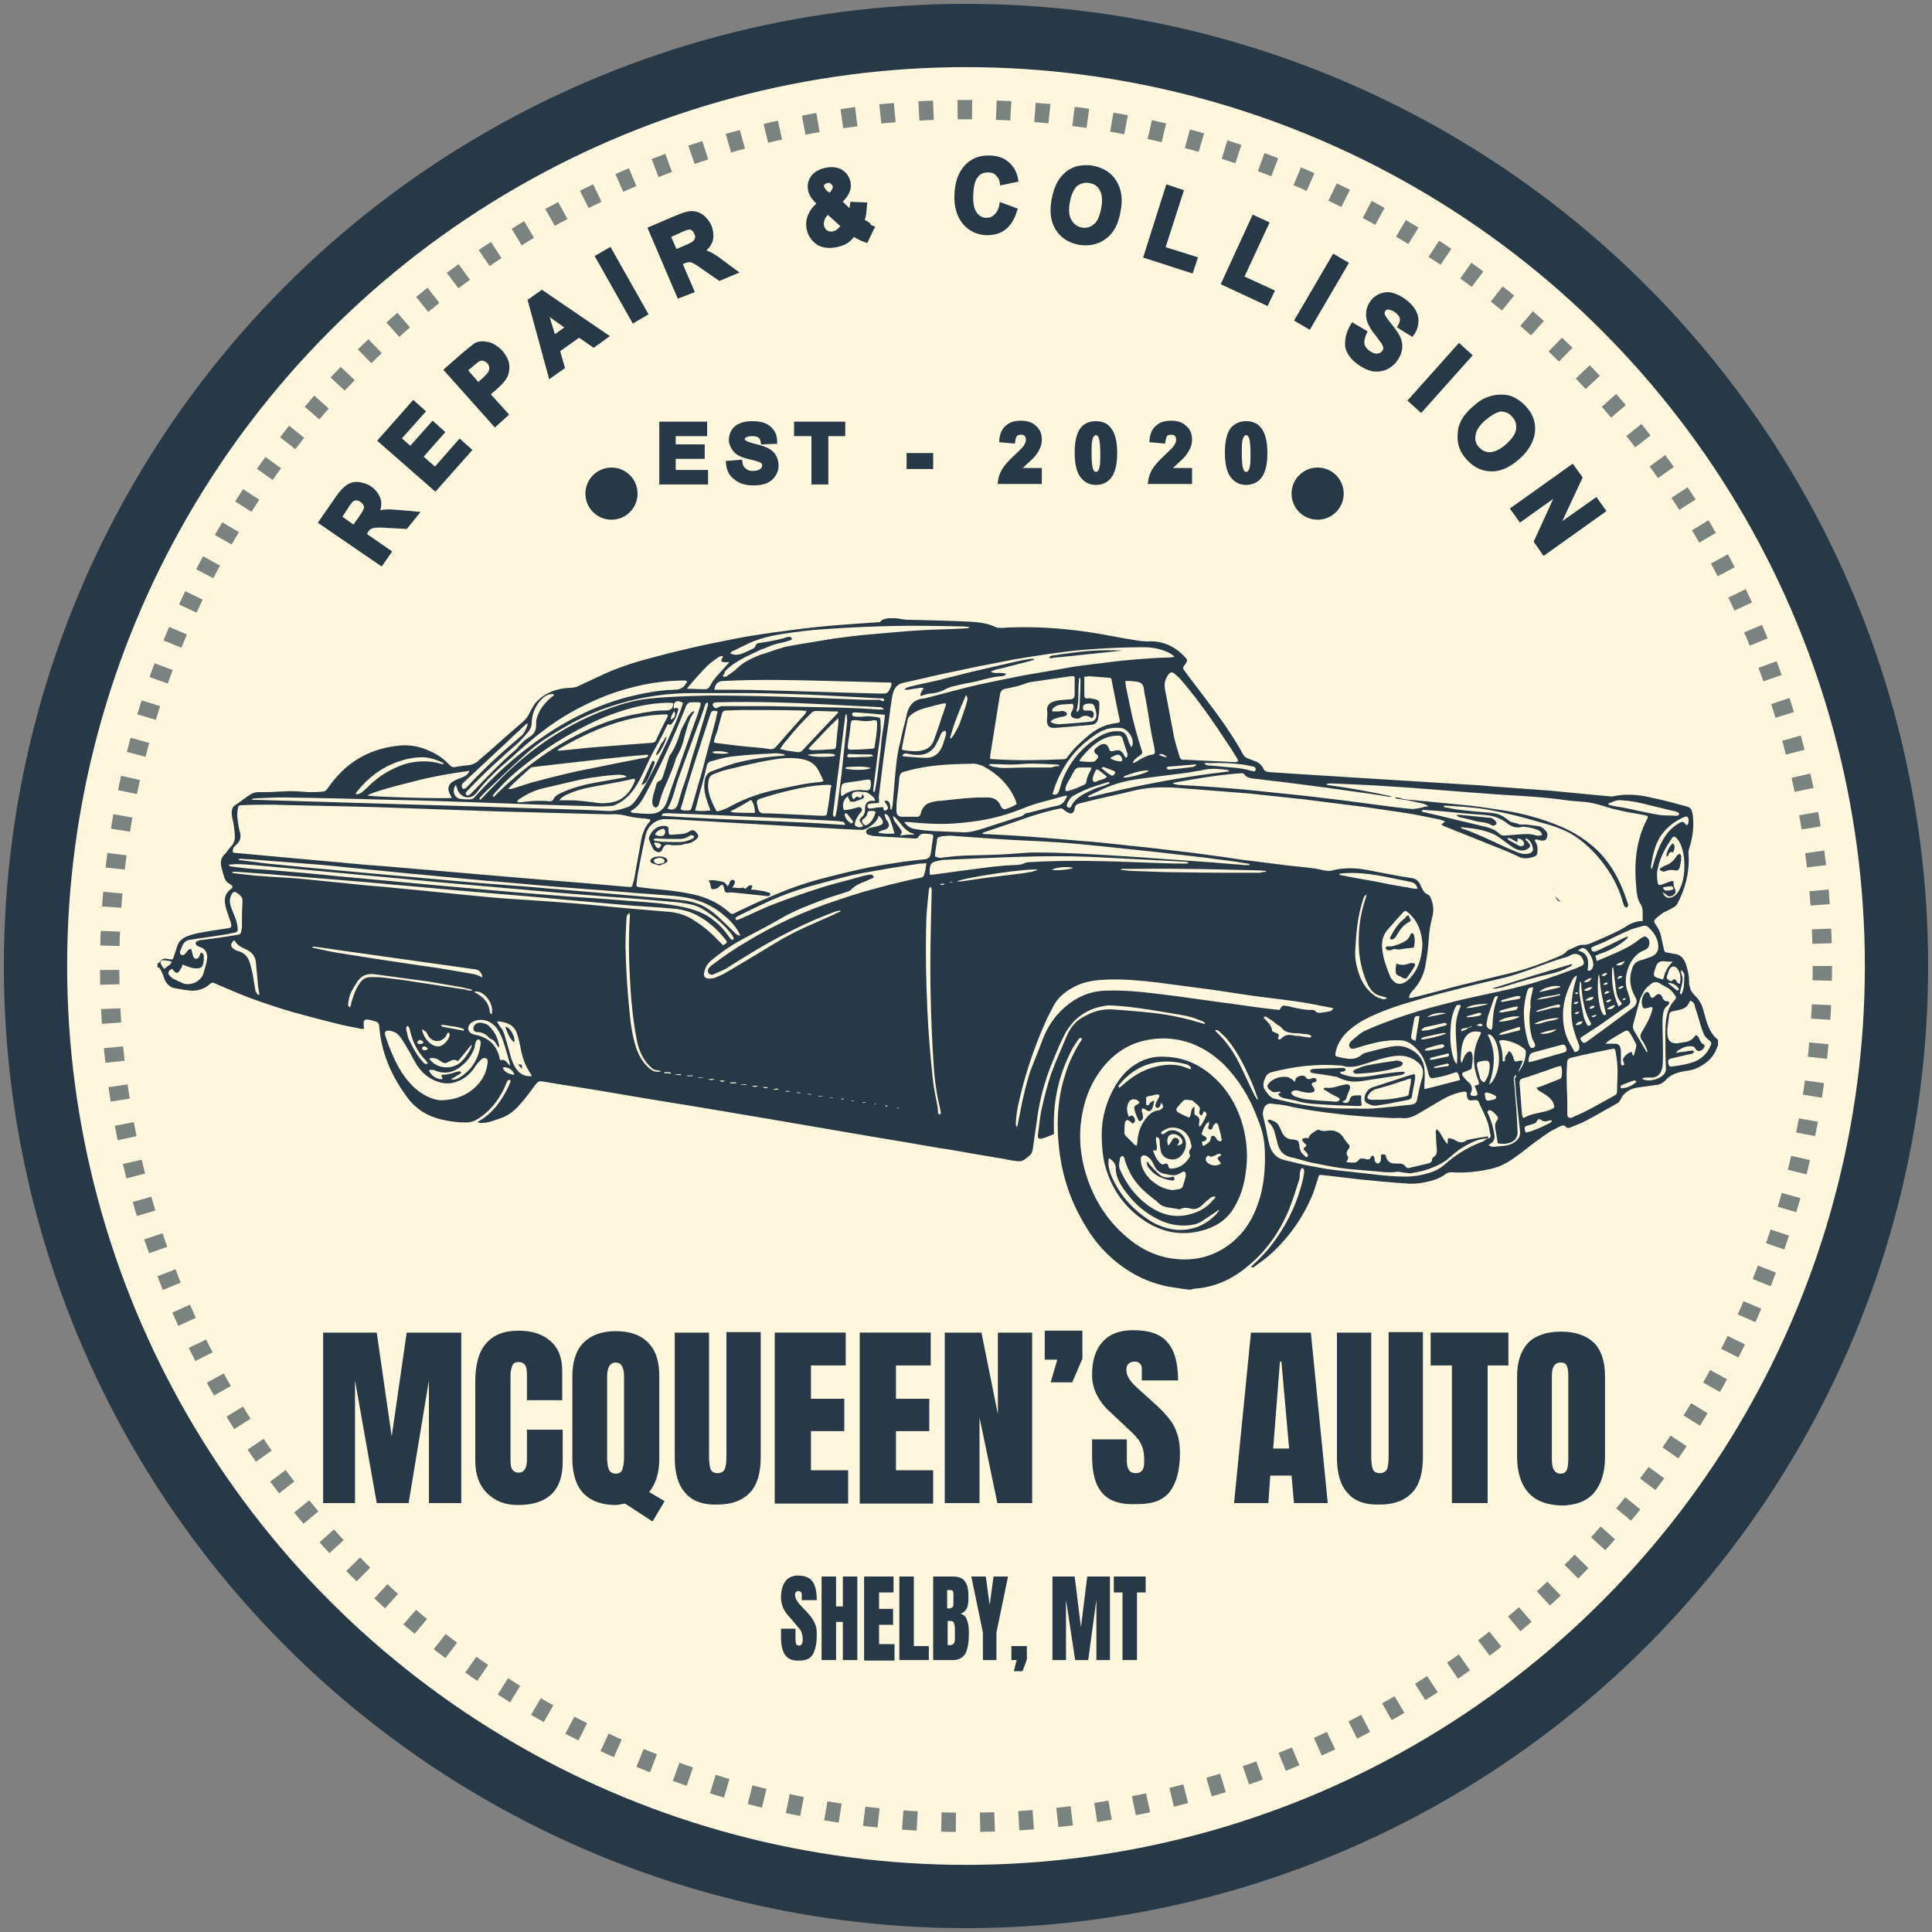
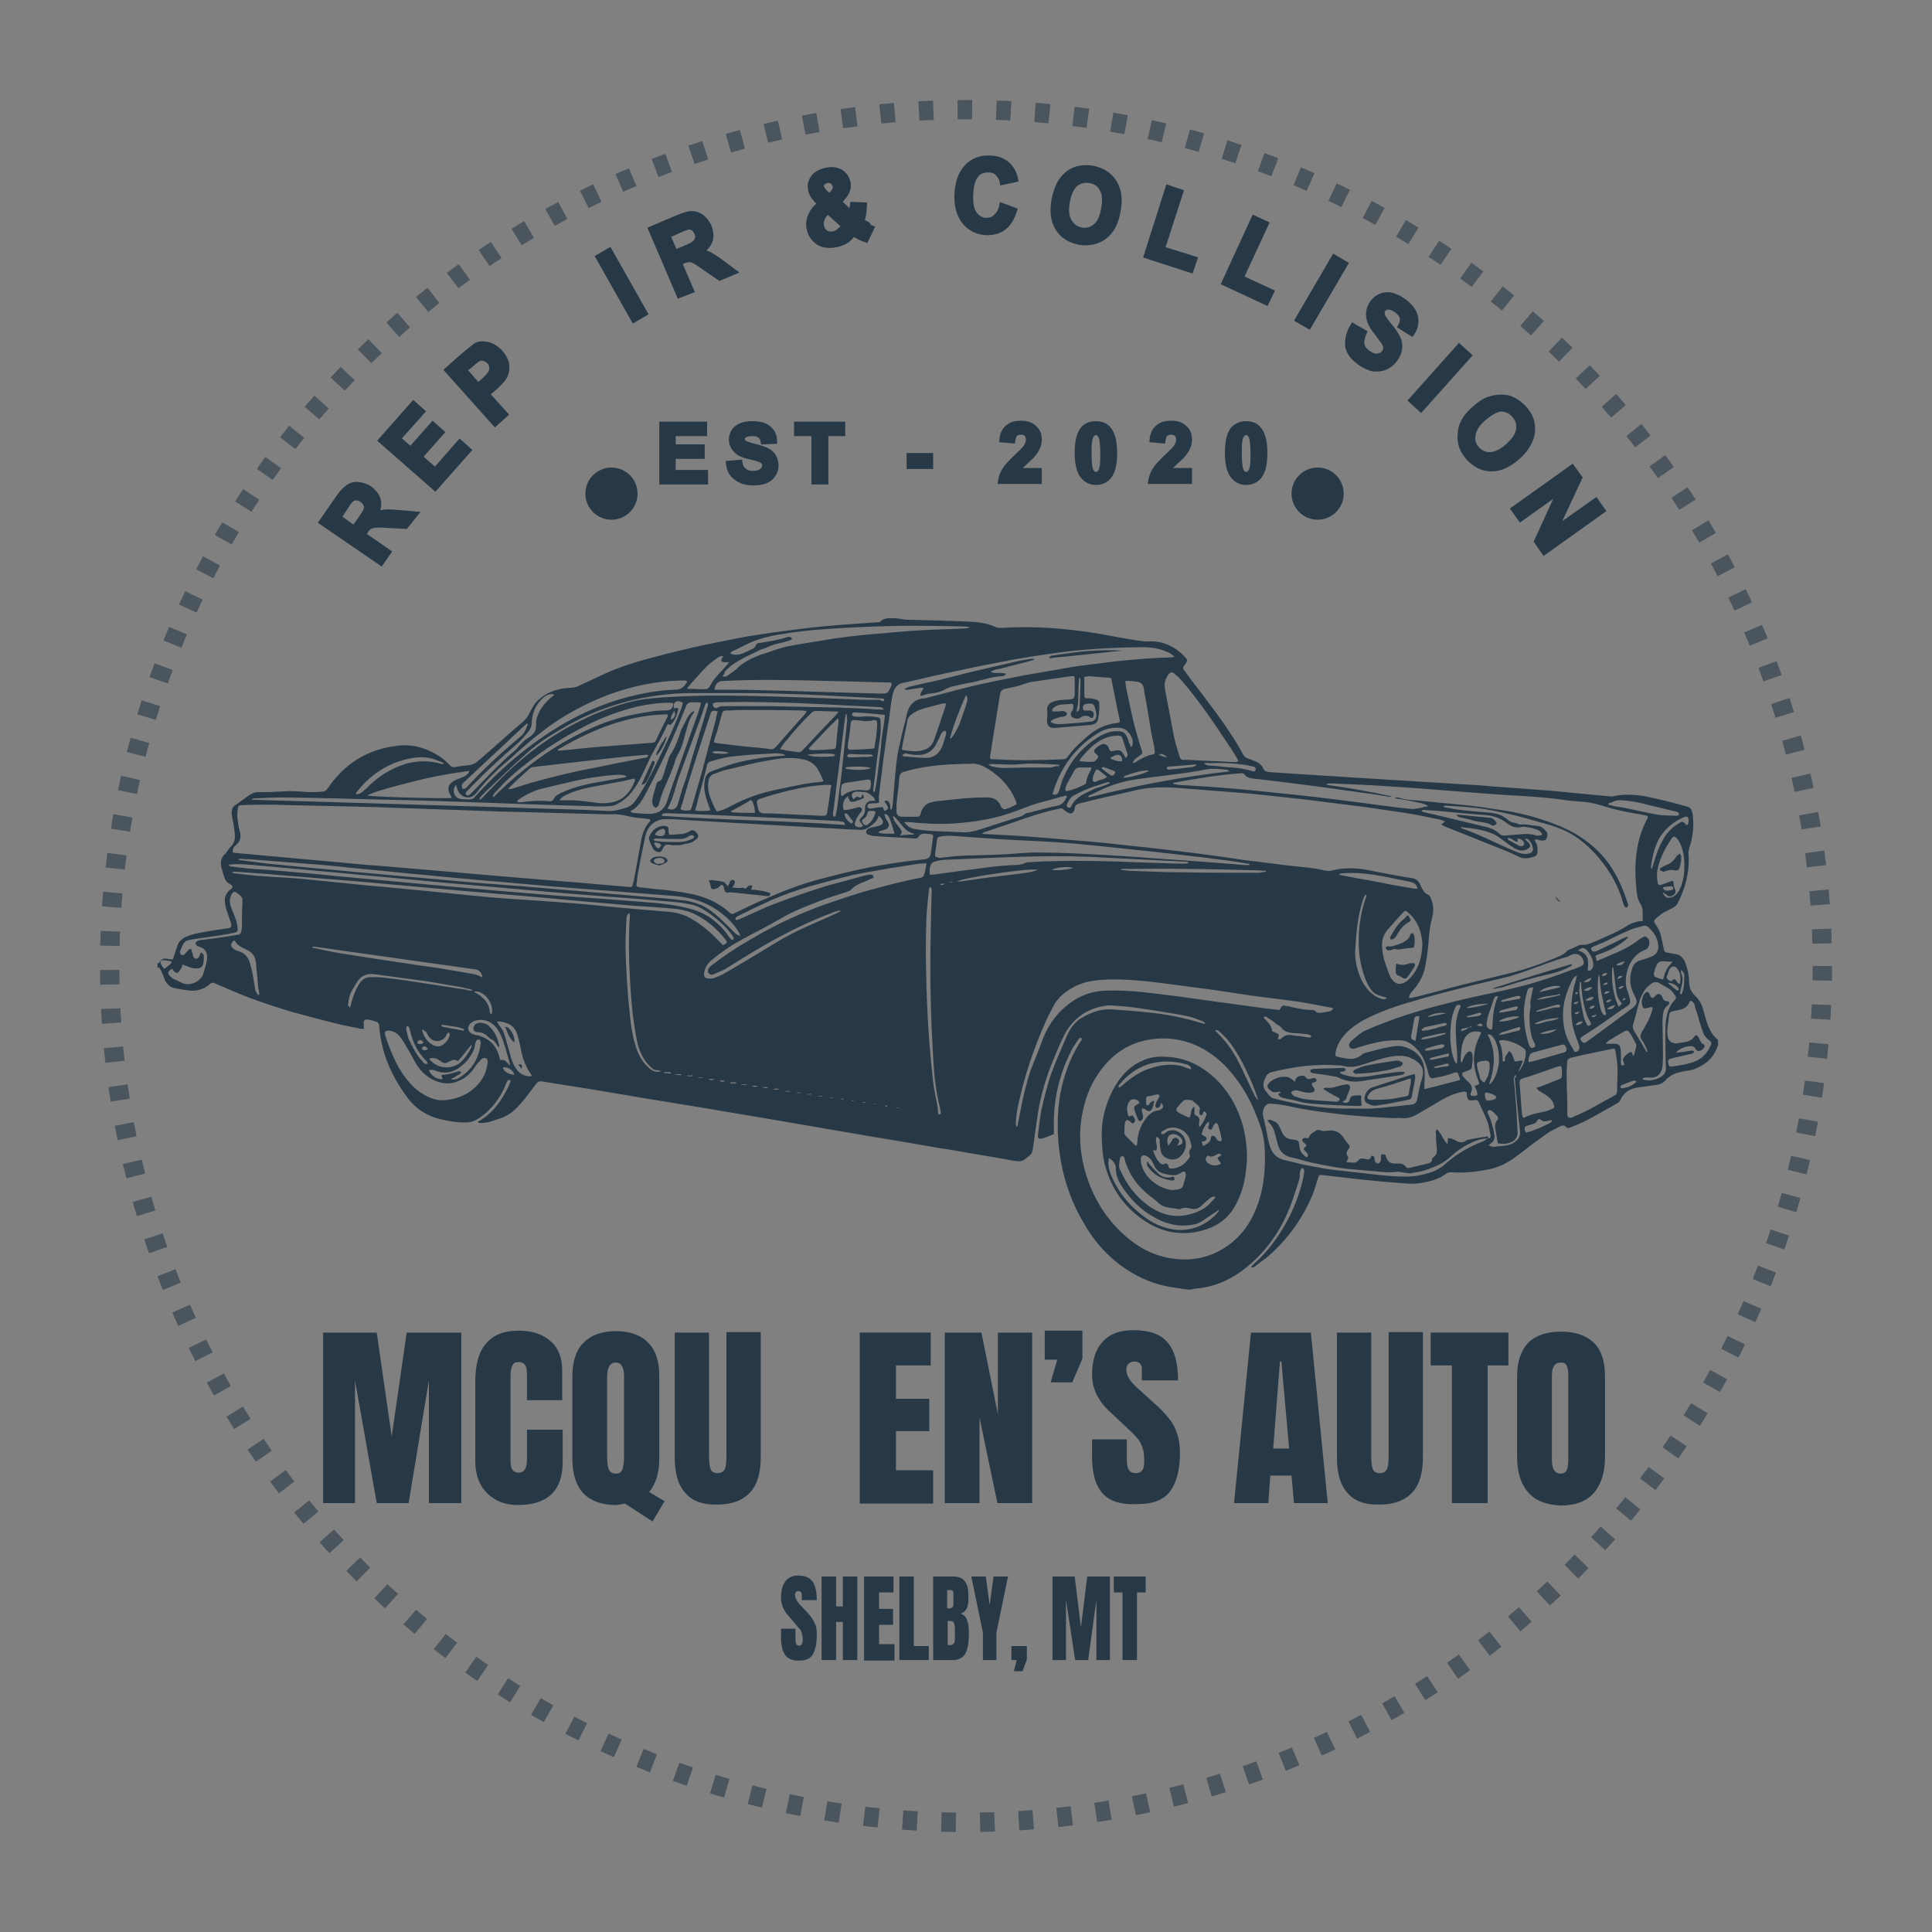
<svg xmlns="http://www.w3.org/2000/svg" version="1.1" id="Layer_1" x="0px" y="0px" viewBox="0 0 400 400" style="enable-background:new 0 0 400 400;" xml:space="preserve">
  <rect x="0" y="0" width="400" height="400" fill="#808080" stroke="none" />
  <style type="text/css">
	.st0{fill-rule:evenodd;clip-rule:evenodd;fill:#273946;}
	.st1{fill-rule:evenodd;clip-rule:evenodd;fill:#FFF6DE;}
	.st2{opacity:0.61;}
	.st3{fill:none;stroke:#273946;stroke-width:4;stroke-miterlimit:10;stroke-dasharray:3.006,5.011;}
	.st4{fill:#273946;stroke:#273946;stroke-miterlimit:10;}
	.st5{fill:#273946;}
</style>
  <g>
-     <circle class="st0" cx="200" cy="200" r="199.2" />
-     <circle class="st1" cx="200" cy="200" r="186.1" />
    <g>
      <g>
        <path class="st0" d="M183.9,128c0.5,0,1.1,0,1.6,0c0.7,0.1,1.3,0.2,2,0.3c4.4,0.1,8.7,0.2,13.1,0.4c1.9,0.1,3.9,0.3,5.7,1.2     c0.3,0.1,0.6,0.1,1,0.1c0.7,0,1.3-0.1,2-0.1c5.5-0.2,10.9,0.2,16.3,1c3.3,0.5,6.5,1.2,9.8,1.7c0.7,0.1,1.5,0.2,2.2,0.2     c3.1-0.2,5.6,1,7.7,3.2c0.6,0.6,0.6,0.8,0.1,1.5c-0.6,0.8-0.6,0.8,0,1.6c1.6,2.2,3.3,4.3,4.9,6.5c2.3,3,4.4,6,6.3,9.2     c1.3,2.3,0.7,1.8,3,2.7c0.9,0.3,1.6,0.8,2,1.7c0.1,0.3,0.4,0.5,0.8,0.6c0.3,0,0.6,0.1,0.9,0.1c2.1,0.1,4.2,0.3,6.2,0.4     c4.8,0.3,9.5,0.6,14.3,0.9c6.5,0.4,12.9,0.8,19.4,1.2c1.8,0.1,3.7,0.2,5.5,0.4c4.1,0.3,8.2,0.6,12.3,0.9c2.1,0.2,4.1,0.4,6.2,0.6     c2.1,0.2,4.2,0.4,6.3,0.6c0.3,0,0.5,0,0.8-0.1c2-0.4,4-0.3,6,0c1.9,0.4,3.8,0.8,5.7,1.3c1.1,0.3,2.2,0.6,3.3,0.9     c0.5,0.1,0.9,0.5,1,1c0.1,0.3,0.2,0.7,0.2,1c0.2,2.1,0,4.1-0.6,6.1c-0.2,0.6-0.4,1.2-0.3,1.8c0.2,3-0.4,6-1.6,8.7     c-1,2.2-0.8,1.9-2.7,2.9c-0.3,0.2-0.7,0.3-1,0.5c-0.5,0.4-1,0.7-1.5,1.2c-0.4,0.4-0.4,0.6-0.1,1.1c0.6,0.8,1,1.6,1.2,2.5     c0.2,0.9,0.4,1.9,0.6,2.8c0.1,0.4,0.2,0.6,0.6,0.6c0.5,0.1,1.1,0.2,1.6,0.3c1.2,0.1,1.9,0.9,2.3,2c0.4,1.2,0.7,2.4,0.7,3.6     c0,1.3,0.4,2.3,1.3,3.1c0.7,0.7,1.2,1.5,1.5,2.4c0.2,0.7,0.4,1.4,0.6,2.1c0.5,1.8,1.1,3.4,2.6,4.6c0,0.4,0,0.8,0,1.2     c0,0-0.1,0.1-0.1,0.1c-0.8,2.5-2.6,3.9-4.9,4.8c-0.7,0.2-1.4,0.3-2.1,0.4c-1.5,0.3-2.8,0.7-3.8,1.9c-0.5,0.5-1,0.8-1.7,0.9     c-1.4,0.2-2.9,0.4-4.3,0.6c-1.5,0.3-2.7,1.1-3.3,2.5c-0.2,0.4-0.4,0.6-0.8,0.8c-2,1.1-4,2.3-6.1,3.4c-1.1,0.6-2.2,1-3.4,1.5     c-0.3,0.1-0.7,0.3-1-0.1c-0.3-0.4-0.8-0.3-1.2-0.1c-0.9,0.5-1.9,0.9-2.7,1.5c-0.8,0.5-1.6,1.2-2.4,1.7c-1.5,1.1-2.9,2.3-4.5,3.4     c-1.4,1-3,1.8-4.7,2.2c-2.7,0.6-5.5,0.9-8.2,0.7c-0.4,0-0.8,0.1-1.1,0.3c-0.9,0.7-2,1.2-3.2,1.5c-1.8,0.5-3.6,0.7-5.4,0.5     c-3-0.2-6.1-0.5-9.1-0.8c-2.6-0.3-5.1-0.6-7.7-0.9c-1-0.1-0.9-0.1-1.2,0.9c-0.4,1.2-0.7,2.4-1.2,3.5c-2,4.7-5,8.8-8.8,12.2     c-0.9,0.8-2,1.5-3,2.3c-0.2,0.1-0.4,0.4-0.8,0.1c0.2-0.2,0.4-0.4,0.6-0.6c1.9-1.7,3.6-3.7,5-5.8c2.3-3.4,4-7.1,5-11.1     c0.2-0.7,0.3-1.3,0.4-2c0.1-0.4,0-0.8-0.4-1c-0.4,0.3-0.4,0.7-0.5,1.2c0,0.5,0,1-0.2,1.5c-0.6,1.9-1.2,3.8-1.9,5.6     c-1.9,4.7-4.7,8.8-8.6,12c-3.2,2.7-6.8,4.4-11,4.7c-0.3,0-0.5,0.1-0.8,0.2c-0.2,0-0.4,0-0.7,0c-0.2-0.1-0.5-0.1-0.7-0.1     c-1.1-0.2-2.1-0.3-3.2-0.5c-3.2-0.6-6.1-1.8-8.8-3.6c-3.8-2.5-6.8-5.9-9-9.9c-3.4-5.8-5-12.2-5.2-18.9c-0.1-3.9,0.3-7.7,1.5-11.4     c0.7-2.4,1.8-4.7,3.1-6.8c0.2-0.3,0.5-0.5,0.3-0.9c-0.4-0.1-0.5,0.2-0.7,0.4c-0.3,0.5-0.7,1-1,1.5c-2.9,5.3-4.2,11-4,17.1     c0,0.3,0,0.6,0,0.9c-0.8,0.3-1.6,0.7-2.4,0.9c-0.8,0.2-1-0.1-0.9-0.8c0.3-2,0.4-4,0.9-5.9c0.5-2.2,1.1-4.5,1.8-6.6     c1-2.7,2.2-5.4,3.3-8c0.7-1.6,1.8-3,3.3-3.8c1.9-1.1,3.9-1.8,6.3-1.6c3.7,0.3,7.3,0.5,11,1.1c2.3,0.4,4.6,0.9,6.8,1.6     c0.4,0.1,0.8,0.2,1.1,0.3c0-0.1,0.1-0.1,0.1-0.2c-0.2-0.1-0.3-0.3-0.6-0.4c-0.9-0.3-1.7-0.7-2.6-0.9c-1.6-0.4-3.3-0.6-4.9-0.9     c-3.6-0.6-7.2-1.2-10.8-1.4c-0.5,0-1-0.1-1.5,0c-3.8,0.5-6.7,2.4-8.6,5.8c-1.1,2.1-2,4.4-2.9,6.6c-1.4,3.6-2.4,7.3-2.9,11.2     c-0.3,2.1-0.6,4.2-0.9,6.3c-0.1,0.5-0.3,0.9-0.7,1.2c-0.3,0.2-0.6,0.5-0.9,0.7c-0.5,0.4-1.1,0.5-1.7,0.4     c-0.8-0.1-1.5-0.2-2.3-0.4c-2.4-0.4-4.7-0.8-7.1-1.2c-2.2-0.4-4.4-0.8-6.6-1.1c-2.3-0.4-4.6-0.8-6.9-1.2     c-2.4-0.4-4.8-0.8-7.2-1.2c-2.3-0.4-4.6-0.8-7-1.2c-2.3-0.4-4.7-0.8-7-1.2c-2.3-0.4-4.6-0.8-7-1.2c-2.3-0.4-4.7-0.8-7.1-1.2     c-2.4-0.4-4.7-0.8-7.1-1.2c-3.1-0.5-6.1-1-9.2-1.5c-3.8-0.6-7.6-1.3-11.3-1.9c-4.1-0.7-8.3-1.3-12.4-2c-0.5-0.1-0.9,0-1.3,0.5     c-1.1,1.4-2.1,2.9-3.3,4.2c-1.2,1.4-2.6,2.5-4.3,3c-1.2,0.4-2.4,0.9-3.7,0.9c-0.3,0-0.5,0.1-0.8-0.3c0.1,0,0.2-0.1,0.3-0.1     c2.9-1.7,4.7-4.3,6.1-7.2c0.1-0.3,0.3-0.7,0.4-1c0-0.1,0-0.3-0.1-0.3c-0.1,0-0.3,0-0.4,0c-0.1,0.1-0.2,0.3-0.3,0.5     c-0.2,0.4-0.3,0.8-0.5,1.2c-1.3,2.7-3.2,5.1-5.9,6.6c-0.6,0.3-1.2,0.5-2,0.5c-1.7,0-3.3-0.2-5-0.6c-3.1-0.7-5.6-2.3-7.4-4.9     c-3.2-4.4-5.2-9.1-5.6-14.6c0-0.2-0.2-0.6-0.4-0.7c-0.6-0.2-1.2-0.4-1.9-0.5c-0.7-0.1-1,0.2-0.9,1c0,0.3,0,0.6,0.1,0.9     c-0.3,0-0.5,0-0.7,0c-1.3-0.3-2.6-0.5-3.9-0.8c-3.3-0.8-6.7-1.7-10-2.6c-3.1-0.9-6.1-1.9-9.1-3c-2.4-0.9-4.8-2-7.2-3     c-0.4-0.2-0.7-0.2-1,0.1c-1.1,1-2.5,1.5-4,1.4c-1.1-0.1-2.2-0.3-3.3-0.5c-1.1-0.2-1.8-1-2.2-2c-0.1-0.3-0.2-0.6-0.3-0.9     c-0.2-0.4-0.4-0.9-0.7-1.3c-0.1-0.1-0.3-0.1-0.4-0.1c0-0.3,0-0.5,0-0.8c0.2-0.1,0.4-0.2,0.5-0.4c0.3-0.5,0.8-0.7,1.4-0.6     c0.2,0,0.4,0.1,0.6,0.1c0.7,0.1,0.7,0.1,0.9-0.6c0.3-0.8,0.5-1.6,0.8-2.4c0.2-0.6,0.7-1,1.2-1.4c0.9-0.5,2-0.8,3-1     c2-0.4,4-0.7,6.1-1c0.8-0.1,0.9-0.3,0.7-1.1c0-0.2-0.1-0.4-0.2-0.6c-0.2-0.7-0.5-1.4-0.7-2.1c-0.5-1.7-0.7-3.2,1-4.4     c0.4-0.3,0.3-0.6-0.2-0.9c-0.6-0.3-1-0.7-1.2-1.3c-0.3-0.8-0.5-1.6-0.7-2.4c-0.2-1,0-2,0.9-2.7c0.1-0.1,0.2-0.3,0.3-0.4     c0.2-0.3,0.4-0.6,0.7-0.9c0.5-0.5,0.8-1,0.9-1.7c0.1-1-0.1-1.9-0.2-2.8c-0.1-0.7-0.3-1.4-0.4-2.1c-0.1-0.8,0-1.7,0.7-2.1     c1.1-0.7,2.1-1.6,3.3-2.3c0.8-0.5,1.7-0.4,2.6-0.4c0.9,0,1.9,0,2.8-0.1c0.9,0,1.7-0.1,2.6-0.1c1.3,0,2.6,0.1,3.9,0.2     c0.9,0,1.9,0,2.8-0.1c0.5,0,0.8-0.2,1.1-0.6c3.5-5.2,8.3-8.2,14.5-8.9c2.3-0.3,4.6,0.1,6.7,1.1c1.6,0.7,3,1.7,4.1,2.9     c0.4,0.4,0.7,0.5,1.2,0.4c1-0.2,1.9-0.3,2.9-0.4c0.6-0.1,1.1-0.3,1.6-0.7c0.7-0.6,1.4-1.2,2.1-1.8c2.4-2.1,4.8-4.3,7.3-6.4     c0.7-0.6,1.2-1.3,1.6-2.2c0.3-0.6,0.7-1.3,1.1-1.8c1.9-2.1,4.4-3,7.2-3.1c0.5,0,0.9-0.1,1.3-0.2c2-0.9,4-1.9,6-2.8     c3.4-1.5,7-2.6,10.6-3.5c2.6-0.7,5.1-1.3,7.7-1.9c3.1-0.7,6.2-1.3,9.2-1.9c2.5-0.5,5-0.8,7.5-1.2c3.3-0.4,6.6-0.9,9.9-1.2     c4-0.4,7.9-0.6,11.9-0.9C182.6,128.2,183.3,128.1,183.9,128z M304.1,212.7c-0.5,0.1-0.9,0.2-1.4,0.3c-0.1,0-0.2,0.2-0.2,0.4     c0,0,0.1,0.1,0.1,0.1C303.1,213.3,303.7,213.2,304.1,212.7c0.2,0,0.5,0.1,0.6-0.3C304.5,212.5,304.3,212.6,304.1,212.7z      M308,235.7c0.4,0,0.7-0.2,0.6-0.7c-0.2-0.8-0.3-1.6-0.5-2.4c-0.5-1.4-1.2-2.8-1.8-4.1c-0.3-0.8-0.5-0.8-1.3-0.7     c-0.9,0.1-1.1,0-1.3-0.9c0-0.1,0-0.3,0-0.4c0-0.4-0.2-0.5-0.6-0.5c-0.2,0-0.4,0.1-0.6,0.1c-1.3,0.3-2.6,0.8-3.8,1.5     c-1.7,1-3.4,2-5.1,3c-1,0.6-2.1,1-3.3,0.9c-0.6-0.1-1.2,0-1.8,0c-3.9-0.2-7.8-0.4-11.7-0.9c-3.5-0.4-7.1-0.9-10.5-1.7     c-1-0.2-2.1-0.3-3.1-0.4c-0.6-0.1-1.1,0.2-1.4,0.7c-0.3,0.6-0.4,1.1-0.3,1.8c0.2,0.9,0.4,1.8,0.6,2.6c0.2,1.1,0.4,2.2,0.7,3.3     c0.4,1.7,1.4,2.9,3.2,3.3c1.8,0.4,3.5,0.9,5.3,1.2c1.6,0.3,3.1,0.6,4.7,0.8c2.7,0.3,5.4,0.6,8.1,0.9c2.3,0.3,4.7,0.5,7,0.5     c1.7,0,3.3-0.3,4.9-0.8c1.4-0.4,2.6-1.2,3.7-2.2c2.2-1.9,4.7-3.3,7.4-4.3C307.4,236.1,307.7,235.9,308,235.7L308,235.7z      M288.9,165.3c0-0.1,0-0.1,0-0.2c0.3,0,0.6,0,0.9,0.1c1.1,0.4,2.2,0.4,3.3,0.5c3.8,0.4,7.5,0.7,11.3,1.1c2.5,0.3,5,0.7,7.6,1.1     c3.5,0.6,6.8,1.5,10.1,2.8c2.9,1.1,5.5,2.6,7.9,4.7c3.4,3,5.4,6.8,6.8,11c0.1,0.3,0.2,0.6,0.3,0.9c0,0.2-0.1,0.4-0.2,0.5     c-0.2,0.2-0.5,0-0.6-0.2c-0.1-0.1-0.1-0.3-0.2-0.5c-0.2-0.5-0.3-1.1-0.5-1.6c-1.1-3.2-2.9-6-5.1-8.5c-2.1-2.3-4.5-4.3-7.4-5.4     c-1.4-0.6-2.9-1-4.4-1.4c-3-0.9-6.1-1.7-9.2-2.3c-1.6-0.3-3.2-0.6-4.8-0.7c-1.8-0.2-3.6-0.3-5.4-0.4c-0.2,0-0.3,0.1-0.5,0.1     c0.2,0.2,0.4,0.3,0.6,0.3c0.8,0.1,1.5,0.3,2.3,0.4c2.4,0.3,4.7,0.5,7.1,0.7c1,0.1,2,0.4,2.8,1c0.3,0.2,0.6,0.4,0.8,0.6     c0.6,0.5,1.5,0.4,2.2,0.8c0.1,0,0.2,0,0.2,0c0.4,0,0.8,0,1.1,0c0.8,0.1,1.5,0.2,2.3,0.3c0.8,0,1.4,0.5,1.9,1.1     c0.4,0.4,0.3,1,0.1,1.5c-0.2,0.4-0.6,0.5-1.2,0.4c-0.2,0-0.5-0.1-0.7-0.2c-0.2,0-0.3,0-0.6,0.1c0.1,0.2,0.2,0.3,0.2,0.4     c0.4,0.6,0.5,1.3,0.4,2.1c0,0.5-0.3,0.9-0.8,1c-1,0.3-2,0.5-3,0c-1.1-0.5-2.3-1.1-3.4-1.5c-4-1.6-8-3.2-12-4.8     c-0.2-0.1-0.4-0.2-0.7-0.4c0.3-0.2,0.5-0.4,0.8-0.6c-0.4-0.2-0.7-0.3-1-0.4c-2.4-0.5-4.8-1-7.3-1.4c-2.7-0.4-5.5-0.8-8.2-1.2     c-4.2-0.5-8.5-1.1-12.7-1.6c-3.7-0.4-7.5-0.8-11.2-1.2c-5.1-0.4-10.2-0.8-15.3-1.2c-3.1-0.2-6.2-0.1-9.2,0.7     c-2.4,0.6-4.9,1.1-7.4,1.7c-1.2,0.3-2.4,0.6-3.6,0.9c-0.4,0.1-0.7,0.4-0.8,0.9c0,0.2,0,0.3-0.1,0.5c-0.2,0.5-0.6,0.8-1.1,0.5     c-0.4-0.1-0.7-0.4-1-0.6c-0.3-0.3-0.5-0.4-0.9-0.3c-2.4,0.5-4.8,1.2-7.1,2c-2.8,1-5.6,1.9-8.5,2.9c-0.1,0-0.2,0.1-0.5,0.3     c0.5,0.1,0.8,0.1,1.1,0.1c1.9,0.1,3.7,0.2,5.6,0.3c4.6,0.3,9.2,0.7,13.9,1.1c2.8,0.2,5.6,0.5,8.3,0.8c2.5,0.3,5,0.5,7.4,0.8     c2.5,0.3,5.1,0.6,7.6,0.9c2.2,0.3,4.4,0.6,6.6,0.9c1.9,0.3,3.8,0.6,5.8,0.8c2.4,0.3,4.7,0.6,7.1,0.9c2.5,0.3,5,0.4,7.4,1     c0.6,0.1,1.2,0.2,1.8,0c1.6-0.4,3.1-0.5,4.7-0.4c1.9,0.1,3.7,0.6,5.5,0.9c2.1,0.4,4.1,0.8,6.2,1.1c0.7,0.1,1.1,0.4,1.5,0.9     c0.2,0.3,0.3,0.7,0.5,1c0.3,0.6,0.6,1.2,1.3,1.5c0.3,0.1,0.5,0.4,0.6,0.7c0.6,1.3,0.7,2.7,0.3,4.1c-0.4,1.5-0.6,3-0.7,4.5     c-0.1,1.6-0.3,3.3-0.6,4.9c-0.3,2.2-1.2,4.1-2.8,5.8c-0.2,0.2-0.4,0.5-0.5,0.7c-0.1,0.2-0.1,0.4-0.2,0.7c0.3,0,0.4,0,0.6,0     c0.7-0.2,1.3-0.3,2-0.5c2.8-0.7,5.6-1.5,8.4-2.2c3.3-0.8,6.6-1.6,9.9-2.4c3.2-0.8,6.4-1.9,9.5-3.2c0.8-0.4,1.7-0.6,2.3-1.4     c0.1-0.1,0.2-0.1,0.3-0.2c0.7-0.3,1.4-0.6,2-0.9c0.3-0.1,0.6-0.2,0.9-0.2c0.8,0.1,1.5-0.2,2.2-0.5c0.5-0.2,0.9-0.4,1.4-0.6     c2-0.9,4-1.7,5.8-2.9c0.6-0.4,1.3-0.6,2-0.8c0.3-0.1,0.7-0.1,1.1-0.1c0-0.7,0-1.3,0-1.9c0-0.7-0.2-1.3-0.6-1.9     c-0.2-0.3-0.3-0.6-0.4-0.9c-0.1-0.6-0.3-1.2-0.3-1.9c-0.5-5-0.2-9.9,2.2-14.5c0.3-0.5,0.2-0.7-0.4-0.8c-1.4-0.3-2.9-0.5-4.3-0.8     c-1.2-0.3-2.4-0.5-3.6-0.9c-1.6-0.5-3.3-1-5-1.1c-1.3-0.1-2.7-0.2-4-0.4c-2.8-0.4-5.6-0.6-8.4-0.8c-3.9-0.2-7.8-0.5-11.7-0.8     c-5.4-0.4-10.8-0.9-16.1-1.2c-3.9-0.3-7.9-0.4-11.8-0.6c-0.3,0-0.7,0-1,0.1c0,0.1,0,0.1,0,0.2c4.5,0.6,9,1.4,13.5,2.4     c-0.3,0.1-0.7,0.1-1,0c-1.8-0.3-3.6-0.6-5.3-0.8c-3.1-0.4-6.2-0.9-9.4-1.3c-2.3-0.3-4.7-0.6-7-0.9c-2-0.2-4-0.5-6-0.7     c-0.7-0.1-1.4-0.2-1.9-0.9c-0.2-0.3-0.5-0.2-0.7-0.2c-4.6,0.3-9.1,1.1-13.6,1.9c-0.2,0-0.3,0.1-0.5,0.2c0.4,0.2,0.8,0.2,1.2,0.3     c3.5,0.2,6.9,0.4,10.4,0.7c4.1,0.3,8.2,0.8,12.3,1.2c4,0.4,8.1,0.9,12.1,1.4c2.3,0.3,4.5,0.6,6.8,0.9c2.3,0.3,4.5,0.6,6.8,0.8     c0.3,0,0.6-0.1,1-0.1c0.6-0.1,1.1-0.2,1.7-0.4c0.2,0,0.4,0,0.6-0.1c-1-0.7-2.2-0.7-3.3-1C291.2,165.6,290,165.5,288.9,165.3z      M134.6,169.6c-0.3,0-0.5,0-0.8-0.1c-1.2-0.1-2.5-0.2-3.7-0.5c-1.2-0.3-2.3-0.5-3.6-0.4c-0.2,0-0.5,0-0.7,0     c-7.5-0.2-15.1-0.4-22.6-0.6c-8.5-0.3-17.1-0.6-25.6-0.9c-7.1-0.2-14.1-0.3-21.2-0.5c-2.1,0-4.1,0-6.2,0.1c-0.8,0-0.9,0.1-1,1     c-0.1,0.7-0.1,1.4,0,2c0.1,0.8,0.2,1.6,0.4,2.3c0.4,1.2,0.2,2.2-0.8,3c-0.4,0.3-0.7,0.8-0.6,1.5c0.2,0,0.4,0.1,0.6,0.1     c3.7,0.3,7.4,0.7,11,1c3.3,0.3,6.7,0.6,10,0.9c3.1,0.3,6.2,0.6,9.3,0.8c3.5,0.3,7,0.6,10.6,0.9c3.1,0.3,6.1,0.5,9.2,0.8     c3.5,0.3,7,0.6,10.6,0.9c3.7,0.3,7.4,0.6,11.1,0.9c3.1,0.3,6.1,0.5,9.2,0.8c1.1,0.1,1.1,0.1,1.3-0.9c0-0.1,0-0.2,0.1-0.2     c0.5-2.6,0.9-5.1,1.4-7.7c0.3-1.8,0.7-3.5,2.1-4.9C134.6,169.9,134.5,169.8,134.6,169.6z M181.9,168.9c-0.2,1.1-1.1,1.7-1.9,2.3     c-0.6,0.4-1.2,0.7-1.9,0.6c-0.9,0-1.8-0.1-2.6-0.1c-3.5-0.2-7.1-0.4-10.6-0.6c-5.3-0.3-10.6-0.6-15.9-0.9     c-2.7-0.2-5.5-0.3-8.2-0.5c-1.1-0.1-2.1-0.1-3.2-0.1c-0.5,0-0.9,0.1-1.4,0.3c-1.5,0.6-2.3,1.8-2.6,3.3c-0.5,2.3-1,4.7-1.4,7     c-0.2,0.9-0.3,1.8-0.4,2.7c-0.1,0.6,0,0.7,0.6,0.8c1.2,0.1,2.4,0.3,3.6,0.4c2.4,0.2,4.8,0.5,7.2,1c2.9,0.6,5.6,1.8,7.8,3.8     c0.4,0.4,0.7,0.4,1.2,0.1c2.1-1,4.3-2.1,6.5-3c3.6-1.6,7.3-3,11.1-4c2.7-0.7,5.4-1.4,8.2-2c2.6-0.6,5.2-1,7.8-1.4     c1.9-0.3,3.8-0.5,5.7-0.7c0.6-0.1,0.9-0.3,1.1-0.8c0-0.1,0.1-0.3,0.1-0.4c0.2-1.1,0.3-2.3,0.5-3.4c0.1-0.3-0.1-0.5-0.4-0.6     c-0.5,0-0.9-0.1-1.4-0.1c-0.5,0-0.9,0.1-1.2,0.6c-0.2,0.4-0.5,0.4-0.9,0.4c-2.7-0.2-5.5-0.3-8.2-0.5c-0.5,0-0.9-0.2-1.4-0.3     c-0.4-0.2-0.5-0.7-0.2-1c0.2-0.2,0.4-0.3,0.6-0.4c0.5-0.1,1-0.2,1.4-0.3c0.4-0.1,0.7-0.2,1.1-0.4c0.1-0.1,0.2-0.3,0.2-0.5     C182.8,169.9,182.6,169.4,181.9,168.9z M261.9,239.8c0-1.9-0.1-3.7-0.6-5.5c-0.3-1.2-0.8-2.3-1.2-3.4c-1.5-3.9-3.7-7.4-6.6-10.4     c-3.4-3.3-7.3-5.3-12.1-5.5c-5.5-0.1-9.9,1.9-13.3,6.3c-2.7,3.5-4,7.6-4.4,12c-0.3,3.8,0.3,7.6,1.6,11.2     c1.7,4.7,4.4,8.7,8.3,11.9c3,2.5,6.4,4,10.3,4.3c3.7,0.3,7.2-0.6,10.3-2.8c2.7-1.9,4.6-4.5,5.8-7.5     C261.4,247.1,261.9,243.4,261.9,239.8z M224.5,140.1c0,1.4,0,2.7,0,4c0,0.3,0.2,0.5,0.5,0.5c0.3,0,0.6-0.1,0.8,0     c0.5,0.1,0.9,0.1,1.3,0.3c0.3,0.1,0.5,0.4,0.5,0.7c0,1,0,2-0.2,2.9c-0.1,1.1-0.6,1.5-1.7,1.6c-2.4,0.2-4.8,0.4-7.2,0.6     c-0.1,0-0.3,0-0.4,0c-0.8,0-1.2-0.4-1.3-1.1c-0.1-0.3,0-0.7,0-1c0-0.5,0.1-1,0-1.5c-0.1-0.7,0.2-1.1,0.6-1.5     c0.3-0.2,0.8-0.4,1.2-0.5c0.9-0.2,1.9-0.2,2.9-0.3c0.8-0.1,0.9-0.2,1-1c0-1.1,0-2.2,0-3.4c0-0.1-0.1-0.3-0.1-0.4     c-0.3,0-0.5,0-0.7,0c-2.7,0.4-5.5,0.8-8.2,1.2c-0.7,0.1-1.4,0.4-2,0.6c-0.3,0.1-0.7,0.2-1,0.3c-0.8,0.2-1.5,0.3-2.3,0.5     c-0.8,0.1-1.1,0.6-1.2,1.4c-0.7,4.2-1.3,8.3-2,12.5c0,0.2,0,0.4,0,0.6c0.4,0.1,0.8,0.1,1.1,0.1c4.7,0.3,9.3,0.2,14,0     c0.5,0,0.8-0.2,1-0.6c0.5-0.6,1-1.3,1.6-1.9c1-1,2-1.9,3.1-2.8c1.6-1.2,3.4-2,5.4-2.2c0.7-0.1,0.7-0.2,0.6-0.8     c-0.1-0.6-0.3-1.2-0.4-1.8c-0.4-2-0.8-4-1.2-6c-0.1-0.7-0.1-0.8-0.9-0.8c-1.3-0.1-2.6-0.2-3.9-0.3     C225.2,140.1,224.9,140.1,224.5,140.1z M184.4,167.6c0.1,0,0.2,0,0.2,0c0.1-0.3,0.1-0.6,0.2-0.8c0.2-2,0.3-3.9,0.5-5.9     c0.2-2.3,0.4-4.6,1-6.9c0.3-1.4,0.6-2.8,1-4.2c0.2-0.7,0.3-1.4,0.5-2.2c0.5-1.7,1.5-2.8,3.4-3c0.4,0,0.7-0.1,1-0.2     c2.3-0.6,4.6-1.2,6.9-1.8c2.3-0.6,4.6-1.1,7-1.6c2-0.4,4-0.8,6-1.2c2.3-0.4,4.6-0.8,7-1.2c1.6-0.3,3.3-0.6,4.9-0.8     c2.4-0.3,4.8-0.6,7.2-0.9c3.8-0.4,7.5-0.7,11.3-0.8c0.2,0,0.4-0.1,0.6-0.1c0-0.1,0-0.2-0.1-0.2c-0.2-0.1-0.4-0.3-0.5-0.4     c-1.8-1-3.7-1.4-5.8-1.4c-4,0-7.9,0.2-11.9,0.5c-4.9,0.4-9.8,1.2-14.7,2c-2.6,0.5-5.2,1-7.7,1.5c-2.4,0.5-4.7,1-7.1,1.5     c-2.8,0.6-5.6,1.3-8.4,1.9c-0.9,0.2-1.4,0.7-1.8,1.5c-0.1,0.3-0.2,0.6-0.3,0.9c-0.3,1.6-0.5,3.2-0.7,4.8     c-0.4,2.9-0.8,5.7-1.2,8.6c-0.3,2.4-0.6,4.9-0.9,7.3c-0.1,0.5,0,1.1,0,1.7c-0.2,0-0.5,0.1-0.8,0.1c-0.4,0-0.7,0-1.1,0.1     c-0.3,0-0.5,0.2-0.5,0.5c0,0.3,0.2,0.5,0.5,0.5c0.5,0,0.9-0.1,1.4-0.2c0.4,0,0.9-0.1,1.3-0.1c0.1,0.3,0.2,0.6,0.3,0.8     c1-0.4,1-0.6,0-2c0.3-0.2,0.6-0.2,0.9,0.1c0.2,0.2,0.2,0.5,0.3,0.7C184.3,167.1,184.3,167.3,184.4,167.6z M210.5,166.5     c-0.1-0.4-0.2-0.8-0.4-1.2c-1.4-3-3.7-5.2-6.6-6.7c-0.7-0.3-1.4-0.5-2.1-0.5c-1,0.1-2,0-3,0.1c-3.8,0.1-7.6,0.5-11.3,1.6     c-0.6,0.2-0.8,0.5-0.9,1.1c-0.1,1.6-0.3,3.2-0.5,4.7c-0.1,0.8-0.1,1.5-0.1,2.3c0,0.7,0.3,1.1,1,1.2c0.1,0,0.3,0,0.4,0     c1,0,2,0,3,0c0.2,0,0.4-0.2,0.5-0.3c0.1-0.2,0.2-0.5,0.2-0.7c0.4-1.1,1.1-1.8,2.2-2c0.6-0.2,1.3-0.3,1.9-0.3     c2.1-0.2,4.1-0.5,6.2-0.6c1.1-0.1,2.2-0.1,3.4-0.1c1.3,0,2.3,0.5,2.8,1.8c0.3,0.6,0.7,0.8,1.3,0.5     C209.2,167.2,209.8,166.9,210.5,166.5z M302.3,223.6c-0.1-0.5-0.2-0.8-0.3-1c-0.2-0.6-0.3-0.7-0.9-0.5c-0.9,0.3-1.8,0.6-2.7,0.8     c-0.5,0.1-1.1,0.2-1.6,0.3c-0.6,0.1-0.8-0.1-1-0.7c-0.2-0.8-0.4-1.6-0.7-2.4c-0.5-1.4-1.3-2.6-2.5-3.6c-0.7-0.6-1.5-1-2.4-1.1     c-2-0.1-4,0.1-5.9,0.6c-1.3,0.3-2.6,0.7-3.9,1.1c-0.5,0.1-0.8,0-1-0.4c-0.2-0.4,0-0.7,0.2-1c0.4-0.4,0.9-0.8,1.4-1.2     c0.4-0.4,0.9-0.7,1.4-1c1.3-0.6,2.7-1.2,4.1-1.7c3-1.2,6-2.1,9-3c1.9-0.5,3.9-1,5.8-1.5c2.4-0.6,4.8-1.1,7.1-1.6     c2.2-0.5,4.3-0.9,6.5-1.5c3.6-0.9,7.1-2.1,10.5-3.4c0.7-0.2,1.3-0.5,2-0.8c0.6-0.3,0.6-0.6,0.4-1.2c-0.1-0.2-0.2-0.4-0.3-0.6     c-0.6-0.8-1.6-0.9-2.4-0.4c-0.2,0.1-0.4,0.2-0.6,0.3c-2.3,0.6-4.6,1.5-6.8,2.3c-2.2,0.8-4.4,1.6-6.6,2.1c-3,0.7-6,1.4-9,2.2     c-3.3,0.8-6.6,1.7-9.9,2.7c-2.9,0.8-5.7,1.8-8.5,3.1c-1.7,0.8-3.2,1.7-4.6,3c-1.3,1.2-2.3,2.7-2.6,4.5c-0.1,0.6,0,0.7,0.5,0.8     c0.7,0.2,1.4,0.3,2.1,0.4c1,0.1,2-0.1,2.8-0.8c0.2-0.2,0.4-0.3,0.7-0.4c1.6-0.4,3.3-0.9,4.9-1.2c1.3-0.3,2.7-0.4,4,0.2     c1.9,0.8,3.1,2.1,3.4,4.2c0.1,1.1,0.1,2.2,0,3.4c0,0.3,0,0.6,0,0.9C297.5,224.9,299.9,224.2,302.3,223.6z M170.5,161.7     c-0.4-0.8-0.6-1.4-1-2.1c-0.7-1.4-1.8-2.1-3.3-2.4c-2.3-0.5-4.7-0.2-6.9,0.2c-3,0.5-6,1.3-9,2c-0.9,0.2-1.8,0.6-2.6,0.9     c-0.6,0.2-0.9,0.7-1,1.3c-0.3,1.6,0.1,3,0.7,4.4c0.3,0.7,0.6,1.4,1,2c1.1-0.2,2-0.6,2.9-1.1c3.1-1.7,6.4-2.8,9.9-3.5     c2.9-0.6,5.8-1.3,8.7-1.5C170,161.9,170.2,161.8,170.5,161.7z M276.1,208.8c-0.3-0.1-0.5-0.2-0.7-0.2c-1-0.2-2-0.4-3.1-0.6     c-1.6-0.3-3.2-0.6-4.9-0.8c-2.8-0.4-5.7-0.7-8.5-1.1c-2.7-0.4-5.4-0.8-8-1.2c-3.8-0.5-7.6-1-11.4-1.5c-3.4-0.4-6.8-0.7-10.2-0.6     c-2.2,0.1-4.4,0.3-6.5,1.3c-2,1-3.8,2.3-4.8,4.4c-0.5,1-1.1,2-1.5,3c-2.5,5.6-4.4,11.3-5.7,17.3c-0.3,1.3-0.4,2.5-0.5,3.8     c0,0.2,0.1,0.4,0.1,0.7c0.2-0.1,0.3-0.2,0.3-0.4c0.2-1.2,0.5-2.4,0.7-3.6c0.5-2.5,1.1-5,1.9-7.5c0.8-2.1,1.7-4.2,2.5-6.4     c1-2.7,2.5-5,4.7-6.9c2.4-2.1,5.2-3.3,8.4-3.4c5.1-0.2,10.1,0.6,15.1,1.2c2.9,0.4,5.7,0.8,8.6,1.2c3.2,0.4,6.4,0.9,9.6,1.3     c0.9,0.1,1.8,0.2,2.7,0.3c0.6-1,0.6-1,1.6-0.8c0.3,0,0.6,0.1,0.9,0.2c1.4,0.3,2.7,0.6,4.1,0.6c0.3,0,0.7,0,0.9,0.3     c0.2,0.3,0.6,0.3,0.9,0.3c0.8-0.1,1.5-0.2,2.3-0.4C275.7,209.2,275.8,209,276.1,208.8z M280.2,229.5c1.3,0,2.7,0.1,4,0     c2.7-0.2,5.3-0.5,8-0.8c0.7-0.1,1.1-0.4,1.2-1.1c0.3-1.5,0.6-3.1,1.1-4.6c0.4-1.6-0.2-2.6-1.4-3.4c-0.2-0.2-0.5-0.3-0.7-0.4     c-1.3-0.7-2.7-0.7-4.1-0.5c-2,0.3-3.9,1-5.8,1.6c-1.5,0.5-2.9,0.8-4.4,0.4c-0.2-0.1-0.5-0.1-0.7-0.1c-4.8-0.4-9.5,0.2-14.2,1.4     c-0.4,0.1-0.8,0.4-1,0.7c-0.7,1.3-1,2.3,0.1,3.5c0.1,0.1,0.2,0.3,0.3,0.4c0.4,0.5,0.8,0.8,1.4,0.9c1.8,0.4,3.7,0.9,5.5,1.2     C273,229.3,276.6,229.6,280.2,229.5z M256.4,157.6c-0.1-0.3-0.2-0.5-0.4-0.8c-0.6-1-1.3-2.1-2-3.1c-2.8-4.3-5.8-8.6-9.1-12.5     c-0.5-0.6-1-1.1-1.6-1.6c-0.6-0.6-1-0.5-1.5,0.2c-0.6,0.9-0.8,1.8-0.6,2.9c0.6,3.3,1.3,6.7,1.9,10c0.3,1.3,0.7,2.6,1.1,3.9     c0.1,0.5,0.5,0.8,1,0.7c0.1,0,0.3,0,0.4,0c3.4,0.2,6.8,0.3,10.2,0.5C256.1,157.7,256.2,157.7,256.4,157.6z M193.6,177.3     c0.7,0.3,0.7,0.3,1.2,0.3c2.2-0.3,4.4-0.5,6.6-0.5c2.6-0.1,5.1-0.1,7.7-0.3c1.7-0.1,3.5-0.3,5.2-0.3c6.4,0,12.7,0.4,19,0.8     c3.3,0.2,6.6,0.5,9.9,0.7c2.8,0.2,5.6,0.4,8.4,0.6c2,0.2,4,0.3,6,0.5c0.4,0,0.7,0,1.1,0c0-0.1,0-0.1,0-0.2     c-0.1,0-0.2-0.1-0.4-0.1c-0.8-0.1-1.7-0.3-2.5-0.4c-2-0.3-4-0.5-6-0.8c-3.5-0.4-6.9-0.8-10.4-1.2c-3.8-0.4-7.6-0.8-11.4-1.2     c-3-0.3-5.9-0.6-8.9-0.8c-4.2-0.3-8.5-0.4-12.7-0.7c-2.9-0.2-5.7-0.4-8.6-0.6c-0.8-0.1-1.5-0.1-2.3,0c-0.4,0-0.8,0.1-1.1,0.2     c-0.3,0.1-0.4,0.3-0.4,0.6c-0.1,1-0.3,1.9-0.4,2.9C193.6,176.9,193.6,177.1,193.6,177.3z M324.4,225.5     C324.4,225.5,324.4,225.5,324.4,225.5c0.1,1.6,0.1,3.3,0.1,4.9c0,0.2,0,0.3,0,0.5c0.1,0.5,0.4,0.6,0.9,0.5c0.1,0,0.3-0.1,0.4-0.2     c3-1.2,5.7-2.9,8.5-4.4c0.4-0.2,0.5-0.5,0.5-0.9c0-1.4,0.1-2.8,0.1-4.3c0-1.3-0.2-2.6-0.4-3.8c-0.1-0.7-0.2-0.8-0.9-0.6     c-2.5,0.5-5,1-7.5,1.6c-1.7,0.4-1.6,0.3-1.7,2.1C324.3,222.5,324.4,224,324.4,225.5z M147.8,153.7c0.4,0.1,0.7,0.2,1,0.2     c2.4,0.3,4.7,0.6,7.1,0.8c1.2,0.1,2.3,0.2,3.5,0.4c0.5,0.1,0.8-0.1,1.2-0.4c2-2.3,4-4.6,6.1-6.9c0.1-0.1,0.2-0.3,0.3-0.6     c-0.4,0-0.7-0.1-1-0.1c-4.1-0.1-8.3-0.1-12.4-0.1c-1.1,0-2.2,0.1-3.3,0.1c-0.4,0-0.7,0.2-0.8,0.6c-0.4,1.3-0.7,2.7-1.1,4     C148.1,152.4,147.9,153,147.8,153.7z M191.8,178.7c-0.6,0.1-1,0.1-1.4,0.1c-1.9,0.3-3.9,0.6-5.8,0.9c-2.7,0.5-5.5,0.9-8.2,1.5     c-2.9,0.7-5.8,1.5-8.7,2.3c-2.8,0.8-5.6,1.8-8.3,3c-2.2,1-4.3,2-6.5,3.1c-0.2,0.1-0.3,0.2-0.5,0.3c-0.2,0.2-0.2,0.4,0.1,0.6     c0.2-0.1,0.4-0.1,0.6-0.2c2.4-1,4.7-2.2,7.1-3.1c3.1-1.2,6.3-2.3,9.4-3.3c2.7-0.9,5.5-1.5,8.2-2.3c0.7-0.2,1.4-0.4,2.2-0.5     c0.4-0.1,0.8,0,0.9,0.6c-0.6,0.3-1.2,0.5-1.8,0.8c-1.1,0.4-2.2,0.9-3,1.8c-0.1,0.1-0.4,0.2-0.6,0.3c-1.8,0.6-3.6,1.1-5.4,1.8     c-2.9,1.1-5.8,2.2-8.5,3.8c-2.7,1.6-5.6,3-8.3,4.5c-2.2,1.2-4.2,2.6-6.1,4.2c-0.7,0.6-1.2,1.4-1.4,2.4c-0.2,0.9,0.2,1.3,1,1.3     c0.3,0,0.7,0,1-0.1c0.6-0.2,1.3-0.5,1.9-0.8c3.5-2,6.9-4.1,10.4-6.2c0.9-0.5,1.7-1.1,2.6-1.5c2.8-1.6,5.8-2.8,8.7-4.1     c0.9-0.4,1.8-0.8,2.6-1.2c0-0.1,0-0.1-0.1-0.2c-0.5,0.1-1,0.2-1.4,0.4c-5.1,1.9-9.9,4.3-14.6,7c-2.6,1.5-5.1,3.1-7.7,4.7     c-0.7,0.4-1.6,0.7-2.4,1.1c-0.4,0.2-0.8,0.1-1.1-0.2c-0.2-0.3-0.2-0.9,0.2-1.2c0.2-0.3,0.5-0.5,0.8-0.7c2.2-1.7,4.6-3.3,7-4.7     c5.8-3.5,11.9-6.3,18.3-8.4c2-0.7,3.9-1.3,5.9-1.9c1.8-0.5,3.7-1,5.6-1.5c2-0.5,4.1-1,6.2-1.4c0.3-0.1,0.5-0.2,0.6-0.5     C191.6,180.3,191.7,179.6,191.8,178.7z M138.3,149.9c-0.2,0.3-0.3,0.5-0.4,0.7c-0.4,0.9-0.8,1.7-1.3,2.6     c-0.6,1.1-1.2,2.2-1.8,3.3c-0.8,1.7-1.6,3.5-2.5,5.2c-1.1,2-2.5,3.8-4.6,4.8c-0.5,0.3-1.1,0.4-1.6,0.4c-1.3,0.1-2.5,0.1-3.8,0     c-8.1-0.2-16.2-0.5-24.3-0.8c-5.6-0.2-11.2-0.4-16.8-0.5c-7.5-0.2-15-0.4-22.4-0.5c-2,0-4,0.1-6,0.2c-0.2,0-0.4,0.1-0.6,0.1     c0,0.1,0,0.1,0,0.2c0.3,0,0.6,0,0.8,0c6.6,0.2,13.3,0.4,19.9,0.6c6.7,0.2,13.4,0.4,20.1,0.6c7.5,0.2,15.1,0.5,22.6,0.7     c3.4,0.1,6.7,0.2,10.1,0.4c1.4,0.1,2.7-0.3,4-0.7c1.3-0.4,1.9-1.5,2.6-2.5c1.3-2.1,2.5-4.3,3.6-6.6c1.7-3.5,3.4-6.9,4.8-10.5     c0.3-0.7,0.5-1.3,0.7-2.1c-0.5-0.2-1-0.5-1.5-0.2c-0.5,0.3-0.4,0.8-0.4,1.4c0.2-0.1,0.3-0.1,0.4-0.1c0.4-0.1,0.6,0.1,0.5,0.4     c-0.3,1.2-0.7,2.3-1.6,3.1C138.7,150.1,138.6,150,138.3,149.9z M91.2,227.8c4.1,0,7.6-2.1,9.1-5.3c0.3-0.7,0.5-1.4,0.6-2.1     c0.1-0.4,0.2-1.1-0.3-1.3c-0.5-0.2-1,0.2-1.3,0.6c-0.4,0.4-0.8,0.9-1.1,1.4c-0.9,1.3-2.1,2.3-3.5,2.8c-1.5,0.6-3,0.5-4.5-0.1     c-1.7-0.7-2.9-1.8-3.9-3.3c-0.6-1-1.2-2.2-1.8-3.2c-0.6-1-1.1-2-1.9-2.9c-0.5-0.6-1.2-0.9-1.9-1c-0.9-0.1-1.2,0.2-0.9,1.1     c0.5,1.5,1,2.9,1.7,4.4c1,2.3,2.4,4.5,4.3,6.3C87.5,226.7,89.5,227.7,91.2,227.8z M115.5,155.2c0,0.1,0,0.1,0,0.2     c0.2,0,0.4,0,0.5,0c2.4-0.2,4.7-0.5,7.1-0.7c3.9-0.3,7.8-0.6,11.7-0.9c0.6,0,0.9-0.2,1.1-0.7c0.7-1.6,1.5-3.1,2.3-4.7     c0.1-0.1,0-0.2,0-0.5C129.9,148,122.5,151.1,115.5,155.2z M147.9,142.8c0.4,0,0.7,0,0.9,0c3,0,5.9,0,8.9,0.1     c8.2,0.2,16.4,0.5,24.6,0.7c1.4,0,1.5,0,2.1-1.3c0-0.1,0.1-0.2,0.1-0.2c0.2-0.6,0.2-0.8-0.5-0.8c-0.1,0-0.2,0-0.3,0     c-3.8-0.1-7.7-0.2-11.5-0.3c-7.6-0.2-15.1-0.4-22.7,0C148.6,141.1,148.1,141.6,147.9,142.8z M48.1,180.5c0,0.1,0,0.2,0,0.2     c0.1,0,0.3,0.1,0.4,0.1c2,0.2,3.9,0.5,5.9,0.6c2.5,0.2,5,0.3,7.5,0.5c3,0.3,6,0.6,9,0.9c2.8,0.3,5.7,0.6,8.5,0.8     c2.7,0.3,5.4,0.5,8.2,0.8c3,0.3,6,0.6,9,0.9c3,0.3,6.1,0.6,9.1,0.8c6.1,0.4,12.3,0.8,18.4,1.4c4.8,0.5,9.7,0.9,14.6,1.3     c1.8,0.2,3.4,0.7,4.9,1.7c2,1.2,3.8,2.8,5.4,4.5c0.2,0.2,0.5,0.5,0.7,0.7c0.9-0.5,1-0.6,0.4-1.3c-1.6-2-3.5-3.7-5.8-4.9     c-1.3-0.7-2.7-1.1-4.1-1.3c-3.1-0.3-6.2-0.5-9.3-0.7c-4.6-0.4-9.1-0.8-13.7-1.2c-6.1-0.6-12.3-1.1-18.4-1.6c-6-0.5-12-1.1-18-1.6     c-5.1-0.5-10.2-0.9-15.3-1.3c-3.2-0.3-6.4-0.5-9.6-0.8c-2.3-0.2-4.5-0.3-6.8-0.5C48.8,180.5,48.5,180.5,48.1,180.5z M149.6,140     c0.5,0.2,0.8,0.1,1-0.1c0.7-0.5,1.5-1,2.1-1.6c1.1-1.1,2.5-1.8,3.9-2.4c0.5-0.2,0.9-0.4,1.4-0.5c1.9-0.6,3.8-1.4,5.7-1.7     c0.6-0.1,1.1-0.2,1.7-0.3c2.4-0.4,4.9-0.8,7.3-1.2c2.2-0.3,4.5-0.6,6.8-0.8c3.7-0.3,7.3-0.7,11-0.9c3.1-0.2,6.2-0.2,9.3-0.4     c0.3,0,0.6,0,1-0.3c-0.6,0-1-0.1-1.4-0.1c-4.8-0.1-9.6-0.2-14.5-0.1c-4.4,0.1-8.9,0.3-13.3,0.6c-3.5,0.2-7,0.6-10.5,1.2     c-1.7,0.3-3.3,0.7-4.9,1.3c-1.6,0.6-3.1,1.5-4.7,2.2c-0.1,0.1-0.2,0.2-0.3,0.4c0.9,0.4,1.7,0.3,2.5,0c0.8-0.3,1.5-0.7,2.2-1     c0.2-0.1,0.4-0.3,0.5-0.5c0.1-0.5,0.5-0.7,1-0.7c1.9-0.3,3.8-0.6,5.6-1.2c0.4-0.1,0.8-0.1,1,0.4c-0.2,0.1-0.3,0.3-0.5,0.3     c-0.9,0.3-1.8,0.5-2.7,0.7c-0.2,0.1-0.5,0.1-0.7,0.2c-0.6,0.2-1.2,0.5-1.7,0.7c-0.3,0.1-0.6,0.2-0.9,0.3     c-1.1,0.5-2.2,1.1-3.3,1.6c-1.5,0.8-2.9,1.6-4.1,2.9C150,139.5,149.8,139.7,149.6,140z M172.1,162.6c-0.1,0-0.2-0.1-0.3-0.1     c-0.2,0-0.4,0-0.7,0c-2.5,0.1-4.9,0.5-7.4,1.1c-2.2,0.5-4.3,1.1-6.4,1.8c-0.5,0.2-0.6,0.3-0.6,0.8c0.1,0.5,0.2,1,0.3,1.4     c0.2,0.6,0.6,0.8,1.2,0.8c0.4,0,0.8,0,1.2,0c3.6,0.2,7.1,0.3,10.7,0.5c1,0,1.1,0,1.2-1c0.3-1.6,0.5-3.3,0.7-4.9     C172.2,163,172.1,162.8,172.1,162.6z M47.4,179c0,0.1,0,0.2,0,0.2c0.2,0.1,0.3,0.2,0.5,0.2c0.8,0.1,1.6,0.2,2.4,0.3     c1.7,0.2,3.5,0.3,5.2,0.4c4.8,0.4,9.6,0.8,14.3,1.3c6.5,0.6,13,1.2,19.6,1.8c7.7,0.7,15.4,1.4,23.1,2c5.8,0.5,11.7,0.8,17.5,1.3     c4,0.3,8,0.5,11.9,1.4c2.1,0.5,4.1,1.2,5.8,2.6c1.3,1,2.3,2.1,3.2,3.4c0.1,0.2,0.3,0.4,0.5,0.6c0.1,0.1,0.3,0.1,0.4,0     c0.1-0.1,0.1-0.3,0.1-0.3c-0.1-0.2-0.2-0.4-0.3-0.6c-1.5-2-3.4-3.6-5.5-5c-0.9-0.6-1.9-1.1-2.9-1.3c-1.4-0.3-2.7-0.5-4.1-0.6     c-4.6-0.4-9.3-0.8-13.9-1.1c-3.3-0.3-6.6-0.5-9.9-0.8c-3.4-0.3-6.8-0.6-10.2-0.9c-4.6-0.4-9.1-0.8-13.7-1.2     c-4.2-0.4-8.5-0.8-12.7-1.2c-4.3-0.4-8.7-0.8-13-1.2c-4.4-0.4-8.8-0.8-13.2-1.2c-1.3-0.1-2.5-0.2-3.8-0.2     C48.1,179,47.8,179,47.4,179z M153.3,193.7c-0.2-0.3-0.3-0.6-0.4-0.8c-0.9-1.5-2.1-2.7-3.5-3.8c-2.9-2.3-6.2-3.3-9.8-3.6     c-3.4-0.3-6.8-0.5-10.2-0.8c-4.7-0.4-9.4-0.7-14.1-1.1c-5-0.4-10-0.9-15.1-1.3c-3.2-0.3-6.5-0.6-9.7-0.9     c-2.8-0.3-5.6-0.5-8.3-0.8c-3.1-0.3-6.1-0.6-9.2-0.9c-2.8-0.3-5.7-0.6-8.5-0.8c-3.8-0.3-7.7-0.6-11.6-0.9c-1-0.1-2.1-0.1-3.1-0.2     c-0.2,0-0.3,0.1-0.5,0.1c0.2,0.2,0.4,0.2,0.6,0.2c1.8,0.2,3.7,0.5,5.5,0.7c3.1,0.3,6.2,0.6,9.2,0.9c4.7,0.4,9.4,0.9,14.2,1.3     c4.5,0.4,9,0.8,13.4,1.2c5.3,0.5,10.6,0.9,16,1.3c5.1,0.4,10.3,0.9,15.4,1.3c3.5,0.3,6.9,0.6,10.4,0.9c2.5,0.2,4.9,0.4,7.4,0.7     c1.3,0.1,2.6,0.5,3.8,1c1.3,0.6,2.5,1.5,3.6,2.5c1.2,1.1,2.3,2.2,3.5,3.4C152.5,193.4,152.7,193.7,153.3,193.7z M330.6,199     c0.8-0.4,1.6-0.7,2.3-1c2.3-1,4.5-1.9,6.5-3.5c0.2-0.2,0.5-0.3,0.8-0.5c0.3-0.2,0.5-0.1,0.8,0.1c0.8,0.6,0.6,2.1-0.3,2.5     c-0.4,0.2-0.9,0.4-1.2,0.6c-2.6,1.7-3.5,5.8-2.5,8.1c0.2,0.6,0.4,1.2,0.5,1.8c0.1,0.5-0.1,0.9-0.6,1.2c-1.7,1.1-3.3,2.3-4.9,3.4     c-1.4,1-2.9,1.9-4.4,2.9c-0.5,0.3-0.5,0.6-0.1,1c0.3,0.4,0.5,0.4,1,0.1c3.2-2.3,6.4-4.7,9.5-7c0.9-0.7,1.1-1.4,0.5-2.4     c-1-1.8-1.3-3.7-0.6-5.7c0.2-0.8,0.7-1.4,1.5-1.7c0.7-0.2,1.4-0.4,2.1-0.7c1.4-0.4,2-1.3,1.8-2.7c-0.2-1.5-1-2.6-2.1-3.6     c-0.3-0.2-0.6-0.3-1-0.2c-1,0.3-2.1,0.5-3.1,1c-1.7,0.7-3.4,1.6-5.1,2.4c-0.7,0.3-1.5,0.6-2.2,0.9c-0.2,0.1-0.5,0.3-0.3,0.6     c0.1,0.3,0.3,0.5,0.6,0.4c0.2,0,0.5-0.1,0.7-0.2c1.9-0.9,3.8-1.8,5.6-2.7c0.2-0.1,0.4-0.1,0.6-0.2c0,0.1,0.1,0.2,0,0.2     c0,0.1-0.1,0.1-0.1,0.2c-1.6,1.4-3.4,2.4-5.4,3.1c-0.4,0.1-0.8,0.3-1.2,0.5C330.4,198.2,330.5,198.5,330.6,199z M350,207.2     c-0.1,0.1-0.2,0.1-0.2,0.2c-0.4,1.1-1.2,1.5-2.2,1.7c-0.5,0.1-0.9,0.2-1.4,0.3c-0.3,0.1-0.5,0.2-0.6,0.6c-0.1,1-0.3,2.1-0.4,3.1     c0,0.5,0,1.1,0.1,1.6c0.2,1,1,1.4,2,1.3c0.4-0.1,0.8-0.1,1.2-0.2c1-0.1,1.8-0.4,2.4-1.3c0.1-0.1,0.2-0.1,0.2-0.2     c0.4,0.1,0.5,0.4,0.7,0.7c0.2,0.5,0.4,1,0.9,1.2c0.3,0.2,0.3,0.4,0.1,0.7c-0.5,0.8-1.4,1-1.8,0.2c-0.2-0.4-0.5-0.5-1-0.5     c-1,0-1.8,0.4-2.6,0.9c-0.1,0.1-0.2,0.2-0.4,0.5c0.6-0.1,0.9-0.2,1.3-0.2c0.7-0.1,1.4-0.2,2-0.3c0.2,0,0.3,0.1,0.5,0.2     c-0.1,0.1-0.2,0.3-0.4,0.4c-0.1,0.1-0.2,0.1-0.3,0.1c-1.3,0.3-2.6,0.6-3.9,0.9c-0.8,0.2-0.9,0.3-0.8,1.1c0.1,0.5,0.3,0.7,0.8,0.6     c1.7-0.2,3.5-0.5,5.1-1.2c1.4-0.7,2.3-1.8,2.9-3.2c0.2-0.4,0.1-0.7-0.3-1c-0.6-0.4-1.1-1-1.3-1.7c-0.3-0.7-0.5-1.4-0.7-2.1     c-0.3-1.1-0.6-2.1-1-3.2C350.9,207.9,350.6,207.4,350,207.2z M130.6,168.1c0.2,0.1,0.3,0.2,0.5,0.2c1.2,0.1,2.3,0.2,3.5,0.2     c1.6,0,2.8-0.8,3.4-2.3c0.4-1.1,0.7-2.2,1.1-3.3c1.6-4.6,3.3-9.2,4.9-13.8c0.4-1,0.7-2,1-3c0.2-0.6,0.1-0.7-0.6-0.7     c-0.4,0-0.8,0-1.2,0c-0.6,0-1,0.3-1.2,0.9c-2.4,6.1-5.1,12-8.2,17.8c-0.8,1.5-1.6,3-3.2,3.8C130.6,167.9,130.6,168,130.6,168.1z      M294.5,195.4c-0.1-0.6-0.1-1.3-0.3-2c-0.4-1.8-1.3-3.3-2.7-4.5c-0.5-0.4-0.6-0.4-1,0c-1.1,1.2-2.2,2.4-3.3,3.7     c-1,1.2-1.2,2.6-1,4.1c0.2,1.9,0.9,3.7,1.6,5.4c0.1,0.3,0.3,0.6,0.6,0.9c0.6,0.7,1.3,0.9,2.2,0.5c0.7-0.3,1.2-0.8,1.7-1.4     C293.8,200.3,294.4,198,294.5,195.4z M94.4,162.5c-0.9,1.1-0.4,2.7,0.9,2.9c0.6,0.1,1.3,0.1,1.9,0.1c0.5,0,0.8-0.1,1.1-0.5     c3-3.3,6.1-6.3,9.6-9.1c6.6-5.3,13.8-9.4,22.1-11.6c3.2-0.8,6.4-1.4,9.6-1.5c1,0,1.8-0.3,2.3-1.1c0.1-0.2,0.4-0.4,0.3-0.7     c-0.1,0-0.2-0.1-0.3-0.1c-0.3,0-0.7,0-1,0c-5.2,0.1-10.2,1.2-15.1,3c-4.9,1.9-9.5,4.4-13.6,7.6c-2.4,1.8-4.6,3.8-6.8,5.8     c-2.5,2.1-4.8,4.3-6.8,6.9c-1.1,1.4-3,1.1-3.8-0.5C94.7,163.4,94.5,162.9,94.4,162.5z M192.5,181.1c0.3,0,0.4,0,0.5,0     c2.5-0.3,5-0.7,7.5-1c3.1-0.4,6.3-0.9,9.5-1c0.8,0,1.6-0.1,2.4-0.5c0.2-0.1,0.5-0.1,0.7-0.1c8.2-0.5,16.4-0.2,24.6,0.1     c2.5,0.1,5.1,0.2,7.6,0.2c0.2,0,0.5,0,0.7-0.1c0-0.1,0-0.1,0-0.2c-0.2,0-0.5-0.1-0.7-0.1c-6.5-0.3-13.1-0.7-19.6-1     c-9.9-0.4-19.8,0.2-29.7,0.6c-0.7,0-1.4,0.1-2.1,0.3c-0.6,0.1-1.2,0.4-1.3,1C192.4,180,192.5,180.5,192.5,181.1z M183.1,144.9     c-0.2-0.4-0.5-0.3-0.8-0.3c-1.8-0.1-3.7-0.2-5.5-0.3c-4.3-0.2-8.5-0.5-12.8-0.6c-3.1-0.1-6.2-0.2-9.4-0.2c-3.8,0-7.6,0-11.3,0     c-5,0-9.9,0.7-14.8,2.1c-3.8,1.1-7.5,2.6-11,4.6c-3,1.7-6,3.5-8.5,5.8c-2.6,2.3-5.1,4.7-7.6,7.1c-0.7,0.6-1.3,1.3-1.9,1.9     c-0.1,0.1-0.4,0.3-0.1,0.6c0.3-0.3,0.6-0.5,0.8-0.8c1.3-1.3,2.6-2.7,3.9-4c5.9-5.8,12.6-10.4,20.4-13.5c3.3-1.3,6.7-2.4,10.3-2.7     c4-0.4,8.1-0.5,12.1-0.6c10,0,20,0.4,30,0.8c1.8,0.1,3.6,0.1,5.3,0.1C182.6,145.2,182.9,145.3,183.1,144.9z M195.9,145.7     c-0.2,0-0.3-0.1-0.4-0.1c-1.4,0.3-2.9,0.7-4.3,1.1c-1,0.3-1.9,0.7-2.7,1.4c-0.3,0.3-0.5,0.5-0.6,1c-0.3,1.5-0.6,3-0.9,4.4     c-0.1,0.5-0.2,1.1-0.3,1.6c0.1,0.1,0.2,0.2,0.3,0.2c1.4,0.2,2.8,0.4,4.2,0c1-0.3,1.7-0.9,2.1-1.9c0.6-1.7,1.2-3.3,1.7-5     C195.4,147.5,195.6,146.6,195.9,145.7z M97.2,159.6c-3.7,0.5-7.3,1.1-10.8,2c-5.7,1.4-9.8,2.6-10.3,3.1     c0.8,0.3,16.6,0.7,17.4,0.5c0,0,0-0.1,0-0.1c-0.1-0.3-0.3-0.5-0.4-0.8c-0.5-1-0.3-1.9,0.7-2.5c0.3-0.2,0.7-0.4,1-0.5     c0.5-0.2,1.1-0.4,1.6-0.7C96.6,160.4,97,160.2,97.2,159.6z M323.2,220.7c-0.6,0.1-1.1,0.2-1.5,0.4c-1.6,0.6-3.2,1.1-4.9,1.7     c-0.5,0.2-1.1,0.3-1.6,0.5c-0.4,0.1-0.6,0.4-0.6,0.9c0.2,2.1,0.3,4.2,0.5,6.3c0,0.3,0.1,0.6,0.2,0.9c0.2,0,0.3,0,0.3,0     c1.2-0.7,2.6-0.9,3.9-1.2c0.6-0.1,1.2-0.3,1.8-0.6c0.5-0.2,0.6-0.3,0.4-0.9c-0.2-0.8-0.8-1.4-1.5-1.9c-0.5-0.3-1.1-0.7-1.6-1     c-0.2-0.1-0.3-0.3-0.5-0.6c0.4-0.1,0.7-0.2,1-0.3c1.3-0.5,2.5-1,3.8-1.5c0.2-0.1,0.4-0.2,0.4-0.4     C323.4,222.3,323.5,221.6,323.2,220.7z M134.2,156.3c-0.2,0-0.4-0.1-0.7,0c-2.7,0.2-5.5,0.5-8.2,0.8c-3.5,0.4-7.1,0.8-10.6,1.2     c-1.4,0.2-2.8,0.3-4.2,0.5c-0.3,0-0.6,0.1-0.8,0.3c-1.3,1.2-2.7,2.4-4,3.7c-0.2,0.2-0.3,0.4-0.5,0.5c0.3,0.1,0.6,0.1,0.8,0     c1.3-0.4,2.6-0.8,3.8-1.2c2.5-0.7,4.9-1.3,7.4-1.9c1.7-0.4,3.5-0.8,5.2-1.1c2-0.4,3.9-0.8,5.9-1.2c1.7-0.3,3.4-0.7,5.2-1     C133.9,156.8,134.2,156.8,134.2,156.3z M234.5,158c0.3-0.1,0.5-0.1,0.6-0.2c1.1-0.7,2.3-1.4,3.6-1.6c0.3-0.1,0.4-0.2,0.4-0.5     c0-0.3-0.1-0.6-0.1-0.9c-0.2-1-0.4-1.9-0.6-2.9c-0.4-2.2-0.7-4.4-1.1-6.6c-0.2-1-0.4-1.9-0.5-2.9c-0.1-0.5-0.4-0.9-0.8-1.1     c-0.4-0.2-2.4-0.4-3-0.3c0,0.4,0.1,0.7,0.1,1.1c0.3,1.4,0.6,2.9,0.9,4.3c0.6,3,1.4,5.9,2.3,8.7c0.3,0.9,0.3,0.8-0.4,1.4     C235.3,156.9,234.8,157.2,234.5,158z M35.6,200.6c-0.8,0.4-1,0.9-0.4,1.5c0.2,0.2,0.5,0.5,0.8,0.6c0.6,0.3,1.1,0.5,1.7,0.8     c0.6,0.3,1.2,0.3,1.8,0.2c1.2-0.2,2.3-1.1,2.6-2.1c0.2-0.7,0.4-1.4,0.6-2.1c0.1-0.5,0.2-1,0.2-1.5c-0.1-0.9-0.5-1.6-1.4-1.9     c-0.3-0.1-0.5-0.2-0.7-0.3c-0.2-0.1-0.3-0.4-0.3-0.6c0-0.1,0.3-0.3,0.4-0.4c0.3-0.1,0.6-0.2,1-0.2c2.3-0.3,4.6-0.6,6.9-1     c0.9-0.1,1.1-0.2,1.2-1.1c0.1-0.3,0.1-0.6,0.1-0.9c0-0.7,0-1.4,0-2.1c0-1.1,0.1-2.1,0.1-3.2c0-0.2-0.1-0.5-0.3-0.7     c-0.2-0.3-0.5-0.5-0.8-0.7c-0.5-0.4-0.8-0.3-1.1,0.2c-0.5,0.8-0.5,1.7-0.2,2.6c0.3,0.9,0.7,1.7,1,2.6c0.2,0.6,0.4,1.3,0.4,2     c0.1,0.5-0.2,0.7-0.6,0.8c-0.7,0.1-1.4,0.3-2.1,0.4c-2.4,0.4-4.9,0.7-7.3,1.1c-0.6,0.1-1,0.4-1.3,0.9c-0.2,0.5-0.4,0.9-0.6,1.4     c-0.1,0.2,0,0.5,0.1,0.7c0.2,0.2,0.6,0.2,0.8,0c0.2-0.2,0.4-0.4,0.6-0.7c0.2-0.2,0.4-0.5,0.8-0.4c0.1,0.5,0.3,1,0.4,1.5     c0.1,0.3,0.3,0.5,0.6,0.5c0.3,0,0.5-0.2,0.6-0.4c0.1-0.3,0.3-0.6,0.4-0.9c0.5,0.2,0.6,0.5,0.6,0.8c0,0.5,0,0.9-0.1,1.4     c-0.1,0.8-0.6,1.1-1.4,1.1c-0.8,0-1.4-0.2-2.1-0.5c-0.3-0.1-0.5-0.2-0.8-0.3c-0.1,0.4-0.2,0.7-0.4,0.9c-0.5,1-0.9,1.1-1.6,0.2     C35.7,200.7,35.7,200.6,35.6,200.6z M220.9,164.9c0-0.1-0.1-0.1-0.1-0.2c-0.4,0.1-0.8,0.2-1.2,0.3c-1.7,0.5-3.4,0.9-5.1,1.4     c-1.4,0.4-2.7,1-4.1,1.5c-4.2,1.6-8.6,2.3-13,2.6c-3.1,0.2-6.2,0-9.3-0.3c-0.2,0-0.5,0-0.9,0c0.6,0.8,1.2,1.2,2,1.4     c3.2,0.6,6.4,0.5,9.7,0.7c2.1,0.2,4-0.6,6-1.2c1.7-0.6,3.5-1.1,5.2-1.7c0.7-0.2,1.4-0.3,2-0.8c0.2-0.2,0.5-0.3,0.8-0.3     c2-0.5,4-1.1,6.1-1.5C220.1,166.5,220.5,165.8,220.9,164.9z M340.9,217.8c0.1,0,0.2,0,0.2,0c-0.1-0.2-0.1-0.5-0.2-0.7     c-0.3-0.6-0.6-1.3-1-1.8c-0.4-0.6-0.3-1,0-1.6c0.9-1.5,1.8-3,2.2-4.7c0.1-0.4,0-0.5-0.4-0.5c-0.2,0.1-0.5,0.2-0.7,0.2     c-0.6,0.2-0.8,0.1-1-0.5c0-0.2-0.1-0.4-0.1-0.6c0-0.7,0.2-1.4,0.6-1.9c0.4-0.5,0.8-0.4,1,0.1c0.1,0.1,0.1,0.3,0.2,0.5     c0.2,0.3,0.4,0.4,0.7,0.2c0.1-0.1,0.2-0.2,0.3-0.3c0.6-0.6,1-0.5,1.4,0.1c0.1,0.1,0.1,0.2,0.1,0.3c0.2,0.4,0.4,0.7,1,0.7     c0.4,0,0.5,0.3,0.3,0.6c-0.1,0.2-0.3,0.3-0.5,0.5c-0.2,0.2-0.4,0.5-0.5,0.7c-0.2,0.8-0.3,1.6-0.3,2.4c0,2.1,0.1,4.1,0.1,6.2     c0,1,0,2.1-0.1,3.1c-0.3,1.9-1.4,2.4-2.7,2.3c-0.3,0-0.6,0-0.9,0c-0.2,0-0.5,0.1-0.6,0.3c1.1,0.5,2.6,0.3,3.8-0.4     c0.8-0.5,1.2-1.1,1.1-2c-0.1-2.3-0.1-4.5-0.1-6.8c0-0.9,0-1.8,0.1-2.7c0.2-1.6,0.6-3.2,1.8-4.4c0.3-0.3,0.4-0.7,0.1-1     c-0.3-0.4-0.6-0.9-1-1.2c-0.6-0.5-1.4-0.8-2-1.2c-0.8-0.6-1.6-0.4-2.2,0.2c-0.4,0.3-0.8,0.7-1.1,1.1c-0.4,0.7-0.8,1.4-1,2.1     c-0.5,1.7-0.9,3.4-1.4,5.1c-0.1,0.4,0,0.8,0.2,1.2C339.2,214.8,340,216.3,340.9,217.8z M115.8,165.7c0.3,0,0.5,0,0.7,0     c0.8,0,1.5,0,2.3,0c1.6,0.1,3.1,0.3,4.7,0.5c1.2,0.2,2.5,0.1,3.7-0.2c2.1-0.6,3.4-2.2,4.2-4.2c0.1-0.2,0-0.4,0-0.6     c-0.4,0.1-0.7,0.1-1,0.2c-0.4,0.1-0.9,0.2-1.3,0.3c-2.5,0.5-5,0.9-7.4,1.4c-1.4,0.3-2.8,0.7-4.1,1.3     C116.9,164.7,116.3,165,115.8,165.7z M161.5,155.1c0.6,0.1,1,0.2,1.4,0.3c0.7,0.1,1.4,0.2,2.1,0.3c0.5,0.1,0.7,0,1.1-0.3     c2.3-2.5,4.6-4.9,7-7.4c0.2-0.2,0.3-0.4,0.5-0.6c-0.2-0.1-0.3-0.1-0.4-0.1c-1.5,0-2.9-0.1-4.4-0.1c-0.3,0-0.6,0.2-0.8,0.4     c-1.8,1.7-3.5,3.6-5,5.5C162.4,153.7,162,154.3,161.5,155.1z M102,164.8c0.1,0.1,0.1,0.1,0.2,0.2c0.3-0.3,0.6-0.5,0.8-0.8     c5.1-4.9,10.6-9.1,17-12.3c3.2-1.6,6.5-2.9,10-3.7c1.4-0.3,2.8-0.6,4.3-0.8c1-0.2,2-0.3,3.1-0.3c0.4,0,0.8,0,1.2-0.1     c0.2-0.1,0.5-0.3,0.6-0.5c0.1-0.2,0.2-0.6,0.2-0.8c-0.1-0.2-0.5-0.2-0.7-0.2c-2.3,0-4.6,0.3-6.8,0.8c-3.7,0.9-7.2,2.2-10.5,3.9     c-4.4,2.2-8.5,4.8-12.3,7.8c-2.2,1.7-4.4,3.6-6.2,5.7C102.4,164.1,102.2,164.5,102,164.8z M148.6,147.3c-1.1-0.3-1.3-0.2-1.6,0.8     c-0.1,0.2-0.1,0.4-0.2,0.6c-0.9,2.7-1.7,5.3-2.6,8c-0.9,2.8-1.8,5.6-2.6,8.5c-0.2,0.8-0.5,1.6-0.7,2.3c0.5,0.4,1,0.3,1.4,0.3     c0.6,0,0.7,0,0.9-0.6c0.7-2.3,1.3-4.6,2-6.9c1-3.8,2-7.6,3-11.3C148.3,148.4,148.4,147.9,148.6,147.3z M107.1,165.8     c0,0.1,0.1,0.2,0.1,0.3c0.5,0,1,0,1.4-0.1c1-0.1,1.9-0.2,2.9-0.2c0.7,0,1.5,0,2.2,0.1c0.5,0,0.8-0.1,1-0.6     c0.1-0.3,0.5-0.6,0.8-0.8c2.3-1.2,4.8-1.9,7.4-2.4c2.1-0.4,4.1-0.7,6.2-1.1c0.2,0,0.3-0.1,0.7-0.2c-0.4-0.2-0.5-0.3-0.7-0.3     c-0.4-0.1-0.9-0.1-1.3-0.1c-1.3,0.1-2.6,0.2-3.8,0.4c-1.7,0.2-3.4,0.5-5.1,0.9c-2.1,0.5-4.2,1-6.4,1.5c-1.8,0.4-3.4,1.2-4.9,2.2     C107.5,165.4,107.3,165.6,107.1,165.8z M344.2,184.7c0.5,1.2,1.2,1.4,2.1,1c0.8-0.4,1.3-1.1,1.6-1.9c0.5-1.1,0.7-2.2,0.8-3.4     c0.1-2,0-3.9-0.8-5.7c-0.2-0.4-0.5-0.9-0.8-1.2c-0.4-0.4-0.7-0.4-1,0.1c-1.2,1.8-2.3,3.7-2.8,5.9c-0.3,1-0.3,2.1-0.1,3.2     c0.1,0.5,0.2,0.6,0.7,0.5c0.6-0.2,1.3-0.5,1.9-0.7c0.6-0.2,0.7-0.2,0.7,0.5c0,0.4,0.1,0.7,0.3,1.1c0.1,0.2,0.1,0.4,0.1,0.6     c-0.1,0.6-1.1,1.1-1.6,0.8C345,185.2,344.7,185,344.2,184.7z M178.9,149.3C178.9,149.3,178.9,149.3,178.9,149.3     c-0.6-0.1-1.1-0.1-1.7-0.2c-0.9,0-1,0-1.1,0.9c-0.1,1.3-0.3,2.6-0.5,3.8c-0.2,1.4-0.1,1.5,1.2,1.4c1.3,0,2.5-0.1,3.8-0.2     c0.4,0,0.5-0.2,0.5-0.6c0.1-0.6,0.2-1.2,0.3-1.9c0.1-0.9,0.2-1.8,0.2-2.7c0-0.6-0.1-0.7-0.7-0.7     C180.2,149.3,179.5,149.3,178.9,149.3z M319.3,172.8c-0.3-0.8-0.9-1-1.6-1.2c-0.6-0.2-1.2-0.3-1.9-0.4c-0.2,0-0.5-0.1-0.7,0     c-1.1,0.3-2.1,0-3-0.7c-1.5-1.2-3.1-1.7-5.1-1.8c-3-0.2-6-0.5-9.1-0.8c-1-0.1-1.9-0.1-2.9-0.2c-0.2,0-0.5-0.1-0.7,0.2     c0.1,0.1,0.2,0.1,0.3,0.2c0.7,0.2,1.4,0.3,2.2,0.5c3.3,0.8,6.6,1.6,10,2.4c1.3,0.3,2.6,0.6,3.6,1.6c0.3,0.3,0.7,0.4,1.1,0.4     c0.8-0.1,1.6-0.1,2.5-0.2c1.4-0.1,2.7-0.3,4.1,0.2C318.5,173,318.9,173.1,319.3,172.8z M147.1,167.8c-0.2-0.5-0.3-0.8-0.4-1.1     c-0.6-1.6-1.1-3.3-0.8-5c0.1-0.9,0.5-1.7,1.4-2c1.6-0.6,3.2-1.2,4.9-1.7c3.1-0.8,6.3-1.3,9.5-1.5c0.3,0,0.6-0.1,0.9-0.1     c-0.2-0.2-0.4-0.3-0.6-0.3c-0.7-0.1-1.4-0.2-2.1-0.1c-2.1,0.1-4.1,0.2-6.1,0.4c-1.1,0.1-2.3,0.2-3.4,0.4c-1,0.2-2.1,0.5-3.1,0.8     c-0.6,0.1-0.9,0.5-1,1.1c-0.5,2.2-1.1,4.3-1.7,6.5c-0.2,0.8-0.4,1.7-0.7,2.6C145,168,146,167.9,147.1,167.8z M225.3,164.8     c0,0.1,0.1,0.2,0.1,0.3c9.6-2.4,19.3-4.3,29.2-5.4c-0.2-0.1-0.3-0.2-0.5-0.3c-1.6-0.2-3.3-0.4-4.9,0c-0.9,0.2-1.9,0.3-2.8,0.5     c-3.6,0.5-7.2,0.9-10.8,1.4c-2.9,0.4-5.6,1.2-8.2,2.5C226.7,164.1,226,164.5,225.3,164.8z M192.8,183.7c-0.1,0-0.2,0-0.3,0     c-0.1,0.2-0.2,0.5-0.2,0.7c-0.2,1.9-0.4,3.7-0.5,5.6c-0.2,6.4-0.1,12.7,0.2,19.1c0.2,4.7,0.6,9.3,1.1,14c0.1,0.9,0.2,1.9,0.4,2.8     c0.2,1.5,0.7,2.9,0.7,4.4c0,0.4,0.2,0.5,0.6,0.3c0-0.3-0.1-0.5-0.1-0.8c-0.3-1.3-0.6-2.6-0.8-3.9c-0.3-1.8-0.5-3.7-0.6-5.5     c-0.3-4.5-0.5-8.9-0.6-13.4c-0.2-7.5,0-15.1,0.2-22.6C192.9,184.2,192.8,183.9,192.8,183.7z M138.2,167.4     c1.1,0.5,1.9,0.1,2.2-1.1c0.4-1.3,0.7-2.6,1.2-3.9c0.7-1.9,1.2-3.9,1.8-5.9c0.9-2.8,1.7-5.6,2.6-8.5c0.2-0.7,0.4-1.4,0.6-2.1     c0-0.1-0.1-0.3-0.1-0.5c-0.1,0.1-0.3,0.1-0.4,0.3c-0.1,0.1-0.1,0.3-0.2,0.5c-0.5,1.5-1,3-1.6,4.5c-1.2,3.3-2.4,6.5-3.6,9.8     C139.8,162.8,139.5,165.2,138.2,167.4z M183,146.9c-0.3-0.5-0.7-0.5-1-0.5c-3.2-0.2-6.5-0.3-9.7-0.5c-7.8-0.4-15.6-0.7-23.5-0.5     c-0.3,0-0.6,0-0.9,0.1c-0.4,0.1-0.4,0.5-0.2,0.8c0.2,0.2,0.5,0.5,0.9,0.2c0.4-0.3,0.9-0.3,1.4-0.3c3.1,0,6.3,0,9.4,0     c4.8,0.1,9.6,0.2,14.4,0.3c2.7,0.1,5.3,0.2,8,0.4C182.3,146.9,182.7,146.9,183,146.9z M64.7,196c0,0.1,0,0.2,0,0.2     c1.8,0.4,3.6,0.8,5.4,1.1c2.5,0.4,5.1,0.8,7.6,1.2c2.7,0.4,5.4,0.8,8,1.2c1.8,0.3,3.7,0.5,5.5,0.8c1.8,0.3,3.5,0.6,5.3,0.9     c1.1,0.2,2.2,0.3,3.2,0.9c0,0,0.1,0,0.2,0c-0.2-0.9-0.7-1.5-1.4-1.6c-2.4-0.3-4.8-0.7-7.2-1c-2.8-0.4-5.6-0.8-8.5-1.2     c-2.8-0.4-5.7-0.8-8.5-1.2c-3.1-0.4-6.1-0.9-9.2-1.3C65.1,196,64.9,196,64.7,196z M110.1,222.8c-0.1-0.3-0.2-0.5-0.3-0.6     c-1.1-1.6-1.7-3.4-2-5.2c-0.2-0.9-0.4-1.9-0.7-2.8c-0.3-1.1-1-1.9-2-2.3c-0.6-0.2-1.3-0.5-2.2-0.4c0.2,0.4,0.4,0.7,0.6,1     c0.5,0.6,0.8,1.2,1,1.9c0.4,1.5,0.9,3,1.3,4.6c0.4,1.2,0.9,2.3,1.8,3.1C108.3,222.6,109,222.9,110.1,222.8z M302.8,222.1     c-0.2,0.5,0.1,0.8,0.4,1.1c0.3,0.4,0.7,0.7,1,1c0.5,0.5,0.7,1.2,0.4,1.9c-0.1,0.2-0.3,0.6,0,0.7c0.2,0.1,0.5,0.1,0.8,0.1     c0.5-0.1,0.6-0.3,0.4-0.8c-0.1-0.4-0.3-0.8-0.5-1.3c0.4-0.1,0.6-0.2,0.9-0.3c0-0.1,0.1-0.2,0-0.2c0-0.2-0.1-0.3-0.1-0.5     c-1.3-3.3-1.3-6.4,0.4-9.6c0.1-0.2,0.1-0.3,0.1-0.5c-1.5-0.4-2.5,0-3.2,1c-0.2,0.3-0.4,0.7-0.5,1.1c-0.4,1.1-0.4,2.4-0.5,3.6     c0,0.2,0.1,0.3,0.2,0.7c0.3-0.6,0.4-1.1,0.7-1.6c0.3-0.4,0.6-0.9,1.2-0.8c0.1,0.1,0.1,0.1,0.2,0.2c0.4,1.1,0.1,2.1,0,3.2     c0,0.1-0.1,0.2-0.2,0.3C303.8,221.7,303.3,221.9,302.8,222.1z M149.7,136c0-0.1-0.1-0.1-0.1-0.2c-0.3,0.1-0.7,0.1-0.9,0.3     c-0.8,0.6-1.6,1.1-2.3,1.8c-1.4,1.4-2.6,2.8-3.9,4.3c-0.1,0.1-0.1,0.3-0.3,0.4c1.3,0,2.5,0.1,3.8,0.1c0.4,0,0.7-0.2,0.9-0.5     c0.3-0.5,0.6-1.1,1-1.6c0.8-1,1.7-1.9,2.5-2.8c0.2-0.2,0.3-0.4,0.6-0.7c-0.5,0-0.9,0-1.2,0c-0.5-0.1-0.6-0.3-0.3-0.8     C149.5,136.3,149.6,136.1,149.7,136z M175,170.8c-0.1-0.5-0.3-0.6-0.6-0.7c-0.2,0-0.5,0-0.7-0.1c-5.3-0.3-10.7-0.6-16-0.8     c-6.2-0.3-12.4-0.6-18.6-0.8c-0.5,0-1-0.1-1.5,0c-0.2,0-0.5,0-0.6,0.5C149.6,169.8,162.3,169.9,175,170.8z M114.7,143.9     c0-0.1-0.1-0.1-0.1-0.2c-0.2,0-0.3,0-0.5,0c-0.8,0.1-1.4,0.5-1.9,1c-1.3,1.3-2,2.9-2.1,4.7c0,0.9-0.2,1.5-0.8,2.2     c-0.6,0.7-1.2,1.4-1.9,2.1c-3.7,3.2-7.3,6.5-10.7,10.1c-0.2,0.2-0.4,0.4-0.2,0.7c0.2,0.3,0.5,0.2,0.8,0c0.2-0.2,0.4-0.4,0.6-0.6     c2.9-3,5.7-6,8.9-8.7c0.2-0.2,0.4-0.4,0.6-0.7c0.4-0.4,0.8-0.8,1.2-1.2c0.4-0.3,0.8-0.6,1.3-0.9c0.8-0.6,1.1-1.3,1.1-2.3     c0-0.4,0-0.9,0.1-1.3c0.5-1.8,1.6-3.2,3-4.4C114.4,144.2,114.5,144.1,114.7,143.9z M326.5,202c-0.6,0.2-0.9,0.7-1.1,1.2     c-1.1,2.2-1.8,4.5-1.8,6.9c0,2.2,0.4,4.2,1.5,6.1c0.3,0.5,0.6,1,0.9,1.6c0.8,0,1.2-0.6,0.9-1.5c-0.5-1.3-1-2.6-1.3-4     c-0.5-2.7-0.3-5.4,0.3-8.1C326.1,203.5,326.3,202.8,326.5,202z M333,166.4c0,0.1,0,0.2,0,0.2c0.3,0.1,0.5,0.1,0.8,0.2     c0.8,0.2,1.5,0.3,2.3,0.4c2.4,0.5,4.9,1.1,7.3,1.5c1.2,0.2,2.5,0.1,3.7,0.2c0.2,0,0.5-0.1,0.5-0.3c0.1-0.3-0.2-0.4-0.4-0.5     c-0.3-0.1-0.5-0.2-0.8-0.2c-1.6-0.4-3.3-0.8-4.9-1.2c-1.9-0.5-3.8-0.9-5.7-1c-0.8-0.1-1.6,0.1-2.3,0.5     C333.3,166.1,333.2,166.3,333,166.4z M222.1,145.7c-0.9,0.1-1.8,0.1-2.6,0.2c-0.4,0.1-0.8,0.2-1.2,0.5c-0.2,0.2-0.6,0.4-0.4,0.9     c0.4,0,0.8,0,1.2,0c0.3,0,0.5-0.1,0.8-0.1c0.5,0,1,0.3,1,0.6c0,0.3-0.3,0.5-0.9,0.6c-0.2,0-0.4,0-0.6,0.1     c-0.2,0.1-0.5,0.1-0.7,0.2c-0.3,0.1-0.6,0.2-0.9,0.4c-0.1,0.1-0.2,0.2-0.3,0.4c0.3,0.1,0.5,0.2,0.7,0.3c0.5,0.1,1,0.2,1.6,0.1     c2-0.1,4.1-0.3,6.1-0.5c0.7-0.1,1.1-0.6,1.1-1.3c0-0.4-0.1-0.8-0.2-1.2c-0.3-1.2-0.5-1.3-1.7-1.2c-0.9,0.1-1.1,0.7-0.7,1.4     c0.5,0,0.9,0,1.3,0c0.6,0.1,0.9,0.5,0.7,1.1c-0.1,0.5-0.3,0.6-0.7,0.3c-0.5-0.4-1.4-0.4-1.9,0c-0.4,0.4-0.9,0.3-1.4,0.2     c-0.7-0.2-0.9-0.8-0.5-1.4C222.3,146.7,222.3,146.2,222.1,145.7z M223.5,157.6c1,0.1,2,0.2,2.9,0.1c0.3,0,0.7-0.5,0.9-0.8     c0.2-0.4-0.1-0.6-0.4-0.8c0,0-0.1-0.1-0.1-0.1c-0.3-0.4-0.4-0.6,0-1c0.3-0.3,0.7-0.6,1.1-0.8c0.8-0.4,1.4-0.1,1.7,0.8     c0.2,0.5,0.3,0.6,0.8,0.5c0.2,0,0.3-0.1,0.5-0.1c0.9-0.2,1.3,0,1.8,0.9c0.1,0.2,0.2,0.4,0.4,0.6c0.4-0.3,0.4-0.6,0.3-0.9     c-0.3-1-0.7-2.1-1-3.1c-0.1-0.5-0.5-0.6-0.9-0.6c-1,0-2,0.2-2.9,0.6c-2,0.9-3.5,2.5-4.9,4.2C223.6,157.2,223.6,157.3,223.5,157.6     z M167.4,155c0.4,0.4,0.9,0.3,1.2,0.3c1.3,0,2.6-0.1,3.9-0.2c0.4,0,0.6-0.3,0.6-0.6c0.1-0.8,0.1-1.5,0.2-2.3     c0.1-0.9,0.2-1.8,0.3-2.8c0-0.2,0-0.3-0.1-0.7C171.3,150.8,169.4,152.9,167.4,155z M136.9,221.8c-0.3-0.1-0.5-0.2-0.7-0.2     c-0.6,0-1-0.2-1.4-0.6c-0.4-0.4-0.8-0.8-1.1-1.2c-1-1.4-1.6-3-1.9-4.7c-0.7-3.7-1.1-7.4-1.3-11.1c-0.3-4.8-0.4-9.5-0.1-14.3     c0-0.2,0-0.4-0.1-0.7c-0.5,0.4-0.6,0.8-0.6,1.3c-0.1,1.9-0.2,3.8-0.2,5.7c0.1,4.7,0.4,9.4,0.9,14.1c0.2,2.3,0.6,4.6,1.3,6.8     c0.6,1.8,1.5,3.3,3,4.5C135.4,221.9,136,222,136.9,221.8z M277.3,180.9c0,0.1,0,0.1,0,0.2c0.1,0,0.2,0.1,0.4,0.1     c1,0.2,2,0.4,3.1,0.6c2.3,0.4,4.6,0.8,6.9,1.3c1.7,0.3,3.5,0.6,5.2,0.9c0.2,0,0.4,0,0.6,0c-0.2-0.8-0.6-1.2-1.4-1.4     c-2-0.4-3.9-0.8-5.9-1.2c-2.7-0.5-5.4-0.8-8.1-0.6C277.8,180.8,277.6,180.9,277.3,180.9z M234.1,154.6c0.1,0,0.1,0,0.2,0     c0.1-0.2,0.2-0.4,0.2-0.6c0.2-1.4-1.2-3.3-2.6-3.3c-1.5-0.1-2.8,0.1-4.1,0.8c-4.4,2.6-7.5,6.3-9.3,11.1c-0.2,0.6-0.4,1.2-0.6,1.8     c0.7,0.3,1,0.1,1.3-0.5c0.3-0.8,0.5-1.7,0.8-2.5c1.5-3.7,4-6.7,7.4-8.8c1.3-0.8,2.7-1.3,4.2-1.2c0.7,0,1.3,0.3,1.6,0.9     c0.3,0.5,0.4,1.1,0.6,1.6C234,154.1,234,154.3,234.1,154.6z M105.6,220.6c0-0.3-0.1-0.5-0.1-0.6c-0.2-0.7-0.4-1.4-0.6-2.1     c-0.5-1.7-0.9-3.3-1.9-4.8c-1-1.5-2.8-2.3-4.5-1.8c-0.4,0.1-0.7,0.3-1,0.5c-0.9,0.8-0.7,1.9,0.4,2.3c0.3,0.1,0.5,0.2,0.8,0.2     c2.5,0.6,4.1,2.1,4.7,4.6c0,0.2,0.1,0.4,0.2,0.6C104.7,219.2,104.9,220.1,105.6,220.6z M262.1,180.5c0-0.1,0-0.1,0-0.2     c-0.6,0-1.1-0.1-1.7-0.1c-5.1-0.1-10.3-0.3-15.4-0.3c-4.1-0.1-8.2,0-12.2,0c-0.2,0-0.5-0.1-0.8,0.2c0.7,0.1,1.3,0.1,2,0.2     c3.4,0.1,6.9,0.3,10.3,0.3c5.5,0.1,11,0.1,16.5,0.1C261.2,180.6,261.6,180.5,262.1,180.5z M332.4,216.1c0.4,0,0.5,0,0.7,0     c0.4,0,0.8,0,1.2,0c0.7,0,1,0.2,1.2,0.9c0.1,0.4,0.1,0.8,0.1,1.2c0,0.7,0,1.3,0,2c0,0.1,0.1,0.3,0.2,0.4c0.1,0,0.3,0,0.4-0.1     c0.1-0.1,0.1-0.3,0-0.4c0-0.2-0.2-0.5-0.2-0.7c0.1-0.6,1.2-1.6,1.8-1.6c0.1,0.2,0.2,0.5,0.3,0.8c0.1-0.1,0.2-0.1,0.2-0.2     c0.2-0.7,0.4-1.3,0.5-2c0-0.1-0.1-0.2-0.1-0.3c-0.4-0.7-0.7-1.4-1.1-2c-0.5-0.8-0.7-0.9-1.4-0.5c-1.1,0.6-2.2,1.3-3.2,1.9     C332.9,215.6,332.7,215.8,332.4,216.1z M73.6,164.4c0.7,0.1,1.2-0.2,1.6-0.6c0.5-0.4,0.9-0.8,1.4-1.3c2.1-2,4.5-3.4,7.2-4.3     c2.4-0.7,4.9-0.8,7.4-0.1c0.2,0.1,0.5,0.2,0.7-0.1c-1.3-0.6-2.6-1.1-4-1.2c-1.9-0.1-3.7,0.3-5.5,0.9c-3.4,1.2-6.2,3.3-8.4,6.1     C73.8,164,73.8,164.1,73.6,164.4z M175.6,164.8c-1,0.7-1.3,1.9-0.9,2.9c0.4,0,0.7,0,1.1-0.1c0.2,0,0.3-0.1,0.5-0.1     c0.4-0.1,0.7-0.2,1.1-0.3c0.3-0.1,0.7-0.2,1,0.2c0.2,0.4-0.1,0.7-0.3,0.9c-0.5,0.6-0.9,1.3-1.1,2.1c-0.1,0.3,0,0.6,0.3,0.7     c0.4,0.2,0.9,0.3,1.4-0.1c-0.1-0.1-0.1-0.2-0.2-0.3c-0.7-0.9-0.7-0.9,0-1.6c0.4-0.4,0.6-0.9,0.6-1.5c0-0.2,0-0.3,0-0.5     c0.1-0.8,0.6-1.3,1.4-1.3c0.2,0,0.4,0,0.7,0c-0.1-0.3-0.2-0.6-0.3-0.7c-0.7-0.6-1.4-1.3-2.4-1.1c-0.1,0-0.2-0.1-0.3-0.1     c-0.3,0-0.7,0-1,0c-0.9,0.2-1.1,0.7-0.5,1.6c0.2-0.2,0.5-0.4,0.7-0.6c0.3,0.1,0.5,0.2,0.8,0.3c0.2-0.3,0.3-0.5,0.4-0.8     c0.4,0.6,0.3,0.8-0.1,1c-0.5,0.2-0.9,0.3-1.4,0.5c-0.2,0.1-0.4,0.1-0.6,0.1c-0.5,0-0.6-0.1-0.7-0.6     C175.6,165.4,175.6,165.1,175.6,164.8z M93.5,223.3c0,0.1,0,0.1,0,0.2c0.6,0.1,1.2-0.1,1.8-0.5c2.5-1.6,3.8-3.9,4.2-6.8     c0.1-0.6-0.1-0.9-0.4-1c-0.3,0-0.6,0.3-0.7,0.9c-0.1,0.3-0.1,0.7-0.2,1c-0.5,1.2-1.2,2.3-2.2,3.2c-1.7,1.6-3.7,2.3-6,1.3     c-0.4-0.1-0.8-0.2-1.2,0c0.4,1.1,1.8,2,2.8,1.8c0-0.1,0-0.1,0-0.2c-0.3-0.6-0.3-0.7,0.3-0.7c0.4,0,0.9-0.1,1.3-0.2     c0.5-0.1,0.9-0.3,1.4-0.4c0.3-0.1,0.6-0.2,0.9,0.1c-0.2,0.4-0.6,0.5-0.9,0.7C94.2,223,93.9,223.2,93.5,223.3z M109.3,149.9     c-0.1,0-0.1-0.1-0.2-0.1c-0.2,0.2-0.4,0.3-0.6,0.5c-1.1,1.1-2.3,2.1-3.4,3.2c-3,2.8-6.1,5.7-9.1,8.5c-0.2,0.2-0.4,0.4-0.4,0.7     c0,0.2,0.1,0.5,0.2,0.6c0.1,0.1,0.4,0,0.6-0.1c0.2-0.1,0.4-0.4,0.6-0.6c2.3-2.5,4.8-4.9,7.4-7.2c1.3-1.1,2.5-2.2,3.8-3.3     C108.7,151.5,109,150.7,109.3,149.9z M97.7,205.1c0-0.1,0-0.1,0-0.2c-0.7-0.2-1.4-0.3-2.1-0.5c-2.3-0.4-4.6-0.8-7-1.2     c-3.7-0.5-7.4-1-11.1-1.5c-1.5-0.2-2.7,0.3-3.5,1.5c-0.5,0.8-1,1.6-1.4,2.4c-0.3,0.7-0.4,1.4-0.5,2.1c-0.1,0.3-0.1,0.6,0.4,0.9     c0.1-0.5,0.2-0.8,0.3-1.2c0.4-1.4,0.9-2.8,1.8-4c0.5-0.7,1.2-1.1,2.1-1.1c0.9,0,1.8,0,2.7,0.1c2.2,0.3,4.4,0.5,6.6,0.9     c3.5,0.5,7,1.1,10.5,1.6C96.9,205.1,97.3,205.1,97.7,205.1z M302.4,171.3c0.2,0.1,0.2,0.2,0.2,0.2c2.7,0.9,5.2,2.1,7.8,3.3     c1.3,0.6,2.6,1.2,3.9,1.7c0.7,0.3,1.5,0.4,2.3,0.2c0.5-0.1,0.8-0.5,0.8-0.9c-0.1-0.8-0.4-1.5-1-2c-0.1-0.1-0.3-0.1-0.5-0.2     c0,0.1-0.1,0.1-0.1,0.2c0.2,0.2,0.4,0.4,0.6,0.6c0.6,0.6,0.5,1-0.2,1.4c-0.9,0.5-1.8,0.3-2.7-0.2c-0.8-0.5-1.6-1.1-2.4-1.7     c-0.7-0.5-1.3-1-2.1-1.3c-1.9-0.8-4-1.1-6.1-1.3C302.8,171.2,302.6,171.3,302.4,171.3z M220.6,163.7c0.1,0,0.2,0.1,0.3,0.1     c1.3-0.3,2.5-0.8,3.7-1.4c0.2-0.1,0.3-0.3,0.3-0.5c0.1-0.9,0.5-1.7,0.9-2.4c0.1-0.2,0.1-0.4,0.2-0.6c-0.9,0-1.7,0-2.5,0     c-0.5,0-0.9,0.3-1.1,0.7c-0.5,0.9-1,1.8-1.5,2.7C220.8,162.6,220.5,163.1,220.6,163.7z M312.4,217.6c0.6,0.3,0.7,0.8,0.9,1.3     c0.3,1,0.3,1,1.3,0.7c0.2,0,0.4,0,0.7,0c-0.3,0.9-0.7,1.6-1,2.4c1-1.2,1.6-2.6,1.6-4.2c0-0.4-0.2-0.6-0.5-0.8     c-0.9-0.7-2-1.2-3.2-1.5c-0.6-0.1-1.2-0.3-1.8,0c0,0.2,0,0.3,0.1,0.4c0.4,1,0.6,2.1,0.6,3.2c0,0.2,0,0.3,0,0.5     c0,0.1,0.2,0.2,0.2,0.2c0.1,0,0.3-0.2,0.3-0.2C311.4,218.7,312.1,218.3,312.4,217.6z M287.2,206.6c-0.4-0.1-0.9-0.3-1.3-0.4     c-1-0.2-1.8-0.8-2.3-1.7c-0.3-0.4-0.5-0.8-0.7-1.3c-0.8-1.9-1.3-4-1.5-6c-0.3-3.9,0.1-7.7,1.4-11.4c0.1-0.2,0.1-0.4,0.1-0.6     c-0.5,0.3-0.6,0.7-0.7,1.1c-1.1,3.3-1.4,6.7-1.6,10.2c-0.1,1.6,0.1,3.1,0.6,4.6c0.5,1.7,1.3,3.2,2.6,4.4c0.6,0.5,1.2,1,2,1.2     C286.2,206.9,286.7,207,287.2,206.6z M313.9,222.5c-0.4,0.3-0.5,0.6-0.5,1c0.2,1.5,0.3,2.9,0.4,4.4c0.2,2.2,0.3,4.3,0.4,6.5     c0,0.8-0.3,1.5-1,1.9c-1,0.6-2.1,0.6-3.1,0.4c-0.2-1-0.3-2-0.5-2.9c-0.1-0.7-0.1-1.3,0.4-1.9c0.2-0.2,0.2-0.5,0-0.8     c-0.3-0.3-0.6-0.7-1-1c-0.3-0.2-0.6-0.4-0.9-0.1c-0.3,0.3,0,0.6,0.1,0.8c0.6,1.4,1,2.8,1.2,4.2c0.1,0.7-0.1,1.3-0.7,1.7     c-0.1,0.1-0.3,0.2-0.5,0.4c0.5,0.3,0.9,0.4,1.4,0.3c0.7-0.1,1.4-0.1,2-0.2c0.8-0.1,1.7-0.4,2.3-1c0.6-0.5,0.9-1.1,0.8-2     c-0.2-1.8-0.4-3.7-0.6-5.6c-0.2-1.8-0.3-3.6-0.5-5.4C313.8,223.2,313.9,222.9,313.9,222.5z M317.4,204.4c-0.9,0.1-1,0.2-1.2,0.8     c-0.4,1.3-0.6,2.7-0.7,4c0,1.5,0.1,3.1,0.4,4.6c0.2,0.9,0.4,1.8,0.7,2.6c0.2,0.5,0.5,0.7,0.9,0.5c0.4-0.2,0.4-0.4,0.2-1     c-0.2-0.3-0.4-0.7-0.5-1c-0.5-1.9-0.7-3.9-0.4-5.9c0-0.2,0.1-0.4,0.1-0.6c-0.2-1.1,0.2-2.2,0.4-3.3     C317.4,204.8,317.4,204.6,317.4,204.4z M316.5,219.9c0.4-0.1,0.7-0.1,1-0.2c2.1-0.6,4.2-1.2,6.3-1.8c0.5-0.1,0.6-0.4,0.5-0.9     c-0.2-0.6-0.4-0.8-0.9-0.7c-2,0.5-4,1.1-6,1.6c-0.2,0.1-0.5,0.2-0.6,0.4C316.6,218.7,316.4,219.2,316.5,219.9z M180.8,163.9     c0.1,0,0.2,0,0.3,0c0.4-1.8,0.6-3.5,0.8-5.3c0.2-1.8,0.5-3.5,0.6-5.3c0.2-1.8,0.6-3.5,0.7-5.3c-2.1-0.2-4.1-0.4-6.1-0.5     c-0.1,0-0.2,0-0.2,0c-0.3,0-0.5,0.1-0.5,0.4c0,0.2,0.2,0.4,0.4,0.4c0.3,0.1,0.7,0.1,1.1,0.1c0.6,0,1.2-0.1,1.8-0.1     c0.7,0,1.4,0.1,2,0.2c0.4,0,0.6,0.3,0.6,0.7c0,0.9,0.1,1.8,0,2.6c-0.2,2-0.6,4.1-0.8,6.1c-0.2,1.6-0.4,3.2-0.6,4.8     C180.8,163.2,180.8,163.5,180.8,163.9z M175.3,147.9c-0.1,0-0.1,0-0.2,0c0,0.1-0.1,0.3-0.1,0.4c-0.5,3.7-0.9,7.4-1.4,11.2     c-0.4,2.9-0.7,5.8-1.1,8.7c0,0.2-0.1,0.4,0,0.6c0,0.1,0.1,0.3,0.2,0.3c0.1,0,0.3-0.1,0.3-0.2c0.1-0.5,0.2-1,0.3-1.5     c0.3-2.3,0.6-4.6,0.9-6.9c0.4-3.8,0.8-7.5,1.2-11.3C175.4,148.8,175.3,148.4,175.3,147.9z M174.2,164.8c0.2,0,0.3,0,0.3-0.1     c1.2-0.9,2.6-1.3,4.2-1.1c1.4,0.2,1.6-0.1,1.6-1.5c0-0.6-0.1-0.7-0.7-0.7c-0.4,0.1-0.9,0.1-1.3,0.2c-1.1,0.2-2.2,0.3-3.3,0.5     c-0.2,0-0.6,0.2-0.7,0.4C174.1,163.3,174,164,174.2,164.8z M301.6,220.3c0.2-1.1,0.1-2.1,0-3.2c-0.1-1.4-0.2-2.7-0.2-4.1     c0-1.6,0.3-3,0.9-4.4c0.1-0.1,0.1-0.3,0.1-0.5c-0.7-0.1-0.8-0.1-1.1,0.5c-0.5,1.1-0.8,2.2-0.9,3.4c-0.2,2.1-0.2,4.2,0.3,6.3     C300.9,218.9,301,219.7,301.6,220.3z M53.5,206c0.1,0,0.1-0.1,0.2-0.1c0-0.3-0.1-0.5-0.1-0.8c-0.1-0.4-0.2-0.9-0.2-1.3     c-0.1-1.5-0.3-2.9-0.4-4.4c-0.1-1.2-0.6-2-1.6-2.6c-0.4-0.2-0.8-0.4-1.2-0.6c-0.6-0.3-1.2-0.7-1.5-1.3c-0.1-0.1-0.2-0.1-0.3-0.2     c-0.8,0.9-0.7,1.3,0.2,1.9c0.2,0.1,0.5,0.3,0.7,0.3c1.1,0.3,1.9,1,2.3,2.1c0.3,0.8,0.5,1.7,0.7,2.6c0.2,1.2,0.4,2.4,0.6,3.6     C53.1,205.5,53.2,205.8,53.5,206z M186.8,156.4c0.1,0.1,0.2,0.2,0.3,0.2c1.5,0.1,3.1,0.3,4.6,0.3c1.8,0,2.9-1,3.5-2.7     c0.2-0.6,0.4-1.3,0.6-1.9c0.1-0.3,0.2-0.7-0.1-1c-0.4,0-0.7,0.3-0.9,0.7c-0.2,0.5-0.4,1-0.7,1.5c-0.8,1.9-2.2,2.9-4.3,2.8     c-0.6,0-1.1-0.1-1.7-0.2C187.6,155.9,187.2,155.9,186.8,156.4z M263.4,213.5c0.4,0.2,0.7,0.3,1.1,0.5c0.6,0.3,0,0.8,0.1,1.1     c0.4,0.2,0.6,0,0.8-0.2c0.6-0.6,1.3-0.7,2-0.6c0.5,0.1,1.1,0.2,1.6,0.2c0.6,0.1,1.2,0.2,1.9,0.3c0.2,0,0.5,0.1,0.6-0.3     c-0.3-0.3-0.8-0.4-1.2-0.4c-0.8-0.1-1.7-0.2-2.5-0.2c-0.9-0.1-1.7-0.2-2.4-1c-0.3-0.5-1-0.7-1.4-1.1c-0.5-0.5-1.2-0.8-1.7-1.2     c-0.2-0.1-0.4-0.3-0.7,0.1C262.3,211.5,263.3,212.2,263.4,213.5z M260.3,227.7c0,0,0.1,0,0.1-0.1c0-0.1,0-0.2,0-0.2     c-0.5-1.4-1-2.8-1.6-4.1c-1.3-2.9-2.7-5.7-4.7-8.1c-0.5-0.6-1.1-1.1-1.6-1.6c-0.2-0.2-0.5-0.4-0.9-0.3c0,0.1,0.1,0.2,0.1,0.2     c0.1,0.1,0.1,0.2,0.2,0.2c2,1.9,3.5,4.1,4.7,6.5c1.1,2.2,2.1,4.5,3.2,6.7C260,227.2,260.2,227.4,260.3,227.7z M341.9,179.9     c0,0,0.1,0,0.1,0c0.1-0.4,0.3-0.8,0.4-1.3c0.5-1.7,1.1-3.4,2-4.9c0.8-1.4,1.8-2.4,3.1-3.2c0.8-0.5,1-0.5,1.6,0.3c0,0,0.1,0,0.2,0     c0.3-0.2,0.3-0.6,0.3-0.9c0-0.8-0.3-1-1-0.7c-1.6,0.7-3,1.7-4.1,3c-1.8,2.1-2.3,4.7-2.7,7.3C341.9,179.7,341.9,179.8,341.9,179.9     z M308,214.2c1.8,3.4,1.5,6.8,0.3,10.3c0.5-0.2,0.7-0.6,0.9-0.9c1.2-2.1,1.4-4.3,0.9-6.6c-0.2-0.9-0.5-1.7-1.1-2.4     C308.8,214.4,308.6,214.1,308,214.2z M219.3,158.6c0-0.1,0-0.2,0-0.2c-0.1,0-0.2-0.1-0.4-0.1c-1.9-0.1-3.7-0.2-5.6-0.2     c-1.2,0-2.5,0.2-3.7,0.2c-1.3,0-2.7-0.1-4-0.1c-0.3,0-0.6-0.1-0.9,0.2c0.3,0.1,0.5,0.2,0.7,0.3c0.8,0.1,1.5,0.3,2.3,0.3     c1.7,0,3.4-0.1,5.2-0.1c1.6,0,3.2,0,4.8,0C218.2,158.7,218.8,158.6,219.3,158.6z M307.3,224.1c0.9-1.2,1.2-2.4,1.1-3.9     c-0.1-0.4-0.3-0.6-0.7-0.6c-0.5,0-0.9,0.1-1.4,0.2c-0.4,0.1-0.6,0.4-0.5,0.8c0.1,0.7,0.3,1.4,0.5,2.1     C306.4,223.3,306.6,223.8,307.3,224.1z M249.3,158c0.4,0.5,0.9,0.5,1.3,0.5c1.5,0.1,3,0.3,4.5,0.4c1.3,0.1,2.7,0.3,4,0.7     c0.2,0,0.3,0.1,0.5,0.1c0.3,0,0.5-0.4,0.3-0.7c-0.1-0.2-0.3-0.3-0.5-0.3c-0.5-0.1-1-0.2-1.4-0.3c-2.5-0.4-5.1-0.5-7.6-0.4     C250,157.9,249.7,158,249.3,158z M214.9,180.1c-1.4-0.5-15.4,1.6-16.8,2.4c0.3,0,0.6,0,0.8,0c0.7-0.1,1.4-0.2,2.1-0.3     c2.5-0.4,5-0.7,7.6-1c1.7-0.2,3.4-0.4,5-0.7C214,180.4,214.5,180.2,214.9,180.1z M88.9,219.2c0,0.1,0,0.2,0.1,0.2     c1.7,2,4.6,2,6.3,0.6c1-0.9,1.7-2,2.3-3.2c0.1-0.1,0-0.3,0-0.5c-1,1.2-1.8,2.3-2.8,3.4c-0.7-0.5-1.3-0.2-1.8,0.1c0,0-0.1,0-0.1,0     c-0.5,0.4-1,0.4-1.5,0c-0.3-0.2-0.6-0.4-1-0.6C89.8,219.1,89.4,218.9,88.9,219.2z M344.3,202.8c0.2-0.5,0.3-0.9,0.4-1.3     c0.2-0.4,0.4-0.8,0.6-1.2c0.3-0.4,0.6-0.7,1-1.2c-0.7,0-1.3,0-1.9-0.1c-0.6,0-1.2,0.2-1.4,0.8c-0.3,0.6-0.5,1.3-0.6,1.9     c0,0.1,0.1,0.4,0.2,0.5C343.1,202.5,343.7,202.6,344.3,202.8z M151.2,168c0.3,0.1,0.5,0.2,0.6,0.2c1.5,0.1,3,0.1,4.5,0.1     c0-1-0.3-2.2-0.8-2.7C154.2,166.4,152.8,167.2,151.2,168z M229.7,162.2c0-0.1,0-0.2-0.1-0.3c-0.3,0.1-0.6,0.1-0.8,0.2     c-0.6,0.2-1.2,0.4-1.9,0.6c-1.6,0.5-3.1,1.2-4.6,2c-0.7,0.4-1.1,1.1-1.4,1.8c-0.1,0.3,0,0.6,0.3,0.7c0.3,0.1,0.5,0,0.6-0.3     c0.5-1.1,1.4-1.8,2.4-2.4c0.9-0.5,1.8-0.9,2.7-1.3C227.9,162.9,228.8,162.6,229.7,162.2z M196.7,152.8c0.1,0,0.1,0.1,0.2,0.1     c0.2-0.3,0.4-0.5,0.6-0.8c0.5-0.9,1-1.7,1.3-2.6c0.5-1.4,1-2.8,1.4-4.2c0.1-0.4,0.2-0.9-0.2-1.4     C198.7,146.9,197.5,149.8,196.7,152.8z M310.2,206.3c-0.6-0.1-0.7,0-0.9,0.5c-0.4,1.1-0.7,2.1-1.1,3.2c-0.2,0.6-0.3,1.2-0.4,1.8     c-0.1,0.4,0,0.8,0.3,1.1c0.2,0.2,0.5,0.2,0.7,0.3c0.1-0.2,0.2-0.4,0.2-0.7c0-0.1,0-0.2,0-0.3c0.1-2,0.3-3.9,1.1-5.8     C310.2,206.5,310.2,206.4,310.2,206.3z M315.9,234.5c0.7-0.2,1.3-0.3,1.9-0.6c1.1-0.4,2.1-0.9,3.1-1.4c0.2-0.1,0.3-0.3,0.4-0.4     c0-0.1-0.1-0.1-0.1-0.2c-0.3,0.1-0.6,0.1-0.9,0.2c-0.4,0.1-0.8,0.1-1.2-0.2c-0.4-0.3-0.6-0.3-0.9,0.2c-0.2,0.4-0.5,0.5-0.8,0.6     c-0.4,0.1-0.9,0.3-1.3,0.4c-0.4,0.1-0.5,0.4-0.4,0.8C315.7,234,315.8,234.2,315.9,234.5z M347.8,203.7c0.2-1,0.2-1.9-0.3-2.8     c-0.2-0.4-0.5-0.8-1.1-0.8c-0.5,0.1-0.8,0.5-0.9,0.9c-0.1,0.4-0.3,0.8-0.4,1.2c-0.1,0.4,0.2,0.6,0.5,0.8c0.3,0.2,0.5,0.2,0.7-0.1     c0.1-0.1,0.3-0.1,0.4-0.2C347.2,203,347.1,203.6,347.8,203.7z M88.6,220.2c-0.1-0.2-0.2-0.3-0.3-0.5c-1.5-1.5-2.5-3.2-3.1-5.2     c-0.2-0.6-0.3-1.2-0.5-1.8c0-0.1-0.3-0.2-0.4-0.3c-0.1,0.2-0.2,0.3-0.2,0.5c0,0.4,0.1,0.7,0.2,1c0.1,0.6,0.2,1.1,0.5,1.6     c0.5,1,1,2,1.6,2.9c0.3,0.5,0.8,1,1.2,1.5C87.8,220.2,88.1,220.4,88.6,220.2z M87.5,213.1c-0.1,0.1-0.1,0.2-0.1,0.2     c0.3,1.3,1,2.3,2.1,3c0.7,0.4,1.5,0.5,2.2,0c0.7-0.5,1.2-1.1,1.4-2c0-0.2-0.1-0.3-0.1-0.5c-0.5,0-0.5,0.4-0.6,0.6     c-0.9,1.5-2.8,1.5-3.7,0.1c-0.2-0.3-0.3-0.6-0.5-0.9C87.9,213.5,87.7,213.3,87.5,213.1z M331.1,201.8c0,0-0.1,0-0.1,0     c0,0.2-0.1,0.3-0.1,0.5c-0.2,2.2-0.1,4.4,0.5,6.6c0.1,0.4,0.3,0.8,0.5,1.1c0.1,0.1,0.3,0.2,0.4,0.2c0.1,0,0.2-0.2,0.2-0.4     c0-0.1-0.1-0.2-0.1-0.3c-0.5-2.3-1.1-4.6-1.2-7C331.1,202.3,331.1,202.1,331.1,201.8z M327.3,203.3c-0.1,0-0.1,0-0.2,0     c0,0.8-0.2,1.5-0.1,2.3c0.2,1.5,0.5,3,0.8,4.5c0.1,0.7,0.4,1.3,0.7,1.9c0.1,0.3,0.3,0.5,0.7,0.3c0.3-0.2,0.2-0.4,0.1-0.6     c-0.2-0.4-0.4-0.8-0.6-1.2c-0.8-1.9-1.1-4-1.3-6.1C327.4,204,327.4,203.7,327.3,203.3z M293.9,210.4c-0.7-0.1-1,0-1.1,0.6     c-0.2,1.1-0.4,2.2-0.6,3.3c-0.1,0.8,0,0.9,0.9,1.2C293.3,213.9,293.6,212.2,293.9,210.4z M181.3,168.1c-0.5-0.3-0.9-0.2-1.3-0.2     c-0.1,0-0.4,0.2-0.4,0.4c-0.1,0.6-0.4,1-0.9,1.3c-0.3,0.2-0.3,0.5-0.1,0.8c0.3,0.5,0.8,0.6,1.2,0.2     C180.6,170,181,169.1,181.3,168.1z M326.7,196.8c2.4,0.6,2.2,2.4,2,4.1c0.1,0,0.2,0.1,0.3,0.1c0.1,0,0.2-0.1,0.3-0.1     c0.5-0.4,0.7-1,0.5-1.8c-0.2-0.9-0.6-1.6-1.2-2.3C327.9,196.1,327.6,196.1,326.7,196.8z M185.2,172.6c-0.3-1.1-0.6-2.1-1-3.1     c-0.1-0.3-0.3-0.6-0.5-0.8c-0.1-0.1-0.3-0.1-0.5-0.2c0,0-0.1,0.1-0.1,0.1c0.1,0.3,0.2,0.6,0.3,0.9c0.1,0.3,0.4,0.5,0.5,0.8     c0.3,0.6,0.1,1.1-0.5,1.4c-0.3,0.1-0.7,0.2-1,0.3c-0.2,0.1-0.4,0.2-0.5,0.2c0,0.1,0,0.1,0,0.2C183,172.7,184,172.6,185.2,172.6z      M229.2,160.8c-0.7-0.5-1.2-1-1.8-1.4c-0.3-0.2-0.5,0-0.6,0.2c-0.1,0.3-0.3,0.6-0.4,0.9c-0.1,0.4-0.3,0.9-0.1,1.2     c0.3,0.4,0.8,0.1,1.1-0.1C228,161.4,228.6,161.4,229.2,160.8z M189.3,172.8c-0.1-0.1-0.2-0.2-0.2-0.2c-1.1-0.3-1.9-1.1-2.6-2     c-0.4-0.5-0.8-1-1.2-1.4c-0.1-0.1-0.3-0.2-0.4-0.2c0,0.4,0.2,0.7,0.3,1c0.4,0.5,0.8,1.1,1.2,1.6c0.3,0.4,0.5,0.8-0.1,1.4     C187.4,172.8,188.3,172.8,189.3,172.8z M335.1,208.4c0.7-0.5,0.8-0.5,0.5-0.9c-0.6-0.7-0.9-1.5-1-2.4c-0.2-1.3-0.3-2.7-0.5-4     c0-0.3-0.1-0.6-0.1-0.8c-0.1,0-0.1,0-0.2,0C333.6,203.1,333.9,205.7,335.1,208.4z M98.2,205.3C98.2,205.3,98.2,205.3,98.2,205.3     c0.1,0.1,0.1,0.2,0.2,0.2c1.6,0.9,2.8,2,3,3.9c0,0.2,0.1,0.5,0.4,0.6C102.4,207.8,100.1,204.9,98.2,205.3z M247.7,158.3     c-0.3,0-0.4-0.1-0.6,0c-1.6,0.1-3.3,0.3-4.9,0.4c-0.1,0-0.3,0-0.4,0c-0.1,0.1-0.2,0.2-0.3,0.3c0.1,0.1,0.2,0.3,0.3,0.3     c0.1,0.1,0.3,0,0.5,0c0.4,0,0.8-0.1,1.2-0.1c1.1-0.1,2.3-0.3,3.4-0.4C247.2,158.7,247.5,158.7,247.7,158.3z M237.8,159.6     c-0.2-0.1-0.2-0.1-0.3-0.1c-1.6,0.1-3.2,0.6-4.7,1.2c-0.1,0-0.1,0.2-0.2,0.3C233.5,161.1,237.3,160.1,237.8,159.6z M307.4,226.7     c0.1,0.3,0.1,0.6,0.2,0.9c0.1,0.1,0.3,0.3,0.4,0.3c0.5-0.1,0.9-0.1,1.4-0.3c0.4-0.1,0.5-0.6,0.1-0.8c-0.5-0.3-1.1-0.5-1.7-0.6     C307.5,226.1,307.4,226.4,307.4,226.7z M312.1,173.5c0.1,0.2,0.1,0.3,0.2,0.4c0.7,0.4,1.5,0.8,2.2,1.2c0.2,0.1,0.4,0.1,0.5,0.1     c0.4,0,0.7-0.4,0.5-0.8c-0.2-0.5-0.8-0.8-1.3-0.8c0,0.2,0,0.4,0,0.7C313.5,174.3,313,173.4,312.1,173.5z M222.9,147.4     c0.5-0.2,0.6-0.6,0.6-0.9c0.1-1.9,0.2-3.8,0.2-5.7c0-0.2-0.1-0.3-0.1-0.5c-0.2,0.1-0.2,0.2-0.2,0.4c0,0.5-0.1,0.9-0.1,1.4     c-0.1,1.7,0.1,3.3-0.4,5C222.9,147.1,222.9,147.2,222.9,147.4z M180.3,159c-1.5-0.4-3.1-0.3-4.7-0.2c-0.2,0-0.5,0-0.6,0.3     C176.3,159.5,179.6,159.5,180.3,159z M180.7,156.6c0-0.1,0-0.2,0-0.2c-0.1-0.1-0.3-0.2-0.4-0.2c-1.5,0-2.9,0-4.4-0.1     c-0.1,0-0.2,0-0.3,0.1c-0.1,0.1-0.2,0.2-0.2,0.3c0,0.1,0.1,0.2,0.2,0.3c0.1,0,0.2,0,0.3,0c1.3,0,2.7-0.1,4-0.1     C180.2,156.6,180.4,156.6,180.7,156.6z M167.2,156.3c0.8,0.4,3.1,0.5,5.1,0.3c0.2,0,0.4-0.1,0.7-0.2c-0.3-0.2-0.4-0.3-0.6-0.3     C171.4,155.9,167.6,156.1,167.2,156.3z M294.3,213.1c0,0.1,0.1,0.2,0.1,0.3c0.4,0,0.8-0.1,1.2-0.1c0.9-0.2,1.7-0.4,2.5-0.7     c0.4-0.1,0.8-0.1,1.2-0.3c0.1,0,0.2-0.2,0.3-0.3c-0.1-0.1-0.2-0.1-0.4-0.2c0,0-0.1,0-0.2,0c-1.4,0.3-2.7,0.6-4.1,0.9     C294.8,212.9,294.5,213,294.3,213.1z M34,200.6c0.5-0.4,0.9-0.7,1.3-1c0.3-0.3,0.3-0.6-0.1-0.6c-0.5-0.1-1-0.2-1.5-0.2     c-0.4,0-0.6,0.3-0.4,0.7C33.4,199.9,33.7,200.2,34,200.6z M299.4,214c-0.3-0.2-0.3-0.2-1.8,0.1c-0.6,0.1-1.2,0.3-1.8,0.4     c-1.3,0.3-1.4,0.3-1.6,0.7C294.8,215.3,298.3,214.5,299.4,214z M310.3,214.3c0.5-0.1,0.9-0.1,1.2-0.2c0.9-0.2,1.8-0.5,2.8-0.7     c0.4-0.1,0.6-0.3,0.3-0.8c-1.3,0.4-2.6,0.8-3.8,1.2C310.7,213.9,310.6,214,310.3,214.3z M338.8,224c0-0.1,0-0.1-0.1-0.2     c-0.1,0-0.3-0.1-0.4-0.1c-0.9,0.3-1.7,0.6-2.6,1c-0.1,0-0.2,0.3-0.2,0.4c0,0.1,0.2,0.3,0.4,0.2C337.1,225.2,338,224.7,338.8,224z      M229.9,156.9c0,0.1,0.1,0.1,0.1,0.2c0.7,0.3,1.4,0.6,2.3,0.5c0.1-0.6-0.1-0.9-0.4-1.2c-0.1-0.1-0.5-0.2-0.7-0.1     C230.7,156.4,230.3,156.7,229.9,156.9z M317.7,212c0.9,0.1,1.7-0.3,2.5-0.5c0.8-0.2,1.7-0.2,2.6-0.7     C321.7,210.6,318.3,211.4,317.7,212z M228,159c0.7,0.6,1.3,1.1,2,1.5c0.3,0.2,0.6,0,0.8-0.3c0.2-0.3,0.1-0.5-0.2-0.6     c-0.7-0.3-1.4-0.5-2.1-0.8C228.4,158.8,228.3,158.9,228,159z M348,200.8c0.1,0.4,0,0.6,0.1,0.8c0.3,0.6,0.3,1.2,0.2,1.8     c-0.1,0.6-0.3,1.2-0.4,1.8c-0.1,0.3-0.2,0.5,0.2,0.7c0.6-1.1,0.6-2.4,0.6-3.6C348.8,201.9,348.7,201.3,348,200.8z M96,213.4     c0-0.1,0-0.2,0.1-0.3c-1.3-0.6-2.8-0.6-4.2-0.9c-0.2,0-0.4,0-0.6,0c0.1,0.3,0.3,0.4,0.5,0.4C93.2,212.9,94.6,213.1,96,213.4z      M310.3,211.5c1.2,0.1,3.9-0.6,4.3-1C313.6,210.2,310.9,210.8,310.3,211.5z M295.9,219.4c0.4,0,0.6,0,0.7,0     c1-0.2,1.9-0.4,2.9-0.6c0.3,0,0.5-0.1,0.5-0.4c0-0.4-0.3-0.3-0.6-0.2c-1,0.3-2.1,0.5-3.1,0.8C296.2,219,296.1,219.2,295.9,219.4z      M310.4,209.4c0,0.1,0,0.2,0,0.2c0.2,0,0.5,0,0.7,0c0.9-0.2,1.8-0.3,2.7-0.5c0.1,0,0.2,0,0.2-0.1c0.1-0.2,0.2-0.3,0.3-0.5     c-0.2-0.1-0.3-0.2-0.5-0.1c-1,0.2-2.1,0.5-3.1,0.8C310.7,209.3,310.6,209.4,310.4,209.4z M318.1,209.3c0,0.1,0,0.1,0.1,0.2     c0.6-0.1,1.1-0.3,1.7-0.4c0.9-0.2,1.7-0.6,2.6-0.5c0.1,0,0.3,0,0.4-0.1c0.1,0,0.1-0.2,0.1-0.3c0-0.1-0.1-0.2-0.2-0.2     c-0.1,0-0.3,0-0.4,0c-0.9,0.2-1.9,0.5-2.8,0.8C319.1,208.9,318.6,209.1,318.1,209.3z M295,217.3c0,0.1,0,0.2,0.1,0.2     c0.2,0,0.5,0,0.7,0c0.9-0.2,1.8-0.3,2.7-0.5c0.1,0,0.2,0,0.2-0.1c0.2-0.1,0.4-0.3,0.3-0.5c-0.1-0.1-0.3-0.2-0.5-0.2     c-1,0.2-2,0.5-3,0.8C295.3,217.1,295.2,217.2,295,217.3z M310.7,207.3c0.3,0.1,0.4,0.2,0.5,0.1c1.1-0.2,2.2-0.4,3.3-0.6     c0.3-0.1,0.4-0.4,0.2-0.5c-0.1-0.1-0.4-0.1-0.5-0.1c-1,0.2-2,0.5-3,0.8C311,207,310.9,207.1,310.7,207.3z M323,204.4     c0-0.1,0-0.1,0-0.2c-1.2-0.3-3.6,0.3-4.3,1.2C320.2,205.1,321.6,204.7,323,204.4z M106.5,222.5c-0.3-1-1.4-1.7-2.4-1.5     C104.2,221.8,105.4,222.5,106.5,222.5z M222.2,179.7c-1.1-0.4-3.8-0.1-4.4,0.4C218.9,180.3,221.6,180,222.2,179.7z M308,207.8     c-1.6,0.1-3.1,0.1-4.5,0.9c1.5,0,2.8-0.4,4.2-0.7C307.8,208,307.9,207.9,308,207.8z M323,206c0-0.1,0-0.2-0.1-0.2     c-1.6,0.5-3.3,0.3-4.8,1.2c1.6-0.2,3.1-0.5,4.6-0.9C322.9,206.1,322.9,206.1,323,206z M176.6,170.1c0,0,0-0.2-0.1-0.2     c-0.4-0.5-0.7-0.9-1.1-1.4c-0.1-0.1-0.3-0.1-0.4-0.1c-0.1,0.1-0.2,0.3-0.1,0.4c0.2,0.7,0.6,1.2,1.2,1.6     C176.2,170.6,176.6,170.4,176.6,170.1z M318.8,214c1.1,0.2,2.8-0.2,3.5-0.9C321.1,213.3,319.9,213.5,318.8,214z M150.9,155.9     c-0.9-0.4-2.7-0.5-3.5-0.2c0.3,0.1,0.4,0.3,0.6,0.3C149,156,149.9,156.2,150.9,155.9z M344.3,183.7c0.1,0.6,0.5,0.7,0.8,0.7     c0.4,0,0.8-0.1,1.2-0.2c0.1,0,0.2-0.3,0.1-0.4c0-0.1-0.2-0.3-0.3-0.3C345.5,183.5,344.9,183.6,344.3,183.7z M345.3,203.5     c0.7,0.6,1.2,1,1.8,1.5c0.1,0.1,0.3,0,0.4,0c0.1-0.1,0.1-0.3,0-0.4C347.2,204,346.1,203.4,345.3,203.5z M299.4,209.8     c-1.2-0.3-3.2,0.1-3.9,0.8C296.9,210.3,298.1,210.1,299.4,209.8z M296.8,221.1c0.3,0,0.5,0,0.6,0c0.6-0.1,1.2-0.2,1.8-0.3     c0.2,0,0.4,0,0.6-0.1c0.1,0,0.2-0.2,0.2-0.3c-0.1-0.1-0.3-0.2-0.4-0.2c-0.8,0.2-1.6,0.4-2.4,0.6     C297.1,220.8,297,220.9,296.8,221.1z M303.7,210.4c0,0.1,0,0.1,0,0.2c0.2,0.1,2.5-0.2,2.8-0.4c0.1-0.1,0.2-0.2,0.2-0.3     c0-0.1-0.2-0.2-0.3-0.2c-0.3,0-0.6,0.1-0.9,0.2C304.8,210.1,304.2,210.3,303.7,210.4z M139.6,147.2c-0.5,0.7-0.8,1.4-0.7,1.8     C139.7,148.7,140,148,139.6,147.2z M87.7,215.8c-0.5-0.6-0.9-0.6-1.2-0.2c-0.2,0.2-0.1,0.4,0.1,0.5     C87,216.2,87.4,216.2,87.7,215.8z M328.2,207.1c0.9,0.2,1.7-0.1,1.7-0.7C329.3,206.4,328.8,206.6,328.2,207.1z M88.6,217.1     c-0.5-0.5-0.8-0.6-1.1-0.3c-0.1,0.1-0.2,0.3-0.1,0.4c0,0.1,0.2,0.2,0.3,0.2C87.9,217.5,88.3,217.5,88.6,217.1z M329.7,204.4     c-0.8-0.1-1.3,0.3-1.8,0.6C328.6,205.3,329.1,205.1,329.7,204.4z M327.9,203.3c0.8,0.2,1.4-0.2,1.6-0.8     C329,202.5,328.5,202.8,327.9,203.3z M327.7,211.5c-0.6-0.1-1.3,0.2-1.5,0.7C326.9,212.3,327.5,212,327.7,211.5z M332.7,208.9     c0.8,0.2,1.4-0.1,1.7-0.8C333.6,208.2,333.2,208.5,332.7,208.9z M336.4,199c-0.7,0.2-1.3,0.3-1.8,0.8     C335.4,200,336,199.8,336.4,199z M332.8,201.5c-0.5-0.1-0.9,0-1.2,0.5C332.2,202.2,332.5,201.9,332.8,201.5z M241.5,156.8     c0-0.1,0-0.1,0-0.2c-1-0.6-1-0.6-1.6-0.3C240.5,156.5,241,156.7,241.5,156.8z M329,208.8c0.5,0.1,0.9,0,1.2-0.5     C329.6,208.1,329.3,208.4,329,208.8z M333.7,207c-0.6-0.1-0.7-0.1-1.2,0.4C333,207.7,333.3,207.3,333.7,207z M305.7,212.3     c0.5,0.1,0.9,0.3,1.3,0C306.6,211.8,306.5,211.8,305.7,212.3z M335,204.6c0.5,0.3,0.8,0,1.2-0.4C335.6,204,335.3,204.4,335,204.6     z M138.9,222.3c0-0.1,0-0.1,0-0.2c-0.4-0.2-0.9-0.1-1.4-0.1c0,0.1,0,0.1,0,0.2C138,222.2,138.5,222.2,138.9,222.3z M333.3,205.3     c-0.7-0.2-0.9-0.1-1.2,0.5C332.6,205.8,333,205.6,333.3,205.3z M327,209.4c-0.3,0.2-0.8,0-1,0.5C326.6,210,326.7,210,327,209.4z      M331.9,203.9c0.8,0,1-0.1,0.9-0.5C332.2,203.5,332.2,203.5,331.9,203.9z M152.4,224.3c0-0.1,0-0.2,0-0.2c-0.4,0-0.8,0-1.2,0     c0,0.1,0,0.1,0,0.2C151.6,224.3,152,224.3,152.4,224.3z M157.8,225c0.7,0.4,0.7,0.4,1.3,0.1C158.7,225.1,158.3,225.1,157.8,225z      M326.8,207.4c-0.4,0-0.8,0-1,0.4C326.3,208,326.6,207.8,326.8,207.4z M141,222.6c0-0.1,0-0.2,0-0.2c-0.4,0-0.8,0-1.2,0     c0,0,0,0.1,0,0.1C140.2,222.5,140.6,222.6,141,222.6z M161.3,225.6c-0.5-0.3-0.5-0.3-1.3,0C160.6,225.6,160.9,225.6,161.3,225.6z      M155.6,224.8c0.7,0.3,0.7,0.3,1.4,0C156.5,224.8,156.1,224.8,155.6,224.8z M335.9,202.1c-0.7-0.1-0.7-0.1-1.1,0.6     C335.3,202.5,335.7,202.6,335.9,202.1z M329.4,210.4c0.6,0.3,0.7,0.3,1.2-0.4C330.1,210.2,329.8,210.3,329.4,210.4z M154.5,224.7     c0-0.1,0-0.1,0-0.2c-0.4,0-0.7,0-1.1,0c0,0,0,0.1,0,0.1C153.8,224.6,154.2,224.6,154.5,224.7z M149,223.7     c0.4,0.4,0.7,0.3,1.1,0.1C149.8,223.7,149.4,223.7,149,223.7z M146.6,223.4c0.7,0.3,0.7,0.3,1.4,0     C147.5,223.4,147.1,223.4,146.6,223.4z M163.7,226c-0.7-0.2-0.7-0.2-1.2,0C162.9,226,163.2,226,163.7,226z M142.3,222.6     c0,0.1,0,0.2,0,0.2c0.4,0,0.7,0,1.1,0c0-0.1,0-0.1,0-0.2C143,222.7,142.6,222.7,142.3,222.6z M165.9,226.3c-0.6-0.2-0.6-0.2-1,0     C165.2,226.3,165.5,226.3,165.9,226.3z M194.7,183c0,0.1,0,0.1,0,0.2c0.3,0,0.5,0,0.8-0.1c0-0.1,0-0.1,0-0.2     C195.2,183,195,183,194.7,183z M336.6,206.7c-0.4-0.1-0.5,0-0.7,0.4C336.3,207.1,336.5,207,336.6,206.7z M186.1,229.4     c0,0,0-0.1,0-0.1c-0.1,0-0.3,0-0.4,0.1c0,0,0,0.1,0,0.1C185.8,229.4,186,229.4,186.1,229.4z M145.5,223.2c0,0,0-0.1,0-0.1     c-0.3,0-0.6,0-1,0c0,0,0,0.1,0,0.1C144.9,223.2,145.2,223.2,145.5,223.2z M170.3,227c0,0,0-0.1,0-0.1c-0.3,0-0.6,0-0.9,0     c0,0,0,0.1,0,0.1C169.7,227,170,227,170.3,227z M174,227.5C174,227.6,174,227.6,174,227.5c0.1,0.1,0.2,0.1,0.3,0.1     c0.1,0,0.2,0,0.2,0c0.1,0,0.1,0,0.2-0.1c0,0,0,0,0-0.1C174.5,227.5,174.2,227.5,174,227.5z M183.2,228.9c0.1,0.1,0.2,0.2,0.3,0.2     c0.1,0,0.2,0,0.2-0.1c0,0,0-0.1,0-0.1C183.6,228.9,183.5,228.9,183.2,228.9z M167.2,226.5c0,0,0,0.1,0,0.1c0.3,0,0.5,0,0.8,0     c0,0,0-0.1,0-0.1C167.8,226.5,167.5,226.5,167.2,226.5z M171.7,227.2C171.7,227.2,171.7,227.2,171.7,227.2     c0.2,0.1,0.4,0.1,0.7,0.1c0,0,0-0.1,0-0.1C172.2,227.2,172,227.2,171.7,227.2z M176.9,228C176.9,228,176.9,227.9,176.9,228     c-0.2-0.1-0.4-0.1-0.6-0.1c0,0,0,0.1,0,0.1C176.5,228,176.7,228,176.9,228z M179.2,228.3c0,0,0-0.1,0-0.1c-0.1,0-0.2,0-0.3,0     c-0.1,0-0.2,0-0.3,0.1c0,0,0,0.1,0,0.1C178.8,228.3,179,228.3,179.2,228.3z M181.5,228.6C181.5,228.6,181.5,228.6,181.5,228.6     c-0.2-0.1-0.4-0.1-0.5-0.1c0,0,0,0.1,0,0.1C181.1,228.6,181.3,228.6,181.5,228.6z M326.1,205.7c0.3,0.2,0.5,0.2,0.6-0.2     C326.4,205.4,326.2,205.4,326.1,205.7z M196.6,182.6c0,0,0,0.1,0,0.1c0.2,0,0.4,0,0.6,0c0,0,0-0.1,0-0.1     C196.9,182.6,196.7,182.6,196.6,182.6z M192.9,230.4C192.9,230.4,192.9,230.4,192.9,230.4c-0.1,0-0.2,0-0.3,0c0,0,0,0,0,0     C192.7,230.4,192.8,230.4,192.9,230.4z M188.4,229.7C188.4,229.7,188.4,229.7,188.4,229.7c-0.1,0-0.2,0-0.3,0c0,0,0,0,0,0     C188.1,229.7,188.3,229.7,188.4,229.7z" />
        <path class="st0" d="M322,185.6c0.2,0.5,0.5,1,1.1,1.1 M321.4,183.8c0,0.1,0,0.2,0.1,0.3" />
        <path class="st0" d="M139.7,175c-0.3,0-0.7,0-1.1-0.1c-0.7-0.1-1.1,0.1-1.4,0.8c-0.2,0.7-0.7,0.9-1.3,0.6     c-0.3-0.1-0.6-0.4-0.7-0.6c-0.3-0.6-0.6-1.2-0.8-1.9c-0.1-0.1,0-0.3,0-0.5c0.5-1.2,1.3-2.1,2.7-2.3c0.2,0,0.3,0,0.5,0     c0.6,0,0.9,0.3,0.8,0.9c0,0.9,0.1,1,1,0.9c0.4,0,0.9-0.1,1.3-0.1c0.8,0,1.4-0.2,2.1-0.6c0.5-0.4,1-0.2,1.4,0.3     c0.5,0.6,0.5,0.9-0.1,1.4c-0.7,0.6-1.5,0.9-2.3,0.9C141.2,175,140.5,175,139.7,175z M135.3,173.9c0.2,0.1,0.3,0.2,0.5,0.2     c0.7,0.1,1.3,0.2,2,0.2c1.2,0,2.4,0.1,3.5,0c0.8-0.1,1.5-0.4,2.2-0.7c0.1,0,0.2-0.3,0.2-0.5c-0.2-0.1-0.4-0.2-0.6-0.2     c-0.1,0-0.2,0.1-0.4,0.2c-0.6,0.4-1.2,0.6-1.9,0.6c-0.8,0-1.5,0-2.3,0c-0.8,0-1.7-0.1-2.5-0.1     C135.8,173.6,135.5,173.5,135.3,173.9z M135.6,172.8c0.6,0.3,1.3,0.4,1.7,0.2c0.3-0.1,0.5-0.6,0.4-1c-0.1-0.3-0.3-0.5-0.5-0.4     C136.5,171.8,135.9,172.1,135.6,172.8z M135.6,174.4c-0.1,0.1-0.1,0.1-0.2,0.2c0.2,0.3,0.3,0.6,0.5,0.8c0.1,0.1,0.4,0.3,0.5,0.2     c0.2-0.1,0.4-0.4,0.5-0.6c0-0.1-0.2-0.3-0.4-0.4C136.3,174.5,135.9,174.5,135.6,174.4z" />
        <path class="st0" d="M146.7,182.3c0.3,0,0.5-0.1,0.7-0.1c0.8,0.1,1.6,0.2,2.4,0.4c0.2,0,0.3,0.3,0.5,0.4c0.1,0.1,0.2,0.3,0.4,0.5     c0.1-0.3,0.2-0.4,0.3-0.6c0.1-0.2,0.1-0.4,0.2-0.5c0.2-0.2,0.4-0.3,0.7-0.2c0.3,0.2,0.3,0.4,0.2,0.7c-0.1,0.3-0.3,0.6-0.5,0.9     c0.7-0.1,1.3,0.2,2,0c0.2-0.1,0.5,0.1,0.7,0.2c0.4-0.2,0.7-1,1.5-0.6c-0.1,0.2-0.2,0.5-0.3,0.8c0.2,0,0.4,0,0.6,0     c0.7,0.1,1.3,0.2,2,0.3c0.4,0.1,0.7,0.2,1.1,0.3c0.1,0,0.3,0.2,0.3,0.3c0,0.1-0.1,0.3-0.3,0.4c-0.2,0.1-0.4,0-0.6,0     c-2.2-0.2-4.5-0.5-6.7-0.7c-0.3,0-0.7-0.1-1.1,0c-0.4,0.1-0.7-0.1-0.8-0.5c-0.1-0.3-0.1-0.5-0.2-0.8c-0.2-0.4-0.4-0.4-0.7-0.1     c-0.2,0.2-0.4,0.4-0.6,0.5c-0.3,0.1-0.6,0.2-0.9,0.2c-0.4,0-0.4-0.4-0.5-0.7C147.1,182.9,146.9,182.7,146.7,182.3z" />
        <path class="st0" d="M136.5,179.2c-0.6-0.2-1.1-0.3-1.5-0.5c-0.4-0.2-0.5-0.6-0.1-0.9c0,0,0,0,0.1-0.1c0.6-0.5,2.4-0.5,2.9,0     c0.4,0.3,0.4,0.7,0,0.9C137.4,178.9,137,179,136.5,179.2z M136.3,178.9c0.4-0.1,0.7-0.1,1-0.2c0.2-0.1,0.3-0.3,0.3-0.5     c0-0.1-0.2-0.3-0.3-0.4c-0.5-0.3-1.1-0.2-1.6,0c-0.4,0.2-0.5,0.5-0.1,0.8C135.7,178.8,136,178.8,136.3,178.9z" />
        <path class="st0" d="M228.1,234.7c0-3.1,0.9-6.8,3-10.2c1.4-2.3,3.3-4.1,5.9-5.1c1.5-0.6,3-0.7,4.5-0.6c4.4,0.2,8,2.2,11,5.4     c2.3,2.5,3.9,5.5,4.8,8.8c0.9,3.3,1.1,6.6,0.6,9.9c-0.3,2.2-0.9,4.4-2,6.4c-1.3,2.6-3.4,4.3-6.1,5.2c-4.8,1.6-9.3,0.8-13.5-2.2     c-3.7-2.7-6.1-6.2-7.4-10.6C228.4,240.1,228.1,237.6,228.1,234.7z M251.7,247.8c-0.6-0.1-0.6-0.1-1.1,0.2     c-0.6,0.5-1.1,0.9-1.7,1.5c-0.7,0.7-1.5,1-2.5,0.7c-0.7-0.2-1.3-0.2-2,0.1c-0.2,0.1-0.4,0.1-0.6,0c-0.7-0.1-1.3-0.2-1.9-0.3     c-0.8-0.1-1.5-0.4-2-0.9c-0.4-0.4-0.8-0.7-1.2-1c-1.7-1.3-3.2-2.7-4.3-4.5c-0.7-1.2-1.3-2.5-1.6-3.8c0-0.2-0.2-0.3-0.4-0.5     c-0.2,0.1-0.5,0.3-0.5,0.4c-0.1,0.8-0.4,1.7,0,2.5c1.3,2.9,3.1,5.4,5.7,7.3c2.6,1.9,5.5,2.8,8.8,1.9c1.8-0.5,3.4-1.3,4.6-2.8     C251.3,248.4,251.5,248.1,251.7,247.8z M229.6,239.8c-0.1,0.2-0.1,0.4-0.1,0.6c-0.1,1,0.2,1.9,0.5,2.8c1.6,3.9,4.2,6.9,7.6,9.2     c1.7,1.2,3.6,1.9,5.7,2.2c3.3,0.3,6.1-0.8,8.4-3.1c0.3-0.3,0.5-0.6,0.7-0.9c0,0-0.1-0.1-0.1-0.1c-0.1,0.1-0.3,0.2-0.4,0.3     c-1.1,0.7-2.2,1.5-3.3,2.2c-0.4,0.2-0.8,0.4-1.3,0.5c-2.4,0.5-4.8,0.2-7-0.8c-3.1-1.4-5.5-3.5-7.5-6.3c-1-1.4-1.8-2.8-1.8-4.6     C231.1,241.1,230.3,240.1,229.6,239.8z M235.2,237.2c0.1,0,0.1-0.1,0.2-0.1c0-0.3,0.1-0.6,0.1-1c0.1-1.3,0.5-2.5,1.1-3.6     c0.8-1.2,1.6-2.4,3.2-2.6c0.2,0,0.4-0.1,0.5-0.2c0.6-0.3,0.7-0.7,0.1-1.4c-0.1,0.3-0.1,0.6-0.3,0.8c-0.1,0.2-0.4,0.3-0.5,0.3     c-0.2,0-0.4-0.3-0.4-0.4c0-0.3,0.1-0.6,0.2-0.8c0.2-0.4,0.4-0.7,0.6-1.1c0.1-0.1,0-0.4,0-0.4c-0.1-0.1-0.3-0.1-0.4-0.1     c-0.3,0-0.7,0.1-1,0.2c-0.3,0.1-0.6,0.1-1,0.2c-0.1,0-0.3,0.2-0.3,0.3c0,0.4,0,0.9,0,1.3c0,0.3,0.4,0.3,0.6,0.1     c0.1-0.2,0.2-0.4,0.4-0.5c0.1-0.1,0.3-0.2,0.5-0.3c0.1,0,0.1,0.1,0.2,0.1c-0.2,0.5-0.2,1.1-0.5,1.6c-0.3,0.5-0.7,0.6-1.2,0.2     c-0.1-0.1-0.2-0.1-0.3-0.2c-0.2-0.1-0.4-0.1-0.5-0.1c-0.1,0.1-0.1,0.3-0.1,0.5c0,0.3,0.2,0.5,0.2,0.8c0.1,0.4,0.1,0.8-0.2,1.1     c-0.3,0.3-0.5,0.3-0.7,0c-0.3-0.6-0.5-1.1-0.7-1.7c-0.3-1.1-0.3-1.1,0.7-1.7c0.1,0,0.1-0.1,0.2-0.2c-0.2-0.5-0.7-0.7-1.2-0.7     c-0.5,0-0.9,0.3-1.1,0.8c-0.4,0.9-0.3,1.8,0.1,2.8c0.4-0.2,0.7-0.4,1,0c0.3,0.4,0.4,0.8,0.2,1.1c-0.2,0.3-0.4,0.4-0.7,0.1     c-0.1-0.1-0.1-0.2-0.2-0.2c-0.2-0.1-0.5-0.4-0.7-0.3c-0.2,0.1-0.4,0.4-0.4,0.6c-0.1,0.7-0.1,1.4-0.1,2.1c0,0.2,0.1,0.4,0.3,0.6     c0.5,0.5,1,1,1.5,1.5C234.8,236.9,235,237.1,235.2,237.2z M242.8,246.4c0.4-0.1,0.9-0.1,1.3-0.2c0.5-0.1,0.8-0.4,0.9-0.9     c0.1-0.5,0.3-0.9,0.4-1.4c0.1-0.3,0.1-0.5,0.1-0.8c0-0.5-0.4-0.7-0.8-0.4c-0.6,0.4-1.3,0.7-2,0.6c-0.6,0-1.1-0.2-1.7-0.3     c-1-0.2-1.6-0.8-2-1.6c-0.2-0.4-0.4-0.9-0.7-1.3c-0.3-0.3-0.6-0.6-1-0.8c-0.7-0.3-1.2,0.1-1.1,0.8c0,0.5,0.1,1.1,0.3,1.6     c0.7,1.8,2,3,3.6,3.9C240.9,246,241.8,246.3,242.8,246.4z M241.5,240.9c0.1,0,0.1,0.1,0.2,0.1c0,0,0.1,0.1,0.1,0.1     c0.2,0.9,0.3,0.9,1.2,0.8c1.5-0.2,2.5-1.1,3.3-2.3c0.1-0.2,0.1-0.4,0-0.6c-0.2-0.4-0.1-0.7,0.1-1c0.3-0.3,0.4-0.7,0.2-1.1     c-0.1-0.4-0.2-0.9-0.4-1.3c-0.8-1.7-2.7-2.5-4.4-2c-0.5,0.2-0.9,0.5-1.3,0.7c-0.1,0.1-0.1,0.4-0.1,0.4c0.1,0.1,0.3,0.1,0.5,0.1     c0.1,0,0.2-0.1,0.3-0.2c1.1-1,2.4-0.6,3.2,0c1.4,1.1,1.5,3,0.3,4.5c-0.7,0.8-1.5,1.1-2.5,0.9c-1-0.2-1.7-0.8-1.9-1.8     c-0.1-0.6-0.2-1.2-0.2-1.9c0-0.4-0.1-0.8-0.7-0.9c-0.3,1,0.4,1.9,0,2.8c-0.2,0-0.5,0-0.7-0.1c0.3,1,0.7,1.9,1.4,2.6     c0.4,0.4,0.6,0.5,1.2,0.2C241.3,240.9,241.4,240.9,241.5,240.9z M249.2,230.1c-0.1,0.2-0.1,0.4-0.2,0.6c-0.1,0.1-0.3,0.3-0.4,0.2     c-0.1-0.1-0.3-0.3-0.3-0.4c0-0.2,0-0.5,0.1-0.7c0.1-0.4-0.1-0.6-0.3-0.9c-0.5-0.4-0.9-0.8-1.3-1.1c-0.4,0-0.8-0.1-1.1-0.1     c-0.2,0-0.5,0-0.7,0.2c-0.4,0.4-0.8,0.8-1.2,1.3c-0.4,0.5-0.3,0.9,0.3,1.2c0.7,0.4,1.4,0.7,2.1,1c0.6-0.6,0.1-1.7,1.1-2.3     c0,0.4,0,0.7,0,1c-0.1,0.4,0,0.7,0.4,0.9c0.6,0.3,0.7,0.7,0.6,1.3c0,0.3-0.2,0.6,0.1,1c0.7-0.8,1-1.6,1.4-2.5     C249.8,230.5,249.7,230.2,249.2,230.1z M246.6,221.4c0-0.6-0.4-0.8-0.8-1c-2.8-0.8-5.7-0.9-8.5,0.1c-2.2,0.8-4,2.2-5.5,4     c-0.1,0.2-0.4,0.3-0.1,0.7c0.3-0.2,0.6-0.4,0.8-0.6c1.6-1.4,3.3-2.6,5.3-3.3c2.3-0.8,4.7-1.2,7.1-0.5     C245.4,221,245.9,221.2,246.6,221.4z M249.1,237.3c0.7-0.5,1.5-0.7,1.6-1.7c0-0.5,0.6-0.6,0.9-0.2c0.2,0.2,0.3,0.5,0.5,0.7     c0.2,0.1,0.4,0.2,0.6,0.2c0.3-0.1,0.3-0.3,0.2-0.6c-0.1-0.3-0.1-0.7-0.2-1c-0.2-0.6-0.3-1.2-0.5-1.8c-0.1-0.2-0.2-0.4-0.4-0.4     c-0.1,0-0.3,0.2-0.4,0.3c-0.2,0.2-0.3,0.5-0.4,0.8c-0.1,0.2-0.3,0.4-0.6,0.2c-0.3-0.1-0.3-0.4-0.2-0.6c0-0.1,0.1-0.2,0.1-0.3     c0-0.1,0-0.3,0-0.7c-0.3,0.3-0.6,0.4-0.7,0.7c-0.2,0.4-0.5,0.8-0.6,1.2c-0.3,0.8-0.3,0.8,0.5,1.2c0,0,0.1,0,0.1,0.1     c0.1,0.1,0.3,0.3,0.2,0.4c0,0.2-0.2,0.3-0.3,0.4c-0.2,0.1-0.4,0.1-0.7,0.2C248.9,236.8,249,237,249.1,237.3z M252.8,240.9     c-0.2-0.2-0.3-0.5-0.5-0.7c-0.3-0.4-0.3-0.5,0.2-0.8c0.1-0.1,0.3-0.2,0.4-0.3c-0.4-0.4-0.8-0.2-1.1,0c-0.6,0.3-1.1,0.6-1.7,0.1     c-0.5,0.5-0.6,0.8-0.3,1.3C250.4,241.3,251.8,241.6,252.8,240.9z M243.7,237.2c1-0.2,1.2-0.5,1.1-1c-0.2-0.9-1.5-1.7-2.4-1.3     c-0.2,0.1-0.4,0.2-0.5,0.4c-0.3,0.6-0.3,1.2,0,1.9c0.2-0.3,0.4-0.5,0.5-0.7c0.2-0.2,0.3-0.5,0.4-0.7c0.3-0.3,0.8-0.3,1.1,0     c0.3,0.3,0.3,0.6,0.1,0.9C244,236.8,243.9,236.9,243.7,237.2z" />
        <path class="st0" d="M308.1,235.7c-1.5,0-2.8,0.5-4.1,1.2c-1.4,0.7-2.6,1.6-3.7,2.6c-1.4,1.3-3,2-4.7,2.6     c-1.1,0.4-2.3,0.6-3.4,0.8c-0.4,0.1-0.9-0.1-1.4-0.1c-0.5-0.1-1-0.2-1.5-0.2c-2,0.3-3.9-0.1-5.8-0.2c-2-0.2-4.1-0.3-6.1-0.6     c-2-0.3-3.9-0.7-5.9-1.1c-1.4-0.3-2.8-0.8-4.2-1.1c-1.8-0.4-2.6-1.6-2.9-3.3c-0.2-0.7-0.4-1.5-0.6-2.2c-0.2-0.6-0.5-1.1-1-1.6     c-0.1-0.1-0.2-0.3-0.4-0.5c0.2-0.1,0.4-0.2,0.5-0.2c0.8,0.3,1.5,0.5,1.9,1.3c0.2,0.4,0.4,0.8,0.6,1.3c0.4,0.9,1.1,1.4,2,1.5     c0.2,0,0.4,0,0.7,0.1c0.7,0.1,0.8,0.3,0.9,1c0.1,1.3,0.4,1.8,1.5,2.6c0.3-0.1,0.4-0.4,0.2-0.7c-0.1-0.2-0.3-0.4-0.5-0.6     c-0.4-0.4-0.4-0.5,0.1-0.9c0.1-0.1,0.1-0.1,0.2-0.3c-0.2-0.2-0.4-0.4-0.6-0.6c-0.2-0.2-0.4-0.5-0.2-0.7c0.1-0.1,0.4-0.2,0.6-0.2     c0.2,0,0.4,0,0.6,0.1c0.2-0.9,1-1.2,1.7-1.7c0.2-0.1,0.5-0.1,0.7,0c0.5,0.2,1,0.2,1.5,0.1c1.4-0.2,2.6,0.2,3.4,1.5     c0.3,0.5,0.6,0.9,1,1.3c0.3,0.3,0.3,0.6,0,1c-0.4,0.5-0.6,1-0.1,1.6c0.1,0.1,0,0.4-0.1,0.6c0,0.1-0.1,0.3-0.3,0.5     c0.6,0.1,1.2,0.1,1.8,0.1c0.2,0,0.5-0.2,0.7-0.4c0.3-0.5,0.7-0.5,1.2-0.4c0.1,0,0.3,0,0.4,0.1c0.5,0.1,0.9,0.1,1.1-0.6     c0-0.1,0.1-0.1,0.2-0.1c0.4,0,0.4,0.3,0.5,0.6c0,0.2,0,0.5,0.1,0.6c0.1,0.2,0.4,0.4,0.6,0.4c0.2,0,0.4-0.3,0.5-0.4     c0.1-0.1,0.1-0.4,0.1-0.6c0-0.3,0-0.5,0.1-0.9c0.3,0,0.6,0,0.8,0.1c0.1,0.1,0.1,0.1,0.1,0.2c0.3,1.1,0.8,1.6,2,1.6     c0.2,0,0.5,0,0.7,0c0.6,0,1,0.1,1.4,0.6c0.2,0.3,0.4,0.4,0.8,0.3c1.3-0.3,2.6-0.6,3.8-0.9c0.5-0.1,0.9-0.3,0.9-0.9     c0-0.2,0.2-0.4,0.4-0.5c0.4-0.3,0.6-0.7,0.6-1.3c-0.1-1.1-0.2-2.2-0.2-3.4c0-0.3-0.2-0.6,0.2-1c0.9,0.8,1.2,2.1,2.2,3.1     c0-0.5,0.1-0.8,0.1-1.3c0.3,0.1,0.6,0.1,0.9,0.2c0.3,0.1,0.6,0.3,1,0.5c0.6,0.3,1.2,0.3,1.8-0.1c0.1-0.1,0.2-0.2,0.4-0.2     c1.3-0.3,2.6-0.5,4-0.7C307.8,235.1,308.1,235.2,308.1,235.7C308,235.7,308.1,235.7,308.1,235.7z" />
        <path class="st0" d="M214.1,136.6c-1,0.3-2,0.6-3,0.8c-1,0.3-2,0.5-3,0.8c-1,0.3-2.1,0.3-3,0.9c1,0.5,2.1,0,3.2,0.4     c-0.2,0.4-0.6,0.5-0.9,0.5c-2.2,0.1-4.2,0.9-6.3,1.3c-1.3,0.2-2.5,0.5-3.8,0.8c-0.5,0.1-0.9,0.3-1.4,0.5c-1,0.6-2.1,0.9-3.3,1     c-0.3,0-0.7,0.1-1,0.2c-0.3,0.1-0.6,0.2-1,0.3c-0.2-0.7,0.5-1.1,0.6-1.7c-0.3,0-0.5,0-0.7,0c-0.8,0.1-1.7,0.3-2.5,0.4     c-0.2,0-0.4,0-0.6,0c0-0.1,0-0.1-0.1-0.2c0.3-0.1,0.6-0.3,0.9-0.4c2-0.5,4.1-0.9,6.2-1.4c2.5-0.6,5-1.3,7.6-1.9     c2.6-0.6,5.2-1.2,7.8-1.8c1.2-0.3,2.4-0.5,3.6-0.7c0.2,0,0.4,0,0.7,0C214,136.4,214.1,136.5,214.1,136.6z" />
        <path class="st0" d="M217.2,136.2c0.2-0.4,0.5-0.5,0.8-0.5c1-0.1,1.9-0.3,2.9-0.4c3.9-0.6,7.7-0.8,11.6-0.6     c-0.4,0-0.8,0.1-1.1,0.1c-2.8,0.3-5.7,0.6-8.5,0.9c-1.6,0.2-3.3,0.3-4.9,0.5C217.8,136.3,217.5,136.3,217.2,136.2z" />
        <path class="st0" d="M309.1,204.6c5.4-1.7,10.8-3.4,16.3-5c0,0.1,0.1,0.2,0.1,0.2c-0.1,0.1-0.3,0.3-0.4,0.3     c-1.3,0.7-2.6,1.2-4,1.5c-3.2,0.7-6.3,1.6-9.4,2.6c-0.5,0.2-1.1,0.3-1.7,0.4c-0.3,0.1-0.6,0.1-0.9,0.1     C309.2,204.8,309.2,204.7,309.1,204.6z" />
        <path class="st0" d="M274,225.5c0.1-0.3,0.4-0.3,0.6-0.3c1.3,0.2,2.4-0.4,3.6-0.6c0.2,0,0.4-0.1,0.6-0.1c0.5,0,0.8,0.3,0.7,0.8     c-0.1,0.4-0.3,0.8-0.4,1.1c-0.2,0.4-0.3,0.8-0.4,1.2c-0.3,0.2-0.5,0.4-0.8,0.5c0.6,0.4,1.3,0.3,1.5-0.3c0.2-0.9,0.7-1,1.4-1     c0.1,0,0.2,0,0.2,0c0.9-0.1,0.9,0,0.8,0.8c0,0.4,0.1,0.8,0.1,1.3c-0.2,0-0.4,0.1-0.7,0.1c-2.8-0.1-5.6-0.2-8.4-0.4     c-1.5-0.1-2.9-0.2-4.4-0.7c-0.8-0.2-1.6-0.3-2.4-0.5c-0.5-0.1-1-0.2-1.4-0.9c0.2-0.1,0.4-0.2,0.6-0.3c-0.2-0.1-0.2-0.2-0.3-0.2     c-0.2,0-0.4,0.1-0.6,0.1c-0.3,0-0.7,0.1-0.9-0.1c-1.1-0.7-1.4-1.2-0.3-2.1c1-0.8,2.2-1.1,3.5-0.9c0.3,0,0.5,0.3,0.8,0.4     c0.2,0.1,0.4,0.3,0.7,0.6c0.1-1,0.7-1.2,1.4-1.3c0.3,0,0.6,0,0.8,0.3c0.3,0.5,0.8,0.5,1.2,0.3c0.2-0.1,0.5-0.1,0.7-0.1     c0.1,0,0.3,0.2,0.4,0.4c0,0.1-0.1,0.3-0.3,0.4c-0.1,0.1-0.3,0.1-0.4,0.1c-0.3,0.1-0.4,0.4-0.2,0.7c0.1,0.1,0.2,0.3,0.3,0.4     c0.3,0.6,0.2,0.9-0.5,1c-0.4,0.1-0.8,0-1.1,0c-0.5-0.1-1.1-0.2-1.6-0.4c-0.7-0.1-1-0.1-1.5,0.4c0.2,0.5,0.6,0.8,1.1,0.9     c0.7,0.2,1.4,0.5,2.1,0.5c1.5,0.2,3.1,0.3,4.7,0.4c0.5,0,1,0.1,1.5,0.1c0.2,0,0.5-0.2,0.6-0.3c0.2-0.3-0.1-0.5-0.3-0.6     C275.9,226.7,275,226.1,274,225.5z" />
        <path class="st0" d="M293,223.2c-0.2,1.3-0.5,2.6-0.7,3.9c-0.1,0.4-0.4,0.5-0.7,0.6c-1.4,0.3-2.7,0.5-4.1,0.8     c-0.8,0.1-1.7,0.3-2.5,0.4c-0.8,0.1-1.4-0.2-2-0.5c-0.3-0.2-0.5-0.5-0.5-0.9c0-1,0.7-2.1,1.7-2.4c2.2-0.7,4.3-1.4,6.5-2.1     c0.5-0.2,1.1-0.3,1.6-0.5c0.6-0.2,0.7-0.1,0.7,0.5C292.9,223.1,292.9,223.1,293,223.2C293,223.2,293,223.2,293,223.2z      M292.1,223.3c-0.4,0.1-0.6,0.1-0.8,0.2c-1.3,0.4-2.6,0.9-4,1.3c-0.7,0.2-1.4,0.4-2.1,0.6c-0.9,0.2-1.6,0.7-2,1.5     c-0.2,0.4-0.1,0.6,0.3,0.7c0.2,0.1,0.4,0.1,0.6,0.1c1.1,0,2.2,0,3.3-0.1c1.2-0.1,2.4-0.4,3.6-0.6c0.5-0.1,0.7-0.3,0.7-0.7     c0.1-0.8,0.3-1.5,0.4-2.3C292.1,223.9,292.1,223.7,292.1,223.3z" />
        <path class="st0" d="M271.3,221.5c0.3-0.1,0.5-0.2,0.8-0.2c1.9-0.1,3.8-0.1,5.7-0.2c0.2,0,0.4,0,0.6,0.1c0.1,0,0.2,0.2,0.2,0.3     c0,0.1-0.2,0.2-0.3,0.3c-0.3,0.1-0.6,0.1-0.9,0.1c0.2,0.5,0.5,0.5,0.8,0.6c0.9,0.3,1.8,0.5,2.8,0.5c1.7,0,3.3-0.3,5-0.6     c1.3-0.2,2.7-0.4,4.1-0.5c0.2,0,0.5,0,0.8,0.1c-0.3,0.5-0.6,0.5-1,0.6c-2.6,0.4-5.2,0.8-7.8,1.2c-1.8,0.3-3.4,0.1-5-0.7     c-0.2-0.1-0.5-0.2-0.7-0.2c-1.5-0.3-3-0.5-4.5-0.7c-0.2,0-0.4-0.2-0.6-0.2C271.3,221.7,271.3,221.6,271.3,221.5z" />
        <path class="st0" d="M280.9,222.3c-0.1,0-0.2,0-0.3,0c-0.2-0.1-0.3-0.2-0.5-0.4c0.1-0.1,0.2-0.3,0.3-0.4c0.8-0.3,1.6-0.7,2.5-0.9     c2-0.4,4-0.7,6.1-1c0.4-0.1,0.8,0.1,1.1,0.2c0.4,0.1,0.4,0.5,0.1,0.8c-0.1,0.1-0.4,0.3-0.6,0.3c-1.1,0.3-2.1,0.7-3.2,0.8     C284.6,222.1,282.8,222.2,280.9,222.3z" />
        <path class="st0" d="M132.8,162.5c0.8-1.8,1.5-3.4,2.3-5c0.5,0.1,0.5,0.3,0.4,0.6c-0.3,0.7-0.5,1.3-0.8,2     c-0.3,0.6-0.5,1.2-0.9,1.8C133.6,162.1,133.4,162.4,132.8,162.5z" />
        <path class="st0" d="M138,152.5c-0.1,1-1.4,3.5-2.1,3.9c-0.1-0.6,0.3-0.9,0.5-1.4c0.2-0.4,0.4-0.9,0.7-1.3     C137.5,153.4,137.5,152.8,138,152.5z" />
        <path class="st0" d="M143.7,147.2c0,0.2,0,0.3-0.1,0.4c-1.1,1.5-1.4,3.3-1.9,5c-0.3,1.4-0.8,2.7-1.5,3.9     c-0.4,0.7-0.5,1.5-0.8,2.2c-0.6,1.6-1.3,3.2-2,4.8c-0.4,1-0.7,2-1,3c0,0.1,0,0.2-0.1,0.3c-0.1,0.1-0.3,0.4-0.5,0.4     c-0.2,0-0.4-0.2-0.5-0.3c-0.3-0.5-0.3-1-0.2-1.5c0.1-0.5,0.2-1.1,0.4-1.6c0.1-0.4,0.2-0.7,0.3-1.1c0.1-0.4,0.2-0.8,0.7-1     c0.6-0.2,0.7-0.9,0.9-1.4c0.4-1.2,0.7-2.3,1.1-3.5c0.1-0.3,0.2-0.5,0.4-0.7c0.9-1.4,1.5-3,2-4.6c0.1-0.3,0.2-0.6,0.4-0.9     c0.3-0.7,0.7-1.3,1-2C142.7,148,143,147.5,143.7,147.2z" />
        <path class="st0" d="M289.1,199.5c1,0.4,1.8,0.3,2.6,0c0.2-0.1,0.3-0.1,0.5-0.1c0.2,0,0.6,0,0.7,0.1c0.1,0.2,0.1,0.5-0.1,0.7     c-0.4,0.7-0.9,1.4-1.4,2.1c-0.3,0.4-0.6,0.4-1.1,0.1c-0.2-0.2-0.5-0.3-0.8-0.4c-0.3-0.2-0.6-0.4-0.5-0.8     C288.9,200.6,289,200.1,289.1,199.5z" />
        <path class="st0" d="M292.7,196.2c-0.8,0.1-1.3,0.1-1.9,0.2c-0.6,0.1-1.3,0.3-1.9,0.1c-0.3-0.1-0.6,0.1-0.9,0.2     c-0.3,0.1-0.7,0.1-0.9-0.1c-0.1-0.1-0.3-0.3-0.2-0.4c0-0.1,0.3-0.3,0.4-0.3c0.8,0.2,1.6-0.2,2.3-0.4c0.5-0.2,1-0.4,1.4-0.7     c0.5-0.3,0.8-0.7,1-1.3c0.2-0.4,0.5-0.4,0.7,0c0.1,0.1,0.1,0.2,0.1,0.3C293,194.7,292.9,195.5,292.7,196.2z" />
        <path class="st0" d="M291.6,189.5c0.2,0.4,0.3,0.7,0.5,1c-0.1,0.1-0.2,0.2-0.2,0.3c-1.3,0.6-2,1.6-2.7,2.8     c-0.2,0.4-0.5,0.7-0.9,0.9c-0.1,0-0.3,0-0.4,0c-0.1-0.1-0.1-0.3-0.1-0.4c0,0,0-0.1,0.1-0.2c0.8-1.5,1.7-2.9,3.1-3.9     C291,189.7,291.3,189.6,291.6,189.5z" />
        <path class="st0" d="M348.1,177.9c-0.1,0.5-0.2,1.1-0.3,1.6c-0.2,0.6-0.4,0.8-1,0.7c-0.2,0-0.5-0.1-0.7-0.1     c-0.4,0-0.7,0.1-1.1,0.2c-0.2,0-0.4,0.2-0.5,0.2c-0.3-0.1-0.7-0.2-0.8-0.4c-0.2-0.3,0.2-0.4,0.5-0.6c0.3-0.2,0.5-0.3,0.8-0.4     c0.9-0.3,1.6-1,2.1-1.8c0-0.1,0.1-0.2,0.1-0.2c0.2-0.1,0.4-0.2,0.6-0.4c0.1,0.2,0.2,0.4,0.3,0.6C348,177.7,348,177.8,348.1,177.9     C348,177.9,348,177.9,348.1,177.9z" />
-         <path class="st0" d="M345,177.4c0-1.1,0.8-2.5,1.4-2.8c0.4,0.5,0.4,0.9,0,1.9c-0.5-0.3-0.8,0-1,0.5     C345.5,177.1,345.3,177.2,345,177.4z" />
        <path class="st0" d="M301.6,168.7c0.3,0,0.4,0,0.6,0c2,0.2,4.1,0.4,6.1,0.6c0.6,0,1,0.3,1.3,0.7c0.2,0.2,0.4,0.5,0.1,0.7     c-0.2,0.2-0.6,0.3-0.8,0.2c-1.2-0.8-2.5-0.6-3.8-1c-1-0.3-2-0.5-2.9-0.7C302,169.1,301.7,169.1,301.6,168.7z" />
        <path class="st0" d="M106.5,215.8c-0.7-0.4-1.3-1.5-1.9-3.2c0.6,0,0.8,0.4,1.1,0.7C106.2,214.1,106.6,214.8,106.5,215.8z" />
        <path class="st0" d="M108,221.3c-0.2-0.3-0.5-0.6-0.7-0.9C108,220.3,108.2,220.4,108,221.3z" />
        <path class="st0" d="M103.3,216.9c-0.3-0.3-0.4-0.5-0.5-0.7c-0.3-0.5-0.6-0.9-1.2-1.1c-0.1,0-0.3-0.2-0.4-0.3     c-0.6-0.7-1.4-1.1-2.3-1.1c-0.4,0-0.8-0.2-0.9-0.6c0-0.3,0.1-0.7,0.3-0.9c0.5-0.6,1.3-0.5,2-0.3c0.3,0.1,0.6,0.2,0.8,0.4     c1.2,1.1,1.9,2.4,2.2,4C103.4,216.4,103.3,216.5,103.3,216.9z" />
        <path class="st0" d="M322.8,185.6" />
        <path class="st0" d="M237.6,240.5c0.2,0.3,0.4,0.6,0.6,0.8c0.6,0.7,1.2,1.3,1.9,1.9c0.7,0.6,1.6,0.7,2.5,0.5     c0.1,0,0.3-0.1,0.4-0.1c0.3,0.6,0.2,0.8-0.3,0.8c-0.1,0-0.2,0-0.2,0c-1.7-0.3-3.3-0.9-4.4-2.3c-0.4-0.4-0.8-0.9-0.6-1.6     C237.5,240.6,237.5,240.5,237.6,240.5z" />
      </g>
    </g>
    <g class="st2">
      <circle class="st3" cx="200" cy="200" r="177.3" />
    </g>
    <g>
      <path class="st4" d="M78.9,116.6l-12.4-8.5l3.4-4.9c0.8-1.2,1.6-2,2.2-2.4c0.6-0.4,1.3-0.6,2.1-0.5c0.8,0.1,1.6,0.3,2.3,0.8    c0.9,0.6,1.5,1.4,1.8,2.3c0.3,0.9,0.1,1.9-0.4,3.1c0.7-0.3,1.3-0.5,1.9-0.5c0.6-0.1,1.6,0,2.9,0.1l3.4,0.3L84,109l-3.8-0.2    c-1.4-0.1-2.3-0.1-2.7,0c-0.4,0-0.7,0.2-1,0.3c-0.3,0.2-0.6,0.5-0.9,1.1l-0.3,0.5l5.2,3.6L78.9,116.6z M73.3,109.3l1.2-1.7    c0.8-1.1,1.2-1.8,1.3-2.2c0.1-0.3,0.1-0.7-0.1-1c-0.1-0.3-0.4-0.6-0.8-0.9c-0.4-0.3-0.8-0.4-1.2-0.4c-0.4,0-0.8,0.2-1.1,0.5    c-0.2,0.2-0.6,0.7-1.2,1.7l-1.2,1.8L73.3,109.3z" />
      <path class="st4" d="M90.1,101.1l-11.3-9.9l6.8-7.7l1.9,1.7l-5,5.6l2.5,2.2l4.6-5.2l1.9,1.7L87,94.6l3.1,2.7l5.1-5.8l1.9,1.7    L90.1,101.1z" />
      <path class="st4" d="M102.5,87.8l-10-11.2l3.4-3c1.3-1.1,2.2-1.8,2.6-2.1c0.7-0.4,1.6-0.4,2.5-0.2c0.9,0.2,1.8,0.8,2.6,1.6    c0.6,0.7,1,1.4,1.2,2c0.2,0.7,0.2,1.3,0.1,1.9c-0.1,0.6-0.3,1.1-0.6,1.5c-0.4,0.6-1.1,1.3-2,2.1l-1.4,1.2l3.8,4.2L102.5,87.8z     M96.2,76.6l2.8,3.2l1.1-1c0.8-0.7,1.3-1.3,1.5-1.7c0.2-0.4,0.2-0.7,0.2-1.1c-0.1-0.4-0.2-0.8-0.5-1.1c-0.4-0.4-0.8-0.6-1.2-0.7    c-0.5-0.1-0.9,0-1.3,0.3c-0.3,0.2-0.8,0.6-1.6,1.3L96.2,76.6z" />
-       <path class="st4" d="M125.4,69.6l-2.5,1.8l-3-2.1l-4.5,3.2l1,3.5l-2.4,1.7l-4.2-15.4l2.4-1.7L125.4,69.6z M117.7,67.8l-4.8-3.4    l1.7,5.6L117.7,67.8z" />
      <path class="st4" d="M131.2,66.3l-7.4-13.1l2.4-1.4l7.4,13.1L131.2,66.3z" />
      <path class="st4" d="M140.6,61.2l-5.9-13.8l5.4-2.3c1.4-0.6,2.4-0.9,3.1-0.9c0.7,0,1.4,0.2,2.1,0.7c0.6,0.5,1.1,1.1,1.5,1.9    c0.4,1,0.5,2,0.3,2.9c-0.3,0.9-0.9,1.7-2,2.4c0.7,0.1,1.3,0.3,1.9,0.6c0.5,0.3,1.4,0.8,2.4,1.6l2.7,2l-3.1,1.3l-3.2-2.2    c-1.1-0.8-1.9-1.3-2.2-1.4c-0.4-0.2-0.7-0.3-1-0.2c-0.3,0-0.8,0.1-1.4,0.4l-0.5,0.2l2.5,5.8L140.6,61.2z M139.8,52.2l1.9-0.8    c1.2-0.5,2-0.9,2.2-1.2c0.3-0.2,0.4-0.5,0.5-0.9c0.1-0.4,0-0.7-0.2-1.1c-0.2-0.5-0.5-0.8-0.8-1c-0.4-0.2-0.8-0.2-1.2-0.1    c-0.2,0.1-0.9,0.3-1.9,0.8l-2,0.9L139.8,52.2z" />
      <path class="st4" d="M180.5,47.2l-1.2,2.5c-0.9-0.3-1.7-0.7-2.6-1.3c-0.5,0.6-1,1.2-1.5,1.5c-0.6,0.4-1.3,0.6-2.1,0.8    c-1.7,0.3-3.1,0.1-4.1-0.8c-0.8-0.7-1.3-1.5-1.5-2.6c-0.2-0.9-0.1-1.8,0.3-2.7c0.4-0.9,1-1.7,2-2.4c-0.6-0.5-1-1-1.4-1.5    c-0.3-0.5-0.6-1-0.6-1.5c-0.2-0.9,0-1.7,0.6-2.5c0.5-0.7,1.4-1.2,2.7-1.5c1.2-0.2,2.2-0.1,3,0.4c0.8,0.5,1.3,1.3,1.5,2.2    c0.1,0.6,0.1,1.2-0.2,1.8c-0.2,0.6-0.8,1.3-1.6,2.2l2.4,2.3c0.1-0.5,0.2-1.1,0.3-1.8l2.5,0.1c-0.1,1-0.1,1.7-0.2,2.1    c-0.1,0.5-0.2,0.8-0.4,1.2c0.3,0.2,0.8,0.5,1.3,0.8C179.9,47,180.2,47.1,180.5,47.2z M171.4,43.8c-0.5,0.4-0.9,0.9-1.1,1.4    c-0.2,0.5-0.3,1-0.2,1.5c0.1,0.6,0.4,1.1,0.8,1.4c0.4,0.3,1,0.4,1.6,0.3c0.4-0.1,0.8-0.2,1.1-0.5s0.7-0.6,1.1-1.1L171.4,43.8z     M171.8,40.6l0.6-0.7c0.4-0.5,0.6-1,0.5-1.4c-0.1-0.4-0.3-0.6-0.6-0.9c-0.3-0.2-0.7-0.3-1.1-0.2c-0.4,0.1-0.7,0.3-0.9,0.5    c-0.2,0.3-0.3,0.6-0.2,0.8c0.1,0.3,0.3,0.7,0.8,1.2L171.8,40.6z" />
      <path class="st4" d="M207.4,42.5l2.7,1c-0.5,1.6-1.2,2.8-2.2,3.6c-1,0.8-2.2,1.1-3.7,1.1c-1.8-0.1-3.3-0.8-4.5-2.2    c-1.1-1.4-1.7-3.3-1.6-5.6c0.1-2.5,0.7-4.4,2-5.8c1.2-1.3,2.8-2,4.8-1.9c1.7,0,3.1,0.6,4.1,1.7c0.6,0.7,1.1,1.6,1.3,2.8l-2.8,0.6    c-0.1-0.8-0.5-1.4-1-1.9c-0.5-0.5-1.1-0.7-1.9-0.7c-1,0-1.9,0.3-2.5,1.1c-0.7,0.8-1,2.1-1.1,3.9c-0.1,1.9,0.2,3.3,0.8,4.1    c0.6,0.8,1.4,1.3,2.4,1.3c0.7,0,1.4-0.2,1.9-0.7C206.7,44.4,207.2,43.6,207.4,42.5z" />
      <path class="st4" d="M218.2,41.4c0.3-1.5,0.7-2.7,1.3-3.7c0.4-0.7,1-1.3,1.6-1.8c0.6-0.5,1.3-0.8,2-1c0.9-0.2,1.9-0.3,3.1-0.1    c2,0.4,3.5,1.3,4.5,2.9s1.3,3.6,0.8,6c-0.4,2.4-1.3,4.2-2.8,5.3c-1.4,1.1-3.2,1.5-5.2,1.2c-2-0.4-3.5-1.3-4.5-2.9    C218,45.7,217.8,43.8,218.2,41.4z M221,41.8c-0.3,1.7-0.2,3,0.4,4c0.6,1,1.4,1.6,2.5,1.8c1.1,0.2,2.1-0.1,2.9-0.8    c0.9-0.7,1.4-2,1.7-3.7c0.3-1.7,0.2-3-0.4-4c-0.5-1-1.4-1.5-2.5-1.7c-1.1-0.2-2.1,0.1-3,0.8C221.9,38.9,221.3,40.1,221,41.8z" />
      <path class="st4" d="M237.3,53l4.5-14.2l2.7,0.9l-3.8,11.8l6.7,2.1l-0.8,2.4L237.3,53z" />
      <path class="st4" d="M253.4,58.6l6.2-13.5l2.6,1.2L257,57.5l6.3,2.9l-1.1,2.3L253.4,58.6z" />
      <path class="st4" d="M268.6,66.2l7.6-13l2.4,1.4l-7.6,13L268.6,66.2z" />
      <path class="st4" d="M280.1,67.4l2.4,1.4c-0.4,0.9-0.6,1.7-0.5,2.4c0.1,0.7,0.5,1.3,1.2,1.8c0.7,0.5,1.4,0.8,2,0.7    c0.6-0.1,1.1-0.3,1.4-0.8c0.2-0.3,0.3-0.6,0.3-0.9s-0.2-0.7-0.4-1.1c-0.2-0.3-0.7-0.9-1.4-1.9c-1-1.2-1.5-2.2-1.7-3.1    c-0.2-1.2,0-2.2,0.7-3.2c0.4-0.6,1-1.1,1.7-1.4c0.7-0.3,1.5-0.4,2.3-0.2c0.8,0.2,1.7,0.6,2.5,1.2c1.4,1,2.2,2.1,2.5,3.3    c0.2,1.2,0,2.4-0.8,3.5l-2.4-1.5c0.4-0.7,0.5-1.3,0.4-1.8c-0.1-0.5-0.5-1-1.1-1.5c-0.7-0.5-1.3-0.7-1.9-0.7    c-0.4,0-0.7,0.2-0.9,0.5c-0.2,0.3-0.3,0.6-0.2,1c0.1,0.5,0.6,1.2,1.5,2.3c0.9,1.1,1.5,2,1.8,2.7c0.3,0.7,0.4,1.4,0.3,2.1    c-0.1,0.7-0.4,1.5-1,2.3c-0.5,0.7-1.2,1.2-2,1.6c-0.8,0.3-1.6,0.4-2.5,0.3c-0.9-0.2-1.8-0.6-2.8-1.3c-1.4-1-2.3-2.2-2.5-3.4    C278.9,70.2,279.2,68.9,280.1,67.4z" />
      <path class="st4" d="M292.1,82.9l10-11.2l2.1,1.9l-10,11.2L292.1,82.9z" />
      <path class="st4" d="M305.1,84.7c1.1-1,2.2-1.8,3.3-2.1c0.8-0.3,1.6-0.4,2.4-0.4c0.8,0,1.6,0.1,2.2,0.4c0.9,0.4,1.7,1,2.5,1.8    c1.4,1.5,2,3.2,1.8,5c-0.2,1.8-1.2,3.6-3,5.2c-1.8,1.6-3.6,2.5-5.4,2.5c-1.8,0-3.4-0.7-4.8-2.2c-1.4-1.5-2-3.2-1.8-5    C302.3,88,303.3,86.3,305.1,84.7z M307.1,86.7c-1.3,1.2-2,2.3-2.1,3.4c-0.2,1.1,0.1,2.1,0.9,2.9c0.8,0.8,1.7,1.2,2.8,1.1    c1.1-0.1,2.3-0.7,3.6-1.9c1.3-1.2,2-2.3,2.1-3.4c0.1-1.1-0.2-2.1-1-2.9c-0.8-0.9-1.7-1.2-2.8-1.2    C309.6,84.9,308.4,85.6,307.1,86.7z" />
      <path class="st4" d="M313.3,105.4l12.2-8.7l1.6,2.2l-4.9,10.5l8.2-5.8l1.5,2.1l-12.2,8.7l-1.6-2.3l4.7-10.3l-8,5.7L313.3,105.4z" />
    </g>
    <g>
      <path class="st4" d="M137,99.8v-12h8.9v2h-6.5v2.7h6v2h-6v3.3h6.7v2H137z" />
      <path class="st4" d="M150.8,95.9l2.4-0.2c0.1,0.8,0.4,1.4,0.9,1.7c0.4,0.4,1,0.6,1.8,0.6c0.8,0,1.4-0.2,1.8-0.5    c0.4-0.3,0.6-0.7,0.6-1.2c0-0.3-0.1-0.5-0.3-0.7c-0.2-0.2-0.5-0.4-0.9-0.5c-0.3-0.1-0.9-0.3-1.9-0.5c-1.3-0.3-2.2-0.7-2.7-1.2    c-0.7-0.7-1.1-1.5-1.1-2.4c0-0.6,0.2-1.2,0.5-1.7c0.3-0.5,0.8-0.9,1.5-1.2c0.7-0.3,1.4-0.4,2.4-0.4c1.5,0,2.6,0.3,3.4,1    c0.8,0.7,1.2,1.5,1.2,2.7l-2.4,0.1c-0.1-0.6-0.3-1.1-0.7-1.3c-0.3-0.3-0.9-0.4-1.5-0.4c-0.7,0-1.3,0.1-1.7,0.4    c-0.3,0.2-0.4,0.4-0.4,0.7c0,0.3,0.1,0.5,0.4,0.7c0.3,0.3,1.1,0.5,2.2,0.8c1.2,0.3,2.1,0.6,2.6,0.9c0.6,0.3,1,0.7,1.3,1.2    c0.3,0.5,0.5,1.2,0.5,1.9c0,0.7-0.2,1.3-0.6,1.9c-0.4,0.6-0.9,1-1.6,1.3c-0.7,0.3-1.6,0.4-2.6,0.4c-1.5,0-2.7-0.4-3.5-1.1    C151.4,98.2,150.9,97.2,150.8,95.9z" />
      <path class="st4" d="M168.5,99.8v-10h-3.6v-2h9.6v2H171v10H168.5z" />
      <path class="st4" d="M188.2,96.6v-2.3h4.5v2.3H188.2z" />
      <path class="st4" d="M215.2,97.6v2.1h-8.1c0.1-0.8,0.4-1.6,0.8-2.3c0.4-0.7,1.3-1.7,2.6-2.9c1-1,1.7-1.6,1.9-2    c0.3-0.5,0.5-0.9,0.5-1.4c0-0.5-0.1-0.9-0.4-1.2c-0.3-0.3-0.7-0.4-1.1-0.4c-0.5,0-0.9,0.1-1.2,0.4c-0.3,0.3-0.4,0.8-0.5,1.4    l-2.3-0.2c0.1-1.3,0.6-2.2,1.3-2.7c0.7-0.6,1.6-0.8,2.7-0.8c1.2,0,2.1,0.3,2.8,1c0.7,0.6,1,1.4,1,2.4c0,0.5-0.1,1.1-0.3,1.5    c-0.2,0.5-0.5,1-0.9,1.5c-0.3,0.4-0.8,0.9-1.5,1.5c-0.7,0.7-1.2,1.1-1.4,1.3c-0.2,0.2-0.4,0.4-0.5,0.6H215.2z" />
      <path class="st4" d="M226.9,87.7c1.2,0,2.1,0.4,2.7,1.2c0.8,1,1.2,2.6,1.2,4.9c0,2.3-0.4,3.9-1.2,4.9c-0.7,0.8-1.6,1.2-2.7,1.2    c-1.2,0-2.1-0.5-2.8-1.4c-0.7-0.9-1.1-2.5-1.1-4.8c0-2.3,0.4-3.9,1.2-4.9C224.8,88.1,225.7,87.7,226.9,87.7z M226.9,89.6    c-0.3,0-0.5,0.1-0.7,0.3c-0.2,0.2-0.4,0.5-0.5,1c-0.2,0.6-0.2,1.6-0.2,3c0,1.4,0.1,2.4,0.2,2.9c0.1,0.5,0.3,0.9,0.5,1.1    c0.2,0.2,0.5,0.3,0.7,0.3c0.3,0,0.5-0.1,0.7-0.3c0.2-0.2,0.4-0.5,0.5-1c0.2-0.6,0.2-1.6,0.2-3c0-1.4-0.1-2.4-0.2-2.9    c-0.1-0.5-0.3-0.9-0.5-1.1C227.4,89.7,227.2,89.6,226.9,89.6z" />
      <path class="st4" d="M246.3,97.6v2.1h-8.1c0.1-0.8,0.4-1.6,0.8-2.3c0.4-0.7,1.3-1.7,2.6-2.9c1-1,1.7-1.6,1.9-2    c0.3-0.5,0.5-0.9,0.5-1.4c0-0.5-0.1-0.9-0.4-1.2c-0.3-0.3-0.7-0.4-1.1-0.4c-0.5,0-0.9,0.1-1.2,0.4c-0.3,0.3-0.4,0.8-0.5,1.4    l-2.3-0.2c0.1-1.3,0.6-2.2,1.3-2.7c0.7-0.6,1.6-0.8,2.7-0.8c1.2,0,2.1,0.3,2.8,1c0.7,0.6,1,1.4,1,2.4c0,0.5-0.1,1.1-0.3,1.5    c-0.2,0.5-0.5,1-0.9,1.5c-0.3,0.4-0.8,0.9-1.5,1.5c-0.7,0.7-1.2,1.1-1.4,1.3c-0.2,0.2-0.4,0.4-0.5,0.6H246.3z" />
      <path class="st4" d="M258,87.7c1.2,0,2.1,0.4,2.7,1.2c0.8,1,1.2,2.6,1.2,4.9c0,2.3-0.4,3.9-1.2,4.9c-0.7,0.8-1.6,1.2-2.7,1.2    c-1.2,0-2.1-0.5-2.8-1.4c-0.7-0.9-1.1-2.5-1.1-4.8c0-2.3,0.4-3.9,1.2-4.9C256,88.1,256.9,87.7,258,87.7z M258,89.6    c-0.3,0-0.5,0.1-0.7,0.3c-0.2,0.2-0.4,0.5-0.5,1c-0.2,0.6-0.2,1.6-0.2,3c0,1.4,0.1,2.4,0.2,2.9c0.1,0.5,0.3,0.9,0.5,1.1    c0.2,0.2,0.5,0.3,0.7,0.3c0.3,0,0.5-0.1,0.7-0.3c0.2-0.2,0.4-0.5,0.5-1c0.2-0.6,0.2-1.6,0.2-3c0-1.4-0.1-2.4-0.2-2.9    c-0.1-0.5-0.3-0.9-0.5-1.1C258.6,89.7,258.3,89.6,258,89.6z" />
    </g>
    <circle class="st0" cx="126.6" cy="102.2" r="5.4" />
    <circle class="st0" cx="272.8" cy="102.2" r="5.4" />
    <g>
      <path class="st5" d="M162.6,342.7c-0.6-0.8-0.9-2-0.9-3.8v-1.7h3v2.2c0,0.9,0.2,1.3,0.7,1.3c0.3,0,0.5-0.1,0.6-0.3    c0.1-0.2,0.2-0.5,0.2-0.9c0-0.6-0.1-1-0.2-1.4c-0.1-0.4-0.3-0.7-0.5-0.9c-0.2-0.2-0.5-0.6-1-1.2l-1.3-1.5c-1-1.1-1.5-2.4-1.5-3.7    c0-1.5,0.3-2.6,0.9-3.4c0.6-0.8,1.5-1.2,2.6-1.2c1.4,0,2.4,0.4,3,1.2c0.6,0.8,0.9,2.1,0.9,3.9h-3.1l0-1.2c0-0.2-0.1-0.4-0.2-0.5    c-0.1-0.1-0.3-0.2-0.5-0.2c-0.2,0-0.4,0.1-0.5,0.2c-0.1,0.1-0.2,0.3-0.2,0.6c0,0.6,0.3,1.1,0.8,1.8l1.8,1.9c0.4,0.5,0.8,0.9,1,1.3    c0.3,0.4,0.5,0.9,0.7,1.4c0.2,0.6,0.2,1.2,0.2,2c0,1.7-0.3,3-0.8,3.9c-0.5,0.9-1.5,1.3-2.7,1.3    C164.2,343.9,163.2,343.5,162.6,342.7z" />
      <path class="st5" d="M170.1,343.7v-17.3h3v6.2h1.4v-6.2h3v17.3h-3v-7.9h-1.4v7.9H170.1z" />
      <path class="st5" d="M178.9,343.7v-17.3h6.1v3.3h-3v3.4h2.9v3.3H182v4h3.2v3.4H178.9z" />
      <path class="st5" d="M186.2,343.7v-17.3h3v14.4h3.1v2.9H186.2z" />
      <path class="st5" d="M193.2,326.4h4.1c1.1,0,1.9,0.3,2.4,0.9c0.5,0.6,0.8,1.6,0.8,3v0.8c0,1.7-0.5,2.6-1.6,3    c0.6,0.2,1.1,0.6,1.3,1.3c0.3,0.7,0.4,1.6,0.4,2.7c0,1.8-0.2,3.2-0.7,4.2c-0.5,0.9-1.4,1.4-2.6,1.4h-4.1V326.4z M196.8,332.9    c0.3,0,0.4-0.1,0.5-0.3c0.1-0.2,0.1-0.5,0.1-0.9v-1.7c0-0.6-0.2-0.8-0.7-0.8h-0.6v3.8H196.8z M197.7,339.4v-2.2    c0-0.5-0.1-0.9-0.2-1.2c-0.1-0.3-0.4-0.4-0.7-0.4h-0.6v5l0.3,0C197.3,340.7,197.7,340.2,197.7,339.4z" />
      <path class="st5" d="M203.5,343.7V338l-2.4-11.6h3l0.8,5.9l0.8-5.9h3l-2.4,11.6v5.7H203.5z" />
      <path class="st5" d="M209.9,346l0.6-2.3h-1.1v-2.9h3.2v2.8l-0.9,2.4H209.9z" />
      <path class="st5" d="M217.9,343.7v-17.3h4.6l1.3,10.5l1.3-10.5h4.7v17.3h-2.8v-12.5l-1.7,12.5h-2.7l-1.9-12.5v12.5H217.9z" />
      <path class="st5" d="M232.4,343.7v-14h-1.8v-3.3h6.6v3.3h-1.8v14H232.4z" />
    </g>
    <g>
      <path class="st5" d="M66.9,311.2v-35.3H78l3.1,21.5l3.1-21.5h11.3v35.3h-6.7v-25.4l-4.2,25.4H78l-4.5-25.4v25.4H66.9z" />
      <path class="st5" d="M100.8,309.1c-1.6-1.6-2.4-3.8-2.4-6.7v-16.3c0-3.5,0.7-6.2,2.2-7.9c1.5-1.8,3.7-2.7,6.8-2.7    c2.7,0,4.9,0.7,6.5,2.1c1.7,1.4,2.5,3.5,2.5,6.2v6.1h-7.3v-5.2c0-1-0.1-1.7-0.4-2.1c-0.3-0.4-0.7-0.6-1.3-0.6    c-0.7,0-1.1,0.2-1.3,0.7c-0.2,0.4-0.4,1.1-0.4,1.9v17.7c0,0.9,0.1,1.6,0.4,2c0.3,0.4,0.7,0.6,1.3,0.6c1.1,0,1.7-0.9,1.7-2.7V296    h7.4v6.7c0,5.9-3.1,8.9-9.3,8.9C104.6,311.6,102.5,310.8,100.8,309.1z" />
      <path class="st5" d="M129.4,311.3c-1.1,0.2-1.7,0.3-1.8,0.3c-3,0-5.2-0.8-6.8-2.4c-1.5-1.6-2.3-4-2.3-7.2v-17.1    c0-3,0.8-5.4,2.3-6.9c1.6-1.6,3.8-2.4,6.7-2.4c2.9,0,5.2,0.8,6.7,2.4c1.6,1.6,2.3,3.9,2.3,6.9V302c0,2.9-0.7,5.2-2.1,6.9l3.2,1.9    l-2.5,4.2L129.4,311.3z M128.9,304.1c0.2-0.7,0.3-1.5,0.3-2.5V285c0-0.9-0.1-1.6-0.4-2.1c-0.2-0.5-0.7-0.8-1.3-0.8    c-1.2,0-1.8,1-1.8,2.9v16.7c0,1,0.1,1.8,0.3,2.4c0.2,0.6,0.7,1,1.5,1C128.2,305.1,128.7,304.8,128.9,304.1z" />
      <path class="st5" d="M141.9,309.1c-1.5-1.6-2.2-4.1-2.2-7.3v-25.9h7.1v25.6c0,1.1,0.1,2,0.3,2.6c0.2,0.6,0.7,0.9,1.5,0.9    c0.7,0,1.2-0.3,1.5-0.9c0.2-0.6,0.3-1.5,0.3-2.7v-25.6h7.1v25.9c0,3.2-0.7,5.7-2.2,7.3c-1.5,1.6-3.7,2.5-6.7,2.5    C145.6,311.6,143.3,310.8,141.9,309.1z" />
-       <path class="st5" d="M160.4,311.2v-35.3h14.7v6.8h-7.2v6.9h6.9v6.7h-6.9v8.1h7.7v6.9H160.4z" />
      <path class="st5" d="M178,311.2v-35.3h14.7v6.8h-7.2v6.9h6.9v6.7h-6.9v8.1h7.7v6.9H178z" />
      <path class="st5" d="M195.6,311.2v-35.3h7.6l3.4,16.9v-16.9h7.1v35.3h-7.2l-3.7-17.7v17.7H195.6z" />
      <path class="st5" d="M217.5,286.3l1.4-4.8h-2.6v-6h7.8v5.8l-2.1,4.9H217.5z" />
      <path class="st5" d="M228.3,309.2c-1.5-1.6-2.2-4.2-2.2-7.7v-3.5h7.2v4.4c0,1.8,0.6,2.6,1.8,2.6c0.7,0,1.1-0.2,1.4-0.6    c0.3-0.4,0.4-1,0.4-1.9c0-1.2-0.1-2.1-0.4-2.9c-0.3-0.8-0.6-1.4-1.1-1.9c-0.4-0.5-1.2-1.3-2.4-2.4l-3.2-3    c-2.5-2.3-3.7-4.9-3.7-7.6c0-3,0.7-5.3,2.2-6.9c1.4-1.6,3.5-2.4,6.3-2.4c3.3,0,5.7,0.8,7.1,2.5c1.5,1.7,2.2,4.3,2.2,7.9h-7.5    l0-2.4c0-0.5-0.1-0.8-0.4-1.1c-0.3-0.3-0.6-0.4-1.1-0.4c-0.6,0-1,0.2-1.3,0.5c-0.3,0.3-0.4,0.7-0.4,1.2c0,1.2,0.7,2.3,2.1,3.6    l4.3,3.9c1,0.9,1.8,1.8,2.5,2.7c0.7,0.8,1.2,1.8,1.6,3c0.4,1.1,0.6,2.5,0.6,4c0,3.5-0.7,6.1-2,7.9c-1.3,1.8-3.5,2.7-6.6,2.7    C232.1,311.6,229.7,310.8,228.3,309.2z" />
      <path class="st5" d="M255.5,311.2l3.5-35.3h12.4l3.5,35.3h-7l-0.5-5.7H263l-0.4,5.7H255.5z M263.6,299.9h3.3l-1.6-18H265    L263.6,299.9z" />
      <path class="st5" d="M279,309.1c-1.5-1.6-2.2-4.1-2.2-7.3v-25.9h7.1v25.6c0,1.1,0.1,2,0.3,2.6c0.2,0.6,0.7,0.9,1.5,0.9    c0.7,0,1.2-0.3,1.5-0.9c0.2-0.6,0.3-1.5,0.3-2.7v-25.6h7.1v25.9c0,3.2-0.7,5.7-2.2,7.3c-1.5,1.6-3.7,2.5-6.7,2.5    C282.7,311.6,280.4,310.8,279,309.1z" />
      <path class="st5" d="M300.6,311.2v-28.5h-4.4v-6.8h16.1v6.8H308v28.5H300.6z" />
      <path class="st5" d="M316.4,309c-1.5-1.7-2.3-4.2-2.3-7.3v-16.8c0-3,0.8-5.3,2.3-6.9c1.5-1.5,3.8-2.3,6.8-2.3c3,0,5.2,0.8,6.8,2.3    c1.5,1.5,2.3,3.8,2.3,6.9v16.8c0,3.2-0.8,5.6-2.3,7.4c-1.5,1.7-3.8,2.6-6.8,2.6C320.2,311.6,317.9,310.7,316.4,309z M324.4,304.3    c0.2-0.5,0.3-1.3,0.3-2.3v-17.3c0-0.8-0.1-1.4-0.3-1.9c-0.2-0.5-0.6-0.7-1.3-0.7c-1.2,0-1.8,0.9-1.8,2.7V302c0,1,0.1,1.8,0.4,2.3    c0.3,0.5,0.7,0.8,1.4,0.8C323.8,305.1,324.2,304.8,324.4,304.3z" />
    </g>
  </g>
</svg>